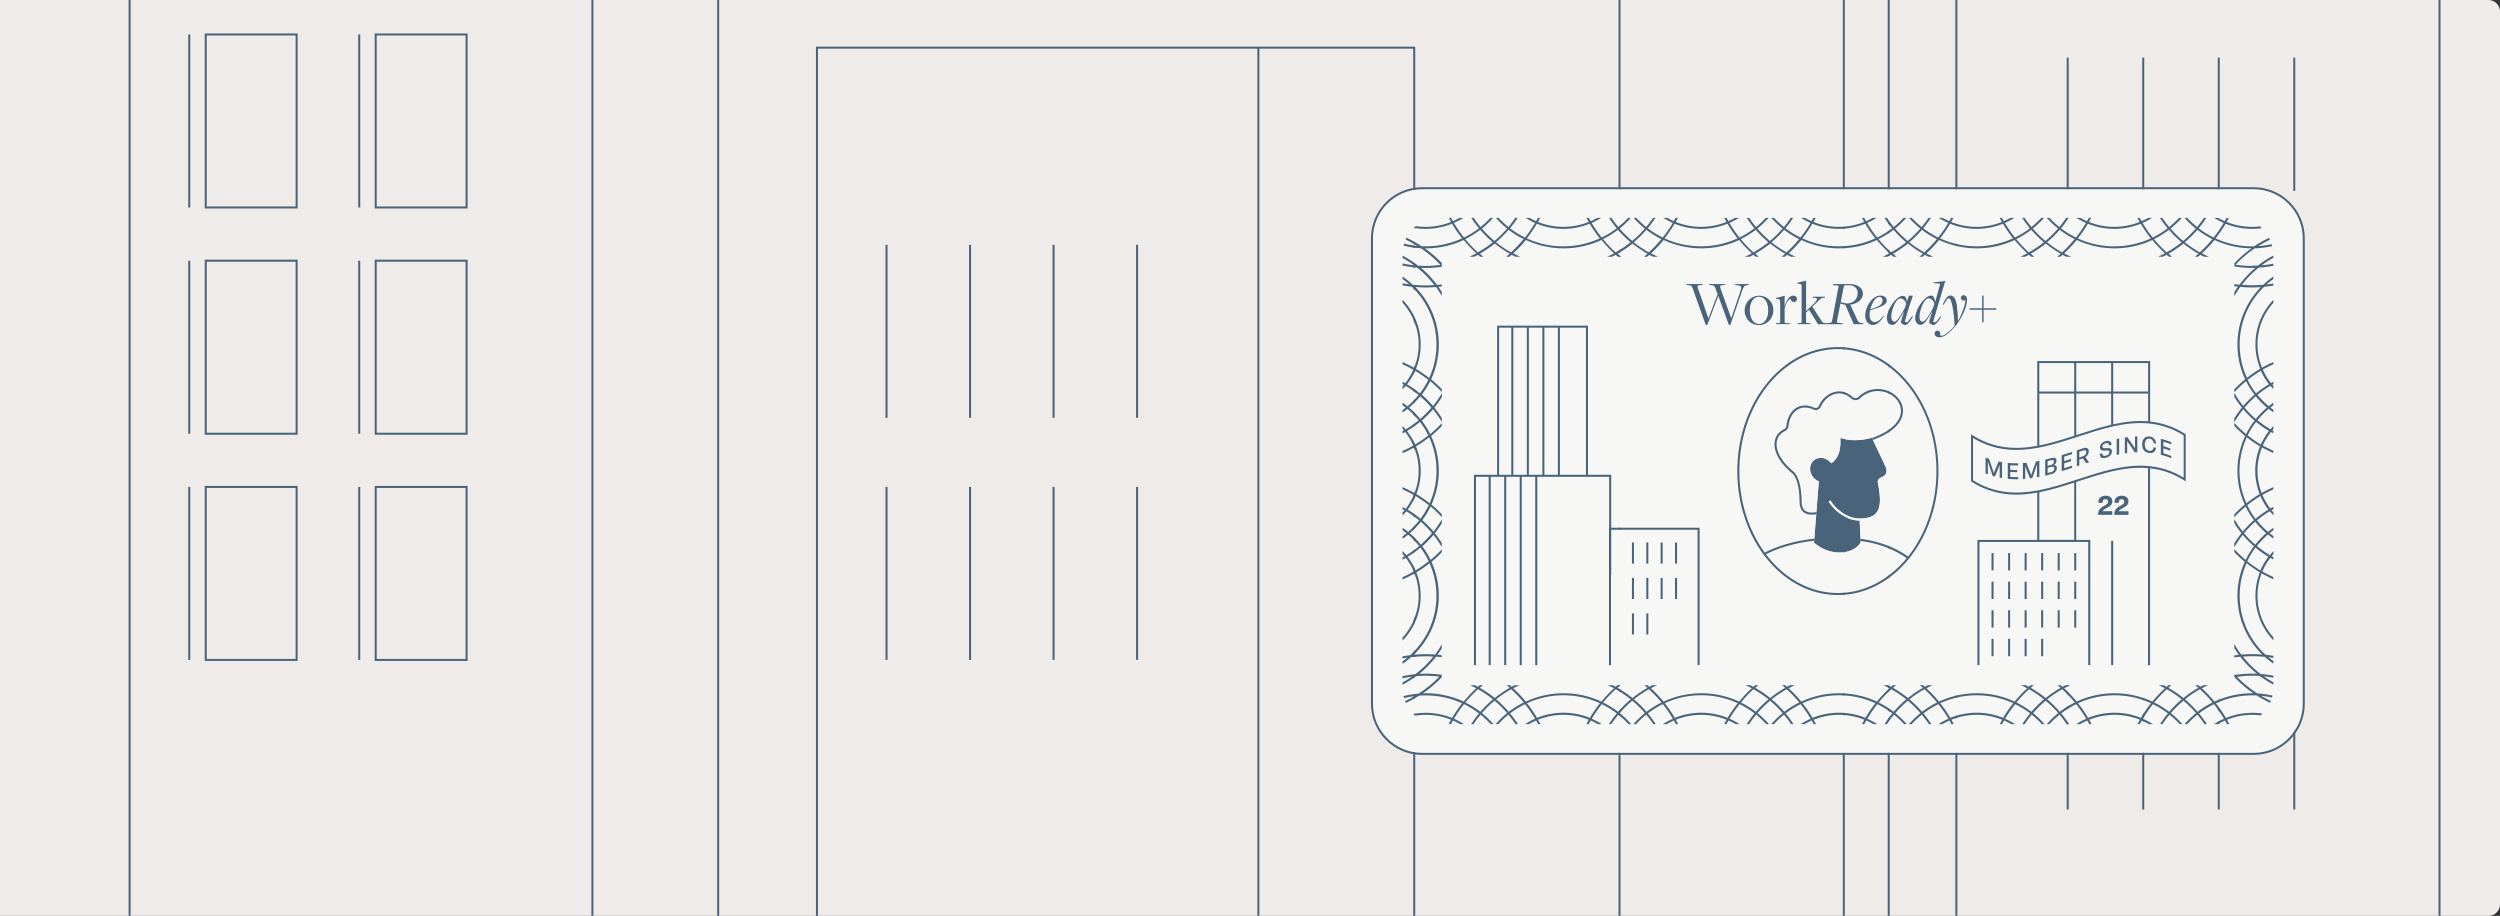
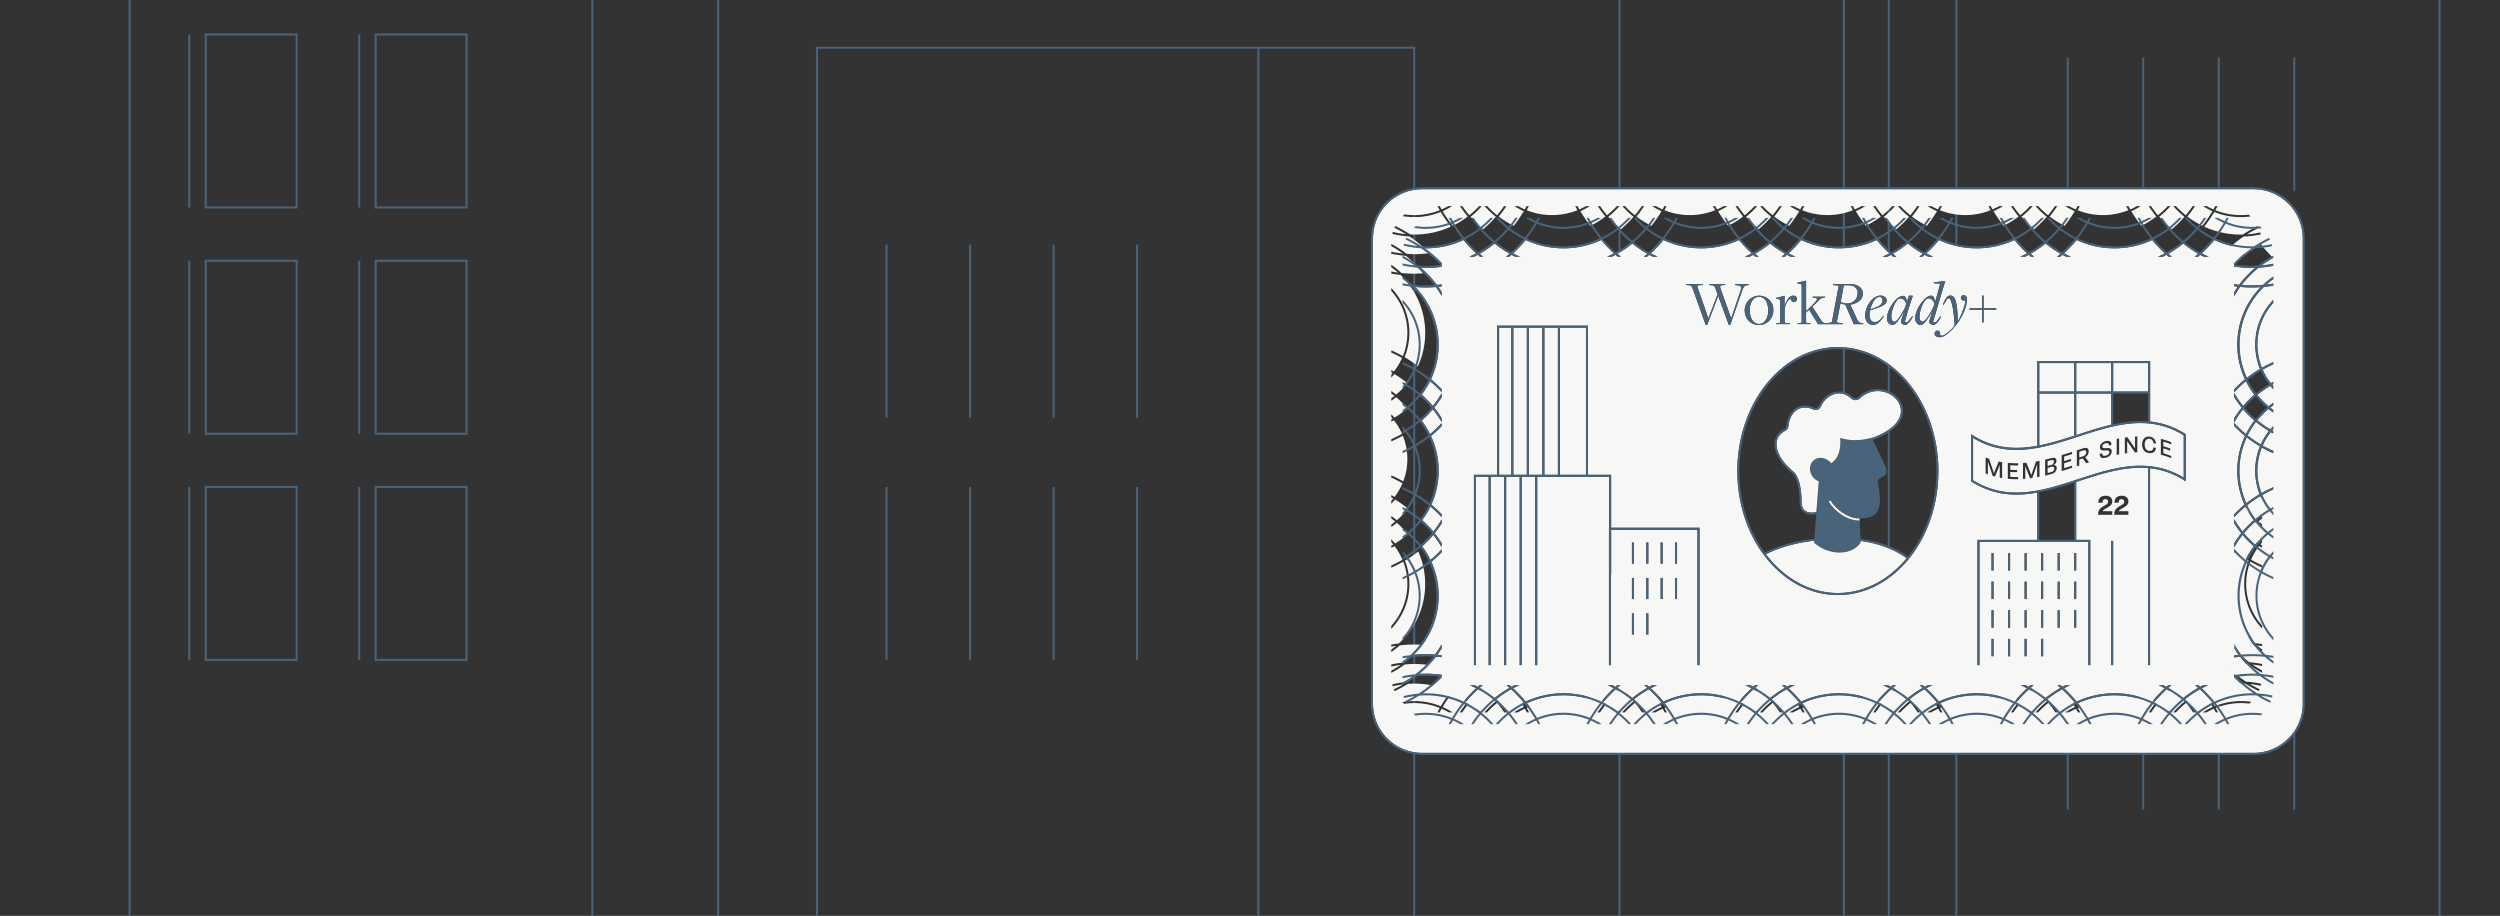
<svg xmlns="http://www.w3.org/2000/svg" width="868" height="318" viewBox="0 0 868 318" fill="none">
  <rect x="0" y="0" width="868" height="318" fill="#333333" stroke="none" />
  <g clip-path="url(#a)">
-     <path d="M0 0h864a4 4 0 0 1 4 4v310a4 4 0 0 1-4 4H0V0Z" fill="#EEEBE9" />
    <path d="M846.999-6H679.25v330h167.749V-6ZM640.168-6h-77.875v330h77.875V-6ZM655.771 324V-6M717.908 20.003v46.254M744.129 20.003v46.254M770.35 20.003v46.254M796.57 20.003v46.254M717.908 234.823v46.255M744.129 234.823v46.255M770.35 234.823v46.255M796.57 234.823v46.255M249.351-6H45v330h204.351V-6Z" stroke="#49637B" stroke-width=".7" stroke-miterlimit="10" />
    <path d="M102.987 169.064H71.43v60.07h31.557v-60.07ZM65.709 229.134v-60.07M307.805 229.134v-60.07M336.807 229.134v-60.07M365.799 229.134v-60.07M394.793 229.134v-60.07M307.805 145.054v-60.07M336.807 145.054v-60.07M365.799 145.054v-60.07M394.793 145.054v-60.07M102.987 90.516H71.43v60.071h31.557V90.516ZM65.709 150.587V90.516M102.987 11.968H71.43V72.04h31.557v-60.07ZM65.709 72.039v-60.07M162 169.064h-31.557v60.07H162v-60.07ZM124.723 229.134v-60.07M162 90.516h-31.557v60.071H162V90.516ZM124.723 150.587V90.516M162 11.968h-31.557V72.04H162v-60.07ZM124.723 72.039v-60.07M205.68 324V-6M491.02 16.556H283.648V324H491.02V16.557ZM436.906 16.556V324" stroke="#49637B" stroke-width=".7" stroke-miterlimit="10" />
    <g clip-path="url(#b)">
      <path d="M654.47 161.62c-1.21-2.68-2.92-6.04-4.18-8.91-.09-.22-.19-.43-.28-.64.76-.53-5.07 1.99-11.04-.04.31 4.95-1.12 7.51-3.17 8.83-.06-.07-.1-.15-.16-.22-1.61-1.86-4.25-2.2-5.9-.77-1.65 1.43-1.68 4.09-.08 5.95a4.77 4.77 0 0 0 1.85 1.31l-.85 10.69-.06.72-.67 8.49-.06.71-.05.67c5.63 4.87 13.62 4.29 16.23-.14l-.02-.46-.04-.72-.32-6.4v.03h-.25c-4.19 0-8.59-3.32-10.49-6.6l.61-.35c1.76 3.05 6 6.25 9.89 6.25h.22c7.5.02 7.87-4.52 6.34-12.48-.21-.89.45-1.44 1.3-1.85 2.14-.86 1.96-2.59 1.18-4.07Z" fill="#49637B" />
      <path d="M700.049 243.92c1.85.91 3.59 2 5.21 3.24 1.34-1.56 2.8-3.01 4.38-4.33a37.699 37.699 0 0 0-5.21-3.51 44.274 44.274 0 0 0-4.38 4.6ZM673.609 244.17c1.28 1.61 2.45 3.31 3.5 5.09 2.84-1.15 5.93-1.79 9.17-1.79s6.34.64 9.17 1.79c1.05-1.78 2.22-3.48 3.5-5.09a30.317 30.317 0 0 0-12.67-2.76c-4.52 0-8.81.99-12.67 2.76ZM715.948 239.32c-1.84 1.02-3.58 2.2-5.21 3.51 1.57 1.32 3.03 2.77 4.38 4.33 1.62-1.24 3.37-2.33 5.21-3.24a45.299 45.299 0 0 0-4.38-4.6ZM652.229 243.92c1.85.91 3.59 2 5.21 3.24 1.34-1.56 2.8-3.01 4.38-4.33a36.828 36.828 0 0 0-5.21-3.51 44.274 44.274 0 0 0-4.38 4.6ZM668.13 239.32c-1.84 1.02-3.58 2.2-5.21 3.51 1.57 1.32 3.03 2.77 4.38 4.33 1.62-1.24 3.37-2.33 5.21-3.24a45.299 45.299 0 0 0-4.38-4.6ZM747.869 243.92c1.85.91 3.59 2 5.21 3.24 1.34-1.56 2.8-3.01 4.38-4.33a37.699 37.699 0 0 0-5.21-3.51 44.274 44.274 0 0 0-4.38 4.6ZM721.43 244.17c1.28 1.61 2.45 3.31 3.5 5.09 2.84-1.15 5.93-1.79 9.17-1.79s6.34.64 9.17 1.79c1.05-1.78 2.22-3.48 3.5-5.1a30.33 30.33 0 0 0-12.68-2.76c-4.53 0-8.81.99-12.67 2.76l.01.01ZM763.769 239.32c-1.84 1.03-3.58 2.2-5.21 3.51 1.57 1.32 3.03 2.77 4.38 4.33 1.62-1.24 3.37-2.33 5.21-3.24a45.299 45.299 0 0 0-4.38-4.6ZM508.76 243.92c1.85.91 3.59 2 5.21 3.24 1.34-1.56 2.8-3.01 4.38-4.33a37.699 37.699 0 0 0-5.21-3.51 44.274 44.274 0 0 0-4.38 4.6ZM530.139 244.17c1.28 1.61 2.45 3.31 3.5 5.09 2.84-1.15 5.93-1.79 9.17-1.79s6.34.64 9.17 1.79c1.05-1.78 2.22-3.48 3.5-5.1a30.33 30.33 0 0 0-12.68-2.76c-4.53 0-8.81.99-12.67 2.76l.01.01ZM524.669 239.32c-1.84 1.02-3.58 2.2-5.21 3.51 1.57 1.32 3.03 2.77 4.38 4.33 1.62-1.24 3.37-2.33 5.21-3.24a45.299 45.299 0 0 0-4.38-4.6ZM572.489 239.32c-1.84 1.03-3.58 2.2-5.21 3.51 1.57 1.32 3.03 2.77 4.38 4.33 1.62-1.24 3.37-2.33 5.21-3.24a45.299 45.299 0 0 0-4.38-4.6ZM604.41 243.92c1.85.91 3.59 2 5.21 3.24 1.34-1.56 2.8-3.01 4.38-4.33a36.828 36.828 0 0 0-5.21-3.51 44.274 44.274 0 0 0-4.38 4.6ZM620.31 239.32c-1.84 1.02-3.58 2.2-5.21 3.51 1.57 1.32 3.03 2.77 4.38 4.33 1.62-1.24 3.37-2.33 5.21-3.24a45.299 45.299 0 0 0-4.38-4.6ZM556.58 243.92c1.85.91 3.59 2 5.21 3.24 1.34-1.56 2.8-3.01 4.38-4.33a37.699 37.699 0 0 0-5.21-3.51 44.274 44.274 0 0 0-4.38 4.6ZM577.959 244.17c1.28 1.61 2.45 3.31 3.5 5.1 2.84-1.15 5.93-1.79 9.17-1.79s6.34.64 9.17 1.79c1.05-1.78 2.22-3.48 3.5-5.09a30.317 30.317 0 0 0-12.67-2.76c-4.52 0-8.81.99-12.68 2.76l.01-.01ZM625.779 244.17c1.28 1.61 2.45 3.31 3.5 5.09 2.84-1.15 5.93-1.79 9.17-1.79s6.34.64 9.17 1.79c1.05-1.78 2.22-3.48 3.5-5.09a30.317 30.317 0 0 0-12.67-2.76c-4.52 0-8.81.99-12.67 2.76ZM720.169 126.05h-12.13v9.88h12.13v-9.88ZM720.169 136.63h-12.13v18.03c4.07-.8 8.12-2.06 12.13-3.37v-14.66ZM732.999 126.05h-12.13v9.88h12.13v-9.88ZM783.069 180.15c1.4-1.17 2.89-2.24 4.47-3.19-1.1-1.45-2.03-3.04-2.76-4.74-1.6.96-3.13 2.03-4.58 3.19.8 1.68 1.76 3.26 2.86 4.74h.01ZM780.35 151.18c1.45 1.15 2.98 2.21 4.58 3.16.75-1.69 1.71-3.26 2.83-4.7-1.58-.93-3.09-1.98-4.5-3.15a27.841 27.841 0 0 0-2.91 4.69ZM777.5 163.44c0 4.03.86 7.85 2.41 11.31 1.46-1.16 3-2.23 4.61-3.19a22.37 22.37 0 0 1-1.53-8.12c0-2.86.59-5.85 1.66-8.46-1.61-.95-3.15-2.01-4.61-3.16a27.68 27.68 0 0 0-2.54 11.61v.01ZM745.829 126.05h-12.13v9.88h12.13v-9.88ZM779.08 185.14a34.89 34.89 0 0 0 3.89 3.99c1.15-1.45 2.43-2.78 3.83-3.99-1.4-1.2-2.68-2.54-3.83-3.99-1.4 1.22-2.7 2.55-3.89 3.99ZM732.999 147.47v-10.84h-12.13v14.44c.22-.07.43-.14.65-.21 3.79-1.24 7.63-2.49 11.48-3.39Z" fill="#F7F7F5" />
      <path d="M775.699 92.52v-1.13c1.81-1.91 3.81-3.64 5.96-5.17-4.59-.04-8.94-1.07-12.86-2.89-1.35 1.65-2.82 3.2-4.39 4.64.79.42 1.61.82 2.43 1.18h-1.66c-.45-.22-.89-.45-1.33-.68-.26.23-.52.46-.79.68h-1.08c.42-.34.82-.69 1.23-1.05a38.408 38.408 0 0 1-5.2-3.54c-1.63 1.32-3.37 2.5-5.2 3.54.4.36.81.71 1.23 1.05h-1.08c-.26-.22-.53-.45-.79-.68-.44.24-.88.46-1.33.68h-1.66c.83-.37 1.64-.76 2.43-1.18a44.776 44.776 0 0 1-4.39-4.64c-3.99 1.85-8.44 2.9-13.12 2.9s-9.13-1.04-13.12-2.9c-1.35 1.65-2.82 3.2-4.39 4.64.79.42 1.61.82 2.43 1.18h-1.66c-.45-.22-.89-.45-1.33-.68-.26.23-.52.46-.79.68h-1.08c.42-.34.82-.69 1.23-1.05a38.408 38.408 0 0 1-5.2-3.54c-1.63 1.32-3.37 2.5-5.2 3.54.4.35.81.71 1.23 1.05h-1.08c-.26-.22-.53-.45-.79-.68-.44.24-.88.46-1.33.68h-1.66c.83-.37 1.64-.76 2.43-1.18a44.776 44.776 0 0 1-4.39-4.64c-3.99 1.85-8.44 2.9-13.12 2.9s-9.13-1.04-13.12-2.9c-1.35 1.65-2.82 3.2-4.39 4.64.79.42 1.61.82 2.43 1.18h-1.66c-.45-.22-.89-.45-1.33-.68-.26.23-.52.46-.79.68h-1.08c.42-.34.82-.69 1.23-1.05a38.408 38.408 0 0 1-5.2-3.54c-1.63 1.32-3.37 2.5-5.2 3.54.4.35.81.71 1.23 1.05h-1.08c-.26-.22-.53-.45-.79-.68-.44.24-.88.46-1.33.68h-1.66c.83-.37 1.64-.76 2.43-1.18a44.776 44.776 0 0 1-4.39-4.64c-3.99 1.85-8.44 2.9-13.12 2.9s-9.13-1.04-13.12-2.9c-1.35 1.65-2.82 3.2-4.39 4.64.79.42 1.61.81 2.43 1.18h-1.66c-.45-.22-.89-.45-1.33-.68-.26.23-.52.46-.79.68h-1.08c.42-.34.82-.69 1.23-1.05a38.408 38.408 0 0 1-5.2-3.54c-1.63 1.32-3.37 2.5-5.2 3.54.4.35.81.71 1.23 1.05h-1.08c-.26-.22-.53-.45-.79-.68-.44.24-.88.46-1.33.68h-1.66c.83-.37 1.64-.76 2.43-1.18a44.776 44.776 0 0 1-4.39-4.64c-3.99 1.85-8.44 2.9-13.12 2.9s-9.13-1.04-13.12-2.9c-1.35 1.65-2.82 3.2-4.39 4.64.79.42 1.61.82 2.43 1.18h-1.66c-.45-.22-.89-.45-1.33-.68-.26.23-.52.46-.79.68h-1.08c.42-.34.82-.69 1.23-1.05a38.408 38.408 0 0 1-5.2-3.54c-1.63 1.32-3.37 2.5-5.2 3.54.4.36.81.71 1.23 1.05h-1.08c-.26-.22-.53-.45-.79-.68-.44.24-.88.46-1.33.68h-1.66c.83-.37 1.64-.76 2.43-1.18a44.776 44.776 0 0 1-4.39-4.64c-3.99 1.85-8.44 2.9-13.12 2.9s-9.13-1.04-13.12-2.9c-1.35 1.65-2.82 3.2-4.39 4.64.79.42 1.61.82 2.43 1.18h-1.66c-.45-.22-.89-.45-1.33-.68-.26.23-.52.46-.79.68h-1.08c.42-.34.82-.69 1.23-1.05a38.408 38.408 0 0 1-5.2-3.54c-1.63 1.32-3.37 2.5-5.2 3.54.4.35.81.71 1.23 1.05h-1.08c-.26-.22-.53-.45-.79-.68-.44.24-.88.46-1.33.68h-1.66c.83-.37 1.64-.76 2.43-1.18a44.776 44.776 0 0 1-4.39-4.64c-3.99 1.85-8.44 2.9-13.12 2.9-.13 0-.27 0-.4-.01 2.12 1.51 4.09 3.22 5.89 5.1v1.32c-1.79.26-3.63.4-5.49.4-.58 0-1.16-.02-1.73-.04a34.84 34.84 0 0 1 5.58 5.93c.55-.05 1.1-.11 1.64-.18v.7c-.39.05-.78.1-1.17.14.41.58.8 1.16 1.17 1.76v1.38c-.61-1.06-1.27-2.09-1.98-3.07-1.16.09-2.33.15-3.51.15-1.25 0-2.48-.06-3.71-.17 5.05 5.16 8.17 12.22 8.17 19.99 0 4.31-.96 8.39-2.67 12.06 1.31 1.07 2.54 2.22 3.7 3.44v1.01a41.239 41.239 0 0 0-4.01-3.81c-.83 1.67-1.82 3.24-2.94 4.7 1.41 1.21 2.72 2.53 3.92 3.95 1.13-1.4 2.14-2.89 3.04-4.45v1.38c-.78 1.27-1.65 2.48-2.58 3.63.93 1.15 1.8 2.36 2.58 3.63v1.38c-.9-1.57-1.91-3.06-3.04-4.45-1.2 1.42-2.51 2.74-3.92 3.95 1.13 1.46 2.11 3.04 2.94 4.7 1.42-1.18 2.76-2.45 4.01-3.81v1.01c-1.16 1.22-2.4 2.37-3.7 3.44 1.71 3.67 2.67 7.75 2.67 12.06 0 4.31-.91 8.17-2.54 11.76a41.62 41.62 0 0 1 3.57 3.33v1.01c-1.21-1.31-2.5-2.54-3.87-3.68-.81 1.68-1.78 3.27-2.9 4.74 1.4 1.22 2.71 2.55 3.9 3.98 1.06-1.34 2.02-2.75 2.87-4.24v1.38c-.74 1.19-1.55 2.33-2.42 3.42.87 1.09 1.68 2.23 2.42 3.42v1.38c-.85-1.49-1.81-2.9-2.87-4.24-1.19 1.43-2.5 2.76-3.9 3.98 1.11 1.48 2.08 3.06 2.9 4.74 1.37-1.14 2.66-2.37 3.87-3.68v1.01a40.188 40.188 0 0 1-3.57 3.33 28.37 28.37 0 0 1 2.54 11.76c0 8.03-3.33 15.29-8.68 20.49 1.39-.13 2.79-.2 4.21-.2 1.07 0 2.14.05 3.19.13.84-1.12 1.6-2.3 2.3-3.51v1.38c-.47.75-.96 1.49-1.48 2.2.5.04.99.1 1.48.16v.7c-.66-.08-1.31-.15-1.98-.2-1.7 2.23-3.67 4.24-5.85 5.99.77-.05 1.55-.08 2.34-.08 1.82 0 3.61.14 5.36.38.04-.05.09-.09.13-.14v1.01a41.26 41.26 0 0 1-6.57 5.58c.36-.01.71-.03 1.07-.03 4.68 0 9.13 1.04 13.12 2.9 1.35-1.65 2.82-3.2 4.39-4.64-.71-.38-1.43-.73-2.16-1.06h1.63c.36.18.73.36 1.09.56.21-.19.43-.37.64-.56h1.07c-.36.3-.72.61-1.07.92 1.83 1.04 3.57 2.22 5.2 3.54 1.63-1.32 3.37-2.5 5.2-3.54-.35-.31-.71-.62-1.07-.92h1.07c.22.18.43.37.64.56.36-.19.72-.38 1.09-.56h1.63c-.73.33-1.45.68-2.16 1.06 1.57 1.44 3.04 2.99 4.39 4.64 3.99-1.85 8.44-2.9 13.12-2.9s9.13 1.04 13.12 2.9c1.35-1.65 2.82-3.2 4.39-4.64-.71-.38-1.43-.73-2.16-1.06h1.63c.36.18.73.36 1.09.56.21-.19.43-.37.64-.56h1.07c-.36.3-.72.61-1.07.92 1.83 1.04 3.57 2.22 5.2 3.54 1.63-1.32 3.37-2.5 5.2-3.54-.35-.31-.71-.62-1.07-.92h1.07c.22.18.43.37.64.56.36-.19.72-.38 1.09-.56h1.63c-.73.33-1.45.68-2.16 1.06 1.57 1.44 3.04 2.99 4.39 4.64 3.99-1.85 8.44-2.9 13.12-2.9s9.13 1.04 13.12 2.9c1.35-1.65 2.82-3.2 4.39-4.64-.71-.38-1.43-.73-2.16-1.06h1.63c.36.18.73.36 1.09.56.21-.19.43-.37.64-.56h1.07c-.36.3-.72.61-1.07.92 1.83 1.04 3.57 2.22 5.2 3.54 1.63-1.32 3.37-2.5 5.2-3.54-.35-.31-.71-.62-1.07-.92h1.07c.22.18.43.37.64.56.36-.19.72-.38 1.09-.56h1.63c-.73.33-1.45.68-2.16 1.06 1.57 1.44 3.04 2.99 4.39 4.64 3.99-1.85 8.44-2.9 13.12-2.9s9.13 1.04 13.12 2.9c1.35-1.65 2.82-3.2 4.39-4.64-.71-.38-1.43-.73-2.16-1.06h1.63c.36.18.73.36 1.09.56.21-.19.43-.37.64-.56h1.07c-.36.3-.72.61-1.07.92 1.83 1.04 3.57 2.22 5.2 3.54 1.63-1.32 3.37-2.5 5.2-3.54-.35-.31-.71-.62-1.07-.92h1.07c.22.18.43.37.64.56.36-.19.72-.38 1.09-.56h1.63c-.73.33-1.45.68-2.16 1.06 1.57 1.44 3.04 2.99 4.39 4.64 3.99-1.85 8.44-2.9 13.12-2.9s9.13 1.04 13.12 2.9c1.35-1.65 2.82-3.2 4.39-4.64-.71-.38-1.43-.73-2.16-1.06h1.63c.36.18.73.36 1.09.56.21-.19.43-.37.64-.56h1.07c-.36.3-.72.61-1.07.92 1.83 1.04 3.57 2.22 5.2 3.54 1.63-1.32 3.37-2.5 5.2-3.54-.35-.31-.71-.62-1.07-.92h1.07c.22.18.43.37.64.56.36-.19.72-.38 1.09-.56h1.63c-.73.33-1.45.68-2.16 1.06 1.57 1.44 3.04 2.99 4.39 4.64 3.99-1.85 8.44-2.9 13.12-2.9s9.13 1.04 13.12 2.9c1.35-1.65 2.82-3.2 4.39-4.64-.71-.38-1.43-.73-2.16-1.06h1.63c.36.18.73.36 1.09.56.21-.19.43-.37.64-.56h1.07c-.36.3-.72.61-1.07.92 1.83 1.04 3.57 2.22 5.2 3.54 1.63-1.32 3.37-2.5 5.2-3.54-.35-.31-.71-.62-1.07-.92h1.07c.22.18.43.37.64.56.36-.19.72-.38 1.09-.56h1.63c-.73.33-1.45.68-2.16 1.06 1.57 1.44 3.04 2.99 4.39 4.64 3.99-1.85 8.44-2.9 13.12-2.9.13 0 .26 0 .39.01a40.94 40.94 0 0 1-6.58-5.6h-.04v-1.06c.09.1.19.2.28.3 1.94-.3 3.92-.47 5.94-.47.55 0 1.09.02 1.63.04a35.459 35.459 0 0 1-5.77-5.91c-.7.07-1.4.15-2.09.25v-.7c.53-.07 1.06-.15 1.59-.2-.56-.76-1.09-1.55-1.59-2.36v-1.39a34.76 34.76 0 0 0 2.41 3.68c1.26-.11 2.53-.17 3.81-.17 1.18 0 2.34.06 3.5.15-5.31-5.2-8.62-12.44-8.62-20.44 0-4.19.91-8.17 2.54-11.76-1.28-1.06-2.49-2.2-3.64-3.4v-1.01a39.88 39.88 0 0 0 3.94 3.75c.81-1.68 1.79-3.27 2.9-4.74-1.4-1.22-2.71-2.55-3.9-3.98a33.957 33.957 0 0 0-2.94 4.36v-1.39c.76-1.23 1.59-2.41 2.49-3.53-.9-1.12-1.73-2.3-2.49-3.53v-1.39c.87 1.53 1.85 2.99 2.94 4.36 1.19-1.43 2.5-2.75 3.9-3.98a29.327 29.327 0 0 1-2.9-4.74c-1.4 1.16-2.71 2.42-3.94 3.75v-1.01c1.14-1.2 2.35-2.35 3.64-3.4a28.37 28.37 0 0 1-2.54-11.76c0-4.19.96-8.39 2.68-12.06a41.759 41.759 0 0 1-3.77-3.51v-1.01c1.27 1.39 2.63 2.68 4.08 3.88.83-1.67 1.82-3.24 2.94-4.7a34.815 34.815 0 0 1-3.92-3.95 35.802 35.802 0 0 0-3.11 4.58v-1.39c.8-1.31 1.69-2.55 2.65-3.74-.96-1.19-1.85-2.43-2.65-3.74v-1.39c.91 1.61 1.95 3.14 3.11 4.58 1.2-1.42 2.51-2.74 3.92-3.95a28.493 28.493 0 0 1-2.94-4.7c-1.45 1.2-2.81 2.5-4.08 3.88v-1.01c1.18-1.25 2.44-2.42 3.77-3.51a28.47 28.47 0 0 1-2.68-12.06c0-7.75 3.1-14.78 8.12-19.94-.99.07-1.99.11-3 .11-1.39 0-2.77-.07-4.13-.2-.76 1.04-1.45 2.12-2.09 3.25v-1.39c.41-.66.84-1.3 1.29-1.94-.43-.05-.86-.1-1.29-.16v-.7c.58.08 1.16.16 1.75.22 1.61-2.16 3.47-4.13 5.53-5.87-.35 0-.7.03-1.06.03-2.12 0-4.19-.18-6.22-.52l.04-.01Zm-186.14 7.78 3.56 10.23h.04l1.59-4.18 1.59-4.18-.56-1.54c-.06-.16-.11-.3-.16-.43-.1-.26-.19-.46-.29-.61-.19-.31-.4-.45-.76-.52a2.43 2.43 0 0 0-.3-.04l-.85-.07-.07-.33h5.67l-.07.33-.91.04a1.6 1.6 0 0 0-.48.08c-.13.05-.21.11-.26.2-.11.19-.07.5.09 1.01l3.65 10.19h.04l.68-2.01 2.25-6.64c.03-.1.06-.17.09-.26.15-.43.27-.81.34-1.1.16-.71.07-1.05-.37-1.24-.22-.09-.52-.15-.92-.18l-.71-.09-.07-.33h4.81l-.07.33-.53.07c-.13.02-.25.04-.36.07-.09.02-.17.05-.25.09-.06.03-.12.06-.17.09-.12.09-.24.2-.35.37-.1.15-.2.35-.31.59-.05.12-.11.25-.16.39-.02.05-.04.11-.06.16-.06.15-.12.32-.19.5-.03.09-.07.18-.1.28-.09.25-.19.52-.29.83l-2.45 7.06-1.16 3.33h-.51l-3.65-10.03h-.02l-3.83 10.03h-.53l-4.34-12.15c-.35-.97-.5-1.33-.93-1.5-.14-.05-.32-.08-.54-.11l-.85-.07-.07-.33h5.7l-.07.33-.91.04c-.19.01-.35.03-.47.07-.38.12-.46.42-.17 1.22l.02.01Zm30.06 2.4v.08l-.04 3.36v.02h.05c.34-.94.69-1.69 1.08-2.26.2-.3.41-.56.63-.75.07-.06.14-.1.21-.14.33-.23.69-.36 1.09-.36.19 0 .37.03.53.09.15.06.28.14.39.24.23.21.35.49.35.78 0 .16-.03.31-.09.45s-.15.26-.26.37c-.17.16-.39.27-.67.27-.53 0-1.05-.38-1.13-1.13-.07.02-.13.05-.2.08-.09.04-.18.09-.26.15a2.9 2.9 0 0 0-.49.45c-.08.09-.15.2-.23.31-.17.27-.34.58-.5.95-.14.32-.27.68-.4 1.08l-.06.18v5.02c0 .03.02.05.04.07.02.02.05.04.09.06.08.03.21.05.39.07.09 0 .2.02.33.03l.91.02.07.33h-4.81l.07-.33.58-.02c.48-.04.7-.08.77-.23.01-.03.03-.06.03-.11v-6.52c0-1.2-.16-1.42-.8-1.53l-.69-.11.02-.22 1.83-.46 1.17-.3v.01Zm5.58-4.05c-.09-.05-.21-.08-.35-.11l-.37-.08-.45-.1.02-.2v-.02l2.7-.65.33-.08v10.61l2.4-2.34c.47-.44.89-.9 1.14-1.26.15-.22.24-.41.24-.54 0-.31-.31-.49-.96-.53l-.49-.04-.04-.31h4.29l-.05.24v.07h-.04l-.53.06c-.74.06-1.19.53-2.29 1.64-.16.16-.33.33-.51.52 0 0-.06.06-.16.14-.1.09-.22.2-.35.31a16.295 16.295 0 0 0-.5.46l1.33 2.06 1.56 2.4.07.1c.07.11.13.21.19.3s.11.17.17.24c.11.14.2.26.31.34.21.17.43.24.8.27l.35.04 1.12-.1c.2-.02.42-.07.6-.14.09-.03.16-.07.22-.1s.09-.08.1-.12v-.03l.62-3.27.6-3.2 1.11-5.85s.01-.08 0-.11a.246.246 0 0 0-.12-.09c-.13-.05-.38-.09-.81-.13l-.71-.06-.31-.03-.02-.33h5.85c.34 0 .66.02.97.06 2.14.27 3.42 1.44 3.54 2.95 0 .08.03.16.03.24a3.2 3.2 0 0 1-.61 1.91c-.19.27-.43.52-.7.74-.27.22-.57.41-.9.58-.32.16-.66.3-1.03.41-.37.11-.74.19-1.14.24l1.26 2.71 1.03 2.23c.19.43.36.74.55.95.13.15.26.25.41.32.15.07.31.12.5.15.08.01.15.02.24.03l.49.07.07.33h-3.32l-2.94-6.79s-.05-.01-.07-.01c-.19-.04-.49-.1-.79-.17-.33-.08-.66-.16-.84-.24l-1.01 5.21-.07.36-.17.88s.03.08.08.12c.07.05.19.08.31.11.07.02.15.04.23.05.11.02.23.03.33.05l1.05.09.04.33h-8.59l-.42-.73-.67-1.08-2-3.22-.53.51-.51.49v3.38s0 .08.03.11c.05.06.16.09.4.12.06 0 .13.02.21.02.08 0 .17.02.27.02l.56.02.07.33h-4.47l.07-.33.56-.02c.35-.03.55-.06.67-.14.07-.05.11-.1.11-.2V99.48c0-.48-.07-.72-.33-.85l-.03.02Zm42.66 5.58c.09-.09.17-.2.26-.28.18-.18.36-.36.56-.51.38-.31.79-.55 1.21-.68.21-.06.41-.1.62-.1.11 0 .2.02.29.04.18.06.33.17.46.33l.06.09c.1.14.18.3.25.49.08.23.14.48.19.75.02.14.04.27.06.42h.09l.8-2.9.4-1.46.4-1.44c.02-.06.03-.11.03-.17v-.15c-.02-.09-.07-.16-.16-.17l-1.01-.08-1.01-.08.04-.22v-.04l3.55-.44.44-.05-.46 1.52-1.1 3.66-.4 1.34-.59 1.97-.19.66-.61 2.07-.66 2.22-.23.77.98.13.82-1.08.61-.81.18-.24.04.04.16.12c-.05.1-.1.18-.15.28-.12.24-.25.46-.38.66-.13.21-.27.41-.4.59-.17.23-.34.45-.51.62-.35.37-.7.61-1.01.71-.1.03-.2.05-.3.05-.06 0-.12 0-.19-.03a2.29 2.29 0 0 1-.86-.47c-.18-.16-.31-.34-.31-.5 0-.04 0-.09.01-.15 0-.08.02-.16.05-.27.1-.5.35-1.34.74-2.47.08-.22.16-.45.24-.69h-.11c-.38.64-.74 1.24-1.09 1.79-.92 1.46-1.72 2.5-2.55 2.71-.1.03-.2.06-.3.06-.63 0-1.18-.34-1.51-.92-.08-.14-.15-.29-.21-.45-.09-.28-.14-.6-.14-.94 0-.71.16-1.44.41-2.17.27-.79.65-1.58 1.1-2.29.43-.69.91-1.3 1.39-1.8v-.04Zm18.52 3.3h-2.58l.07-.49h4.34v-4.41h.49v4.41h4.34l.07.49h-4.4v4.4h-.49v-4.4h-1.84Zm-14.68 8.23c0-.14.03-.27.08-.39s.13-.22.22-.31a.97.97 0 0 1 1.36 0c.11.12.19.27.24.44.02.08.03.17.03.27 0 .15-.04.31-.1.47-.02.04-.02.08-.04.12 0 0 .1.03.24.06.13.03.3.07.42.1.08.02.14.04.17.04.42-.07.96-.38 1.53-.8a16.202 16.202 0 0 0 2.78-2.69c-.03-.58-.06-1.17-.1-1.75-.02-.29-.05-.58-.07-.86-.02-.18-.04-.36-.05-.54-.06-.62-.13-1.21-.22-1.78-.04-.3-.09-.59-.13-.87-.05-.29-.1-.56-.15-.83-.07-.34-.14-.65-.21-.94-.08-.33-.17-.61-.26-.86-.23-.65-.49-1.05-.75-1.05l-.45-.02h-.02l-1.04 1.63-.41.64-.19-.15-.04-.03c.4-.84.75-1.52 1.1-2.04.15-.21.29-.4.44-.55.31-.3.65-.47 1.03-.47.32 0 .6.07.85.22.18.11.34.25.49.45.21.28.4.67.55 1.17.16.5.29 1.13.4 1.89.09.63.17 1.36.23 2.19.03.42.06.87.09 1.34.03.47.05.98.08 1.51h.05c.02 0 .04.01.04.02.28-.51.58-1.13.86-1.78.44-1 .86-2.09 1.17-3.07.17-.55.3-1.06.38-1.51V105c.06-.31.1-.6.09-.82a.88.88 0 0 1-.28.13c-.03 0-.06 0-.09.01-.06.01-.12.03-.18.03h-.02c-.11 0-.22-.03-.33-.07-.03 0-.05-.02-.08-.03-.1-.05-.2-.1-.28-.18a.876.876 0 0 1-.19-.24c-.01-.02-.02-.04-.04-.07-.04-.09-.08-.18-.08-.28 0-.13.02-.26.06-.38.01-.03.04-.05.05-.08.15-.31.45-.54.85-.54.4 0 .71.2.92.54.02.03.03.06.05.1.11.21.18.46.19.76 0 .03.01.06.01.09 0 .32-.03.68-.1 1.05-.04.22-.08.44-.13.68-.15.62-.36 1.28-.62 1.96-.13.33-.27.65-.42.98-.03.06-.05.12-.08.17-.08.18-.17.35-.26.53-.11.23-.23.46-.36.69-.22.4-.44.79-.68 1.17-.07.11-.13.21-.2.32-.54.82-1.1 1.56-1.66 2.14-.3.34-.65.72-1.03 1.1l-.02.02c-1.16 1.15-2.61 2.29-3.91 2.29-.57 0-1.02-.12-1.33-.35-.31-.23-.47-.55-.47-.96h.02Zm-8.64-4.11c-.12.15-.24.29-.36.42-.24.25-.47.44-.69.57-.11.06-.22.11-.32.14-.1.03-.2.05-.3.05h-.04c-.28-.02-.71-.23-1.01-.49-.18-.16-.31-.34-.31-.5 0-.05 0-.11.02-.18.04-.28.16-.74.35-1.37.12-.39.26-.83.44-1.34.08-.22.16-.45.24-.69h-.09c-.39.64-.75 1.24-1.1 1.79-.35.55-.68 1.04-1 1.45-.64.82-1.24 1.32-1.86 1.32-.06 0-.11-.01-.16-.02-.33-.03-.63-.15-.89-.35-.28-.22-.5-.55-.65-.94-.11-.3-.17-.63-.17-1.01 0-.66.14-1.34.36-2.02.22-.66.52-1.31.87-1.93.49-.86 1.07-1.64 1.64-2.26.1-.11.19-.22.29-.31.08-.09.18-.16.27-.24.13-.11.25-.22.38-.32.29-.21.58-.38.88-.5.3-.12.59-.19.87-.19.4 0 .71.17.92.5.05.08.1.18.15.28.09.21.15.46.19.75.02.15.04.3.05.47h.07l.23-.7.46-1.39 1.15.04h.21l-1.15 3.44-.38 1.15-1.29 4.49.98.13.69-.91.94-1.24.2.16a9.99 9.99 0 0 1-1.04 1.71c-.01.01-.02.03-.03.05l-.01-.01Zm-9.84-.64c-.27.33-.56.65-.86.91-.28.24-.57.44-.88.6-.04.02-.07.04-.11.06-.1.05-.21.08-.32.11-.24.08-.49.14-.75.14-.41 0-.79-.09-1.12-.26-.08-.04-.15-.1-.22-.14-.39-.25-.72-.6-.95-1.03-.18-.33-.3-.71-.37-1.11a3.71 3.71 0 0 1-.06-.67c0-.57.08-1.15.22-1.72l.03-.15c.39-1.47 1.21-2.85 2.21-3.8.18-.17.36-.32.55-.46h.01c.19-.14.39-.27.58-.38.53-.29 1.09-.47 1.64-.47.23 0 .44.02.64.06.2.04.38.1.55.18.32.14.58.34.76.59.18.25.28.53.28.84 0 1.07-.94 1.77-3.13 2.57-.02 0-.05.02-.08.03-.71.26-1.55.52-2.54.81-.06.25-.12.51-.16.77v.02c-.04.27-.06.53-.06.79 0 1.22.41 2.04 1.1 2.37.11.06.24.1.36.13.1.02.21.03.31.03h.09a2.292 2.292 0 0 0 1.05-.28c.38-.21.76-.55 1.16-1.01.21-.24.42-.51.64-.82l.22.16a12.388 12.388 0 0 1-.82 1.15l.03-.02Zm-47.46-3.21c0-1.92.99-3.56 2.5-4.44a4.996 4.996 0 0 1 3.55-.6c.29.06.57.15.83.25.03.01.07.02.11.03.7.29 1.29.75 1.77 1.31.29.34.53.72.72 1.13.03.06.07.12.1.18.24.6.37 1.26.37 1.97s-.13 1.43-.38 2.05c-.12.31-.27.61-.45.89-.53.83-1.28 1.48-2.18 1.87-.04.02-.08.02-.12.04-.57.23-1.19.36-1.85.36-1.44 0-2.68-.55-3.56-1.45-.48-.49-.84-1.1-1.08-1.77-.2-.56-.32-1.17-.32-1.83l-.01.01Zm-38.45 92.87v7.32h-.7v-7.32h.7Zm-.7-4.99v-7.32h.7v7.32h-.7Zm.7 17.29v7.32h-.7v-7.32h.7Zm4.29 7.32v-7.32h.7v7.32h-.7Zm.7-19.62v7.32h-.7v-7.32h.7Zm-.7-4.99v-7.32h.7v7.32h-.7Zm-12.21-11.74v15.51h-.07v31.49h-.7v-47.69h.07v-17.69h-24.97v65.38h-.7v-65.39h-4.69v65.38h-.7v-65.38h-4.69v65.38h-.7v-65.38h-4.69v65.38h-.7v-65.38h-4.41v65.38h-.7v-66.08h8.04v-51.78h31.55v51.78h8.04v18.39h30.69v47.69h-.7v-46.99h-29.99.02Zm22.18 11.74v-7.32h.7v7.32h-.7Zm.7 4.99v7.32h-.7v-7.32h.7Zm-5.69-4.99v-7.32h.7v7.32h-.7Zm.7 4.99v7.32h-.7v-7.32h.7Zm60.83 5.93c-19.25 0-34.91-19.31-34.91-43.04s15.66-43.04 34.91-43.04c19.25 0 34.91 19.31 34.91 43.04s-15.66 43.04-34.91 43.04Zm54.05-4.64v6.03h-.7v-6.03h.7Zm-.7-3.9v-6.03h.7v6.03h-.7Zm.7 13.83v6.03h-.7v-6.03h.7Zm0 9.93v6.03h-.7v-6.03h.7Zm5.74-19.86v6.03h-.7v-6.03h.7Zm-.7-3.9v-6.03h.7v6.03h-.7Zm.7 13.83v6.03h-.7v-6.03h.7Zm0 9.93v6.03h-.7v-6.03h.7Zm5.04 6.03v-6.03h.7v6.03h-.7Zm.7-25.89v6.03h-.7v-6.03h.7Zm-.7-3.9v-6.03h.7v6.03h-.7Zm.7 13.83v6.03h-.7v-6.03h.7Zm5.74-9.93v6.03h-.7v-6.03h.7Zm-.7-3.9v-6.03h.7v6.03h-.7Zm.7 13.83v6.03h-.7v-6.03h.7Zm0 9.93v6.03h-.7v-6.03h.7Zm5.74-3.9h-.7v-6.03h.7v6.03Zm0-9.93h-.7v-6.03h.7v6.03Zm0-9.93h-.7v-6.03h.7v6.03Zm5.74 3.9v6.03h-.7v-6.03h.7Zm-.7-3.9v-6.03h.7v6.03h-.7Zm.7 13.83v6.03h-.7v-6.03h.7Zm10.82-38.34c-.16-.15-.38-.23-.66-.23-.32 0-.56.09-.74.26-.17.17-.26.43-.26.77v.21h-1.44v-.24c0-.67.22-1.2.66-1.6.44-.39 1.04-.59 1.79-.59s1.34.17 1.74.52c.4.35.61.83.61 1.43 0 .49-.14.89-.41 1.22-.28.33-.75.67-1.42 1.02-.53.29-.89.5-1.09.65-.2.15-.33.32-.38.52h3.3v1.26h-4.9v-.25c0-.43.08-.82.22-1.15.14-.33.38-.66.72-.96.33-.31.79-.6 1.35-.89.45-.25.75-.47.91-.64.16-.17.24-.4.24-.69 0-.27-.08-.47-.24-.63v.01Zm2.01 14.25v43.13h-.7V187.8h.7Zm3.59-14.25c-.16-.15-.38-.23-.66-.23-.32 0-.56.09-.74.26-.17.17-.26.43-.26.77v.21h-1.44v-.24c0-.67.22-1.2.66-1.6.44-.39 1.04-.59 1.79-.59s1.34.17 1.74.52c.4.35.61.83.61 1.43 0 .49-.14.89-.41 1.22-.28.33-.75.67-1.42 1.02-.53.29-.89.5-1.09.65-.2.15-.33.32-.38.52h3.3v1.26h-4.9v-.25c0-.43.08-.82.22-1.15.14-.33.38-.66.72-.96.33-.31.79-.6 1.35-.89.45-.25.75-.47.91-.64.16-.17.24-.4.24-.69 0-.27-.08-.47-.24-.63v.01Zm9.24-10.96v68.34h-.7v-68.42c-8.08-.7-16.17 1.94-24.09 4.52-.29.09-.58.19-.86.28v20.13h4.89v43.48h-.7v-42.78h-37.78v42.78h-.7v-43.48h20.77v-16.43c-2.41.43-4.82.71-7.23.71-5.2 0-10.4-1.21-15.59-4.5l-.16-.1v-16.35l.54.34c7.43 4.72 14.97 5.03 22.45 3.67v-29.44h39.18v21c4.07.44 8.15 1.73 12.21 4.31l.16.1v16.35l-.54-.34c-3.92-2.49-7.88-3.75-11.83-4.19l-.02.02Z" fill="#F7F7F5" />
-       <path d="M708.039 187.45h12.13v-19.9c-4.01 1.3-8.06 2.56-12.13 3.34V187.45ZM745.829 146.28v-9.65h-12.13v10.68c4.02-.89 8.07-1.37 12.13-1.03ZM779.26 141.54a34.64 34.64 0 0 0 3.9 3.95c1.16-1.44 2.46-2.76 3.87-3.95a28.898 28.898 0 0 1-3.87-3.95 34.64 34.64 0 0 0-3.9 3.95ZM720.328 83.02c-1.85-.91-3.59-2-5.21-3.24-1.34 1.56-2.8 3.01-4.38 4.33 1.63 1.31 3.37 2.49 5.21 3.51 1.57-1.43 3.03-2.96 4.38-4.6ZM698.959 82.76a44.552 44.552 0 0 1-3.5-5.09 24.362 24.362 0 0 1-9.17 1.79c-3.24 0-6.34-.64-9.17-1.79a44.552 44.552 0 0 1-3.5 5.09c3.86 1.77 8.15 2.76 12.67 2.76s8.81-.99 12.67-2.76ZM704.429 87.62c1.84-1.02 3.58-2.2 5.21-3.51a38.926 38.926 0 0 1-4.38-4.33 31.726 31.726 0 0 1-5.21 3.24c1.35 1.63 2.81 3.17 4.38 4.6ZM752.249 87.62c1.84-1.03 3.58-2.2 5.21-3.51a38.926 38.926 0 0 1-4.38-4.33 31.726 31.726 0 0 1-5.21 3.24c1.35 1.63 2.81 3.17 4.38 4.6ZM768.158 83.02c-1.85-.91-3.59-2-5.21-3.24-1.34 1.56-2.8 3.01-4.38 4.33 1.63 1.31 3.37 2.48 5.21 3.51 1.57-1.43 3.03-2.96 4.38-4.6ZM746.779 82.76a43.807 43.807 0 0 1-3.5-5.1 24.362 24.362 0 0 1-9.17 1.79c-3.24 0-6.34-.64-9.17-1.79a44.552 44.552 0 0 1-3.5 5.09c3.86 1.77 8.15 2.76 12.67 2.76s8.81-.99 12.68-2.76l-.01.01ZM624.69 83.02c-1.85-.91-3.59-2-5.21-3.24-1.34 1.56-2.8 3.01-4.38 4.33 1.63 1.31 3.37 2.48 5.21 3.51 1.57-1.43 3.03-2.96 4.38-4.6ZM608.79 87.62c1.84-1.02 3.58-2.2 5.21-3.51a38.926 38.926 0 0 1-4.38-4.33 31.726 31.726 0 0 1-5.21 3.24c1.35 1.63 2.81 3.17 4.38 4.6ZM672.51 83.02c-1.85-.91-3.59-2-5.21-3.24-1.34 1.56-2.8 3.01-4.38 4.33 1.63 1.31 3.37 2.49 5.21 3.51 1.57-1.43 3.03-2.96 4.38-4.6ZM656.609 87.62c1.84-1.02 3.58-2.2 5.21-3.51a38.926 38.926 0 0 1-4.38-4.33 31.726 31.726 0 0 1-5.21 3.24c1.35 1.63 2.81 3.17 4.38 4.6ZM651.129 82.76a44.552 44.552 0 0 1-3.5-5.09 24.362 24.362 0 0 1-9.17 1.79c-3.24 0-6.34-.64-9.17-1.79a44.552 44.552 0 0 1-3.5 5.09c3.86 1.77 8.15 2.76 12.67 2.76s8.81-.99 12.67-2.76ZM495.91 131.89a41.362 41.362 0 0 0-4.58-3.16c-.75 1.69-1.71 3.26-2.83 4.7 1.58.93 3.09 1.98 4.5 3.15 1.12-1.46 2.09-3.02 2.91-4.69Z" fill="#F7F7F5" />
-       <path d="M782.479 65.7h-288.74c-9.4 0-17.04 7.64-17.04 17.04v161.62c0 9.4 7.64 17.04 17.04 17.04h288.74c9.4 0 17.04-7.64 17.04-17.04V82.74c0-9.4-7.64-17.04-17.04-17.04Zm6.73 23.89c-1.42.77-2.78 1.64-4.07 2.6 1.38-.12 2.74-.31 4.07-.57v.71c-1.66.32-3.35.54-5.07.64a34.494 34.494 0 0 0-5.85 5.98c1.2.1 2.41.16 3.64.16s2.52-.07 3.77-.17c1.09-1.04 2.27-2 3.52-2.86v.86c-.83.59-1.62 1.22-2.38 1.9.8-.09 1.59-.2 2.38-.33v.71c-1.06.17-2.13.31-3.22.41-5.23 5.08-8.49 12.17-8.49 20.02 0 4.14.91 8.08 2.54 11.61 1.46-1.15 3-2.21 4.61-3.16a22.265 22.265 0 0 1-1.66-8.46c0-6 2.37-11.45 6.22-15.48v1.03a21.638 21.638 0 0 0-5.52 14.45c0 2.86.56 5.6 1.57 8.1 1.28-.72 2.59-1.38 3.95-1.97v.77c-1.26.56-2.49 1.17-3.67 1.85.75 1.69 1.7 3.26 2.83 4.7.28-.16.56-.31.84-.46v.79c-.13.07-.26.15-.39.22l.39.45v1.03c-.35-.36-.69-.74-1.01-1.12a33.7 33.7 0 0 0-4.51 3.15c1.17 1.44 2.47 2.77 3.9 3.96.53-.42 1.07-.82 1.62-1.21v.86c-.36.26-.71.52-1.06.8.35.27.7.54 1.06.8v.86c-.56-.38-1.1-.79-1.62-1.21a28.074 28.074 0 0 0-3.9 3.96 33.7 33.7 0 0 0 4.51 3.15c.32-.39.66-.76 1.01-1.12v1.03l-.39.45c.13.07.26.15.39.22v.79c-.28-.15-.56-.3-.84-.46a21.515 21.515 0 0 0-2.83 4.7c1.19.68 2.41 1.3 3.67 1.85v.77c-1.36-.59-2.67-1.25-3.95-1.97a21.64 21.64 0 0 0-1.57 8.1c0 2.86.51 5.36 1.44 7.77 1.32-.75 2.68-1.44 4.08-2.05v.77a42.67 42.67 0 0 0-3.82 1.93c.72 1.7 1.65 3.29 2.76 4.74.35-.2.7-.4 1.06-.59v.79c-.21.11-.42.24-.62.36.2.25.41.49.62.73v1.03c-.43-.45-.84-.92-1.24-1.4-1.58.94-3.07 2.01-4.47 3.18 1.15 1.45 2.43 2.79 3.84 3.99.6-.49 1.23-.96 1.87-1.4v.86c-.45.32-.89.66-1.32 1 .43.35.87.68 1.32 1v.86c-.64-.44-1.27-.91-1.87-1.4-1.41 1.2-2.69 2.53-3.84 3.99 1.4 1.18 2.9 2.24 4.47 3.18.39-.49.81-.95 1.24-1.4v1.03c-.21.24-.42.48-.62.73.21.12.41.24.62.36v.79c-.36-.19-.71-.39-1.06-.59a21.754 21.754 0 0 0-2.76 4.74c1.23.71 2.51 1.36 3.82 1.93v.77c-1.4-.61-2.76-1.29-4.08-2.05-.93 2.41-1.44 5.03-1.44 7.77 0 5.54 2.09 10.61 5.52 14.45v1.03c-3.85-4.03-6.22-9.48-6.22-15.48 0-2.86.55-5.6 1.53-8.12-1.61-.96-3.15-2.03-4.61-3.19a27.765 27.765 0 0 0-2.41 11.31c0 8.11 3.48 15.42 9.02 20.52.9.09 1.8.22 2.69.37v.71c-.58-.1-1.16-.18-1.75-.25.56.47 1.15.93 1.75 1.36v.86a28.45 28.45 0 0 1-2.99-2.36 43.75 43.75 0 0 0-4.3-.21c-1.11 0-2.21.05-3.29.14 1.79 2.27 3.86 4.3 6.16 6.05 1.5.11 2.97.31 4.42.59v.71c-1.09-.22-2.21-.39-3.33-.51 1.07.75 2.18 1.44 3.33 2.07v.79c-1.64-.87-3.21-1.86-4.69-2.97-.86-.06-1.72-.1-2.6-.1-1.82 0-3.6.14-5.34.39a40.43 40.43 0 0 0 7.07 5.77c1.8.1 3.55.35 5.25.75-.05.23-.11.45-.17.68-1.24-.28-2.5-.5-3.79-.62 1.1.65 2.23 1.25 3.4 1.8-.09.22-.18.43-.27.64a41.7 41.7 0 0 1-4.64-2.55c-.5-.02-1-.04-1.51-.04-4.52 0-8.81.99-12.68 2.76 1.28 1.61 2.45 3.31 3.5 5.1a24.362 24.362 0 0 1 12.72-1.53c-.22.22-.45.42-.68.62-.94-.11-1.9-.18-2.87-.18-3.12 0-6.09.61-8.82 1.7.29.51.56 1.02.83 1.53h-.79c-.23-.43-.46-.85-.7-1.26-.86.37-1.69.8-2.49 1.26h-1.33c1.1-.71 2.26-1.34 3.47-1.87a44.312 44.312 0 0 0-3.5-5.07c-1.84.9-3.58 1.98-5.2 3.21.98 1.18 1.89 2.43 2.73 3.73h-.83c-.76-1.14-1.57-2.25-2.45-3.3a30.548 30.548 0 0 0-3.52 3.3h-.93c1.22-1.39 2.55-2.67 3.99-3.83-1.34-1.55-2.8-3-4.38-4.31a37.15 37.15 0 0 0-4.38 4.31c1.44 1.16 2.78 2.44 3.99 3.83h-.93a31.39 31.39 0 0 0-3.52-3.3c-.87 1.05-1.69 2.15-2.45 3.3h-.83c.84-1.3 1.74-2.55 2.73-3.73a30.67 30.67 0 0 0-5.2-3.21 43.45 43.45 0 0 0-3.5 5.07c1.21.53 2.37 1.16 3.47 1.87h-1.33c-.8-.47-1.63-.89-2.49-1.26-.24.42-.47.84-.7 1.26h-.79c.27-.52.55-1.03.83-1.53-2.73-1.09-5.71-1.7-8.82-1.7-3.11 0-6.09.61-8.82 1.7.29.51.57 1.02.83 1.53h-.79c-.23-.43-.46-.85-.7-1.26-.86.37-1.69.8-2.49 1.26h-1.33c1.1-.71 2.26-1.34 3.47-1.87a45.208 45.208 0 0 0-3.5-5.07c-1.84.9-3.58 1.98-5.2 3.21.98 1.18 1.89 2.43 2.73 3.73h-.83c-.76-1.14-1.57-2.25-2.45-3.3a30.548 30.548 0 0 0-3.52 3.3h-.93c1.22-1.39 2.55-2.67 3.99-3.83-1.34-1.55-2.8-3-4.38-4.31a37.15 37.15 0 0 0-4.38 4.31c1.44 1.16 2.78 2.44 3.99 3.83h-.93a31.39 31.39 0 0 0-3.52-3.3c-.87 1.05-1.69 2.15-2.45 3.3h-.83c.84-1.3 1.74-2.55 2.73-3.73a30.67 30.67 0 0 0-5.2-3.21 43.45 43.45 0 0 0-3.5 5.07c1.21.53 2.37 1.16 3.47 1.87h-1.33c-.8-.47-1.63-.89-2.49-1.26-.24.42-.47.84-.7 1.26h-.79c.27-.52.55-1.03.83-1.53-2.73-1.09-5.71-1.7-8.82-1.7-3.11 0-6.09.61-8.82 1.7.29.51.57 1.02.83 1.53h-.79c-.23-.43-.46-.85-.7-1.26-.86.37-1.69.8-2.49 1.26h-1.33c1.1-.71 2.26-1.34 3.47-1.87a45.208 45.208 0 0 0-3.5-5.07c-1.84.9-3.58 1.98-5.2 3.21.98 1.18 1.89 2.43 2.73 3.73h-.83c-.76-1.14-1.57-2.25-2.45-3.3a30.548 30.548 0 0 0-3.52 3.3h-.93c1.22-1.39 2.55-2.67 3.99-3.83-1.34-1.55-2.8-3-4.38-4.31a37.15 37.15 0 0 0-4.38 4.31c1.44 1.16 2.78 2.44 3.99 3.83h-.93a31.39 31.39 0 0 0-3.52-3.3c-.87 1.05-1.69 2.15-2.45 3.3h-.83c.84-1.3 1.74-2.55 2.73-3.73a30.67 30.67 0 0 0-5.2-3.21 43.45 43.45 0 0 0-3.5 5.07c1.21.53 2.37 1.16 3.47 1.87h-1.33c-.8-.47-1.63-.89-2.49-1.26-.24.42-.47.84-.7 1.26h-.79c.27-.52.55-1.03.83-1.53a23.716 23.716 0 0 0-17.64 0c.29.51.56 1.02.83 1.53h-.79c-.23-.43-.46-.85-.7-1.26-.86.37-1.69.8-2.49 1.26h-1.33c1.1-.71 2.26-1.34 3.47-1.87a45.208 45.208 0 0 0-3.5-5.07c-1.84.9-3.58 1.98-5.2 3.21.98 1.18 1.89 2.43 2.73 3.73h-.83c-.76-1.14-1.57-2.25-2.45-3.3a30.548 30.548 0 0 0-3.52 3.3h-.93c1.22-1.39 2.55-2.67 3.99-3.83-1.34-1.55-2.8-3-4.38-4.31a37.15 37.15 0 0 0-4.38 4.31c1.44 1.16 2.78 2.44 3.99 3.83h-.93a31.39 31.39 0 0 0-3.52-3.3c-.87 1.05-1.69 2.15-2.45 3.3h-.83c.84-1.3 1.74-2.55 2.73-3.73a30.67 30.67 0 0 0-5.2-3.21 43.45 43.45 0 0 0-3.5 5.07c1.21.53 2.37 1.16 3.47 1.87h-1.33c-.8-.47-1.63-.89-2.49-1.26-.24.42-.47.84-.7 1.26h-.79c.27-.52.55-1.03.83-1.53a23.716 23.716 0 0 0-17.64 0c.29.51.56 1.02.83 1.53h-.79c-.23-.43-.46-.85-.7-1.26-.86.37-1.69.8-2.49 1.26h-1.33c1.1-.71 2.26-1.34 3.47-1.87a44.312 44.312 0 0 0-3.5-5.07c-1.84.9-3.58 1.98-5.2 3.21.98 1.18 1.89 2.43 2.73 3.73h-.83c-.76-1.14-1.57-2.25-2.45-3.3a30.548 30.548 0 0 0-3.52 3.3h-.93c1.22-1.39 2.55-2.67 3.99-3.83-1.34-1.55-2.8-3-4.38-4.31a37.15 37.15 0 0 0-4.38 4.31c1.44 1.16 2.78 2.44 3.99 3.83h-.93a31.39 31.39 0 0 0-3.52-3.3c-.87 1.05-1.69 2.15-2.45 3.3h-.83c.84-1.3 1.74-2.55 2.73-3.73a30.67 30.67 0 0 0-5.2-3.21 43.45 43.45 0 0 0-3.5 5.07c1.21.53 2.37 1.16 3.47 1.87h-1.33c-.8-.47-1.63-.89-2.49-1.26-.24.42-.47.84-.7 1.26h-.79c.27-.52.55-1.03.83-1.53-2.73-1.09-5.71-1.7-8.82-1.7-3.11 0-6.09.61-8.82 1.7.29.51.57 1.02.83 1.53h-.79c-.23-.43-.46-.85-.7-1.26-.86.37-1.69.8-2.49 1.26h-1.33c1.1-.71 2.26-1.34 3.47-1.87a45.208 45.208 0 0 0-3.5-5.07c-1.84.9-3.58 1.98-5.2 3.21.98 1.18 1.89 2.43 2.73 3.73h-.83c-.76-1.14-1.57-2.25-2.45-3.3a30.548 30.548 0 0 0-3.52 3.3h-.93c1.22-1.39 2.55-2.67 3.99-3.83-1.34-1.55-2.8-3-4.38-4.31a37.15 37.15 0 0 0-4.38 4.31c1.44 1.16 2.78 2.44 3.99 3.83h-.93a31.39 31.39 0 0 0-3.52-3.3c-.87 1.05-1.69 2.15-2.45 3.3h-.83c.84-1.3 1.74-2.55 2.73-3.73a30.67 30.67 0 0 0-5.2-3.21 43.45 43.45 0 0 0-3.5 5.07c1.21.53 2.37 1.16 3.47 1.87h-1.33c-.8-.47-1.63-.89-2.49-1.26-.24.42-.47.84-.7 1.26h-.79c.27-.52.55-1.03.83-1.53a23.755 23.755 0 0 0-12.33-1.44c-.23-.19-.45-.39-.66-.6a24.324 24.324 0 0 1 13.34 1.43c1.05-1.78 2.22-3.48 3.5-5.09a30.317 30.317 0 0 0-12.67-2.76c-.76 0-1.5.04-2.25.09-1.48.94-3.01 1.78-4.61 2.53-.1-.21-.19-.43-.27-.64 1.12-.52 2.22-1.1 3.28-1.72-1.24.16-2.45.38-3.64.68-.07-.22-.12-.45-.17-.68 1.68-.43 3.42-.71 5.19-.85 2.64-1.69 5.06-3.67 7.23-5.91-1.56-.2-3.15-.31-4.76-.31-1.12 0-2.23.06-3.33.16-1.47 1.1-3.04 2.08-4.69 2.95v-.79c1.13-.61 2.21-1.28 3.26-2-1.1.14-2.19.33-3.26.56v-.72c1.45-.31 2.92-.54 4.42-.68 2.34-1.77 4.45-3.85 6.27-6.15-.89-.05-1.77-.09-2.67-.09-1.71 0-3.4.11-5.06.3-.93.84-1.92 1.61-2.96 2.32v-.86c.58-.42 1.16-.85 1.71-1.31-.57.08-1.14.18-1.71.28v-.71c.88-.16 1.76-.29 2.66-.4 5.6-5.11 9.12-12.46 9.12-20.62 0-4.03-.86-7.85-2.4-11.31-1.46 1.16-3 2.23-4.61 3.19a22.37 22.37 0 0 1 1.53 8.12c0 6.04-2.4 11.52-6.29 15.55v-1.02c3.47-3.85 5.59-8.95 5.59-14.53 0-2.74-.51-5.36-1.44-7.77-1.34.77-2.72 1.46-4.15 2.08v-.77c1.34-.59 2.63-1.24 3.89-1.97-.72-1.7-1.65-3.29-2.76-4.74-.37.21-.75.42-1.13.62v-.79c.23-.13.46-.26.7-.39-.23-.28-.46-.55-.7-.81v-1.02c.46.47.89.97 1.31 1.48 1.58-.94 3.07-2.01 4.47-3.18a28.407 28.407 0 0 0-3.84-3.99c-.63.51-1.27 1-1.94 1.45v-.86c.47-.34.94-.69 1.39-1.05-.45-.37-.92-.72-1.39-1.05v-.86c.67.46 1.32.94 1.94 1.45 1.41-1.2 2.69-2.53 3.84-3.99-1.4-1.18-2.9-2.24-4.47-3.18-.41.51-.85 1-1.31 1.48v-1.02c.24-.26.47-.53.7-.81-.23-.13-.46-.27-.7-.39v-.79c.38.2.76.41 1.13.62 1.11-1.45 2.04-3.04 2.76-4.74a41.69 41.69 0 0 0-3.89-1.97v-.77c1.43.61 2.81 1.31 4.15 2.08.93-2.41 1.44-5.03 1.44-7.77 0-2.74-.56-5.6-1.57-8.1-1.3.74-2.64 1.41-4.02 2v-.77c1.29-.56 2.53-1.19 3.74-1.88a22.16 22.16 0 0 0-2.83-4.7c-.3.17-.6.33-.91.5v-.79c.16-.08.31-.17.46-.26-.15-.18-.31-.36-.46-.53v-1.02c.37.39.74.79 1.08 1.2a33.7 33.7 0 0 0 4.51-3.15 28.618 28.618 0 0 0-3.9-3.96c-.55.44-1.11.86-1.69 1.26v-.86c.38-.27.76-.56 1.13-.85-.37-.29-.75-.57-1.13-.85v-.86c.58.4 1.14.82 1.69 1.26 1.43-1.19 2.73-2.51 3.9-3.96a33.7 33.7 0 0 0-4.51-3.15c-.35.41-.71.81-1.08 1.2v-1.02c.16-.18.31-.35.46-.53-.15-.09-.31-.17-.46-.26v-.79c.31.16.61.33.91.5 1.13-1.43 2.09-3.01 2.83-4.7-1.21-.69-2.46-1.32-3.74-1.88v-.77c1.38.59 2.72 1.27 4.02 2a21.64 21.64 0 0 0 1.57-8.1c0-5.58-2.12-10.68-5.59-14.53v-1.02a22.34 22.34 0 0 1 6.29 15.55c0 2.99-.59 5.85-1.66 8.46 1.61.95 3.15 2 4.61 3.16a27.68 27.68 0 0 0 2.54-11.61c0-7.88-3.29-15.01-8.56-20.09-1.09-.12-2.16-.28-3.22-.47v-.71c.77.14 1.55.26 2.33.36-.74-.66-1.52-1.27-2.33-1.85v-.86c1.25.86 2.43 1.82 3.53 2.86 1.47.15 2.97.23 4.48.23 1.02 0 2.02-.05 3.02-.11a34.305 34.305 0 0 0-5.96-6.08c-1.73-.13-3.42-.38-5.07-.73v-.72c1.33.29 2.68.52 4.05.66a34.17 34.17 0 0 0-4.05-2.57v-.79c1.89.99 3.67 2.15 5.34 3.46.88.06 1.77.11 2.67.11 1.75 0 3.47-.13 5.15-.36a40.51 40.51 0 0 0-6.81-5.79c-2.05-.11-4.05-.42-5.98-.9.06-.23.11-.46.17-.68 1.48.37 3.01.64 4.57.78-1.3-.81-2.64-1.55-4.03-2.21.09-.21.2-.42.3-.63 1.8.86 3.54 1.84 5.19 2.94.48.02.96.04 1.44.04 4.52 0 8.81-.99 12.67-2.76a44.552 44.552 0 0 1-3.5-5.09 24.362 24.362 0 0 1-13.22 1.45c.22-.21.44-.41.67-.6a23.716 23.716 0 0 0 12.2-1.46c-.26-.47-.52-.93-.77-1.41h.79c.2.38.42.76.64 1.14.78-.34 1.54-.72 2.27-1.14h1.35a24.51 24.51 0 0 1-3.28 1.75c1.05 1.77 2.22 3.46 3.5 5.07 1.84-.9 3.58-1.98 5.2-3.21a39.38 39.38 0 0 1-2.65-3.61h.83c.73 1.1 1.52 2.16 2.37 3.17 1.21-.97 2.35-2.03 3.41-3.17h.94a31.646 31.646 0 0 1-3.89 3.7c1.34 1.55 2.8 3 4.38 4.31a37.15 37.15 0 0 0 4.38-4.31c-1.4-1.12-2.7-2.36-3.89-3.7h.94a30.12 30.12 0 0 0 3.41 3.17 39 39 0 0 0 2.37-3.17h.83c-.81 1.25-1.69 2.46-2.65 3.61a30.67 30.67 0 0 0 5.2 3.21 43.45 43.45 0 0 0 3.5-5.07c-1.14-.5-2.23-1.09-3.28-1.75h1.35c.73.42 1.49.8 2.27 1.14.22-.38.43-.76.64-1.14h.79c-.25.48-.51.94-.77 1.41a23.716 23.716 0 0 0 17.64 0c-.26-.47-.52-.93-.77-1.41h.79c.2.38.42.76.64 1.14.78-.34 1.54-.72 2.27-1.14h1.35a24.51 24.51 0 0 1-3.28 1.75c1.05 1.77 2.22 3.47 3.5 5.07 1.84-.9 3.58-1.98 5.2-3.21a39.38 39.38 0 0 1-2.65-3.61h.83c.73 1.1 1.52 2.16 2.37 3.17 1.21-.97 2.35-2.03 3.41-3.17h.94a31.646 31.646 0 0 1-3.89 3.7c1.34 1.55 2.8 3 4.38 4.31a37.15 37.15 0 0 0 4.38-4.31c-1.4-1.12-2.7-2.36-3.89-3.7h.94a30.12 30.12 0 0 0 3.41 3.17 39 39 0 0 0 2.37-3.17h.83c-.81 1.25-1.69 2.46-2.65 3.61a30.67 30.67 0 0 0 5.2 3.21 43.45 43.45 0 0 0 3.5-5.07c-1.14-.5-2.23-1.09-3.28-1.75h1.35c.73.42 1.49.8 2.27 1.14.22-.38.43-.76.64-1.14h.79c-.25.48-.5.94-.77 1.41 2.73 1.09 5.71 1.7 8.82 1.7 3.11 0 6.09-.61 8.82-1.7-.26-.47-.52-.93-.77-1.41h.79c.2.38.42.76.64 1.14.78-.34 1.54-.72 2.27-1.14h1.35a24.51 24.51 0 0 1-3.28 1.75c1.05 1.77 2.22 3.46 3.5 5.07 1.84-.9 3.58-1.98 5.2-3.21a39.38 39.38 0 0 1-2.65-3.61h.83c.73 1.1 1.52 2.16 2.37 3.17 1.21-.97 2.35-2.03 3.41-3.17h.94a31.646 31.646 0 0 1-3.89 3.7c1.34 1.55 2.8 3 4.38 4.31a37.15 37.15 0 0 0 4.38-4.31c-1.4-1.12-2.7-2.36-3.89-3.7h.94a30.12 30.12 0 0 0 3.41 3.17 39 39 0 0 0 2.37-3.17h.83c-.81 1.25-1.69 2.46-2.65 3.61a30.67 30.67 0 0 0 5.2 3.21 43.45 43.45 0 0 0 3.5-5.07c-1.14-.5-2.23-1.09-3.28-1.75h1.35c.73.42 1.49.8 2.27 1.14.22-.38.43-.76.64-1.14h.79c-.25.48-.51.94-.77 1.41 2.73 1.09 5.71 1.7 8.82 1.7 3.11 0 6.09-.61 8.82-1.7-.26-.47-.52-.93-.77-1.41h.79c.2.38.42.76.64 1.14.78-.34 1.54-.72 2.27-1.14h1.35a24.51 24.51 0 0 1-3.28 1.75c1.05 1.77 2.22 3.46 3.5 5.07 1.84-.9 3.58-1.98 5.2-3.21a39.38 39.38 0 0 1-2.65-3.61h.83c.73 1.1 1.52 2.16 2.37 3.17 1.21-.97 2.35-2.03 3.41-3.17h.94a31.646 31.646 0 0 1-3.89 3.7c1.34 1.55 2.8 3 4.38 4.31a37.15 37.15 0 0 0 4.38-4.31c-1.4-1.12-2.7-2.36-3.89-3.7h.94a30.12 30.12 0 0 0 3.41 3.17 39 39 0 0 0 2.37-3.17h.83c-.81 1.25-1.69 2.46-2.65 3.61a30.67 30.67 0 0 0 5.2 3.21 43.45 43.45 0 0 0 3.5-5.07c-1.14-.5-2.23-1.09-3.28-1.75h1.35c.73.42 1.49.8 2.27 1.14.22-.38.43-.76.64-1.14h.79c-.25.48-.51.94-.77 1.41a23.716 23.716 0 0 0 17.64 0c-.26-.47-.52-.93-.77-1.41h.79c.2.38.42.76.64 1.14.78-.34 1.54-.72 2.27-1.14h1.35a24.51 24.51 0 0 1-3.28 1.75c1.05 1.77 2.22 3.46 3.5 5.07 1.84-.9 3.58-1.98 5.2-3.21a39.38 39.38 0 0 1-2.65-3.61h.83c.73 1.1 1.52 2.16 2.37 3.17 1.21-.97 2.35-2.03 3.41-3.17h.94a31.646 31.646 0 0 1-3.89 3.7c1.34 1.55 2.8 3 4.38 4.31a37.15 37.15 0 0 0 4.38-4.31c-1.4-1.12-2.7-2.36-3.89-3.7h.94a30.12 30.12 0 0 0 3.41 3.17 39 39 0 0 0 2.37-3.17h.83c-.81 1.25-1.69 2.46-2.65 3.61a30.67 30.67 0 0 0 5.2 3.21 43.45 43.45 0 0 0 3.5-5.07c-1.14-.5-2.23-1.09-3.28-1.75h1.35c.73.42 1.49.8 2.27 1.14.22-.38.43-.76.64-1.14h.79c-.25.48-.51.94-.77 1.41a23.716 23.716 0 0 0 17.64 0c-.26-.47-.52-.93-.77-1.41h.79c.2.38.42.76.64 1.14.78-.34 1.54-.72 2.27-1.14h1.35a24.51 24.51 0 0 1-3.28 1.75c1.05 1.77 2.22 3.47 3.5 5.07 1.84-.9 3.58-1.98 5.2-3.21a39.38 39.38 0 0 1-2.65-3.61h.83c.73 1.1 1.52 2.16 2.37 3.17 1.21-.97 2.35-2.03 3.41-3.17h.94a31.646 31.646 0 0 1-3.89 3.7c1.34 1.55 2.8 3 4.38 4.31a37.15 37.15 0 0 0 4.38-4.31c-1.4-1.12-2.7-2.36-3.89-3.7h.94a30.12 30.12 0 0 0 3.41 3.17 39 39 0 0 0 2.37-3.17h.83c-.81 1.25-1.69 2.46-2.65 3.61a30.67 30.67 0 0 0 5.2 3.21 43.45 43.45 0 0 0 3.5-5.07c-1.14-.5-2.23-1.09-3.28-1.75h1.35c.73.42 1.49.8 2.27 1.14.22-.38.43-.76.64-1.14h.79c-.25.48-.5.94-.77 1.41 2.73 1.09 5.71 1.7 8.82 1.7.93 0 1.85-.06 2.75-.16.23.2.46.4.68.62-1.12.16-2.26.24-3.43.24-3.24 0-6.34-.64-9.17-1.79a45.572 45.572 0 0 1-3.5 5.1 30.33 30.33 0 0 0 12.68 2.76c.25 0 .5-.01.75-.02 1.64-1.1 3.36-2.08 5.16-2.93.11.21.21.42.3.63-1.4.67-2.76 1.42-4.06 2.24 1.58-.11 3.12-.34 4.63-.68.06.22.12.45.17.68-1.93.44-3.93.7-5.98.76a40.992 40.992 0 0 0-6.7 5.69 37.467 37.467 0 0 0 7.69.39c1.67-1.31 3.45-2.48 5.34-3.48v.79l.1-.08Z" fill="#F7F7F5" />
-       <path d="M787.76 133.43a22.16 22.16 0 0 1-2.83-4.7c-1.6.95-3.13 2.01-4.58 3.16.82 1.66 1.79 3.23 2.91 4.69 1.41-1.16 2.92-2.21 4.5-3.15ZM488.719 193.33c1.1 1.45 2.03 3.04 2.76 4.74 1.6-.96 3.13-2.03 4.58-3.19a28.43 28.43 0 0 0-2.86-4.74c-1.4 1.17-2.89 2.24-4.47 3.19h-.01ZM780.199 194.88a41.61 41.61 0 0 0 4.58 3.19c.73-1.7 1.65-3.29 2.76-4.74-1.57-.95-3.07-2.01-4.47-3.19a28.03 28.03 0 0 0-2.86 4.74h-.01ZM603.309 82.76a44.552 44.552 0 0 1-3.5-5.09 24.362 24.362 0 0 1-9.17 1.79c-3.24 0-6.34-.64-9.17-1.79a45.572 45.572 0 0 1-3.5 5.1 30.33 30.33 0 0 0 12.68 2.76c4.53 0 8.81-.99 12.67-2.76l-.01-.01ZM497.179 185.14a34.89 34.89 0 0 0-3.89-3.99 29.487 29.487 0 0 1-3.83 3.99c1.4 1.2 2.68 2.54 3.83 3.99 1.4-1.22 2.7-2.55 3.89-3.99ZM493 146.49a36.267 36.267 0 0 1-4.5 3.15 22.16 22.16 0 0 1 2.83 4.7c1.6-.95 3.13-2.01 4.58-3.16-.82-1.66-1.79-3.23-2.91-4.69ZM496.059 175.41a40.68 40.68 0 0 0-4.58-3.19c-.73 1.7-1.65 3.29-2.76 4.74 1.57.95 3.07 2.01 4.47 3.19a28.03 28.03 0 0 0 2.86-4.74h.01ZM498.759 163.44c0-4.14-.91-8.08-2.54-11.61-1.46 1.15-3 2.21-4.61 3.16 1.07 2.61 1.66 5.47 1.66 8.46 0 2.99-.55 5.6-1.53 8.12 1.61.96 3.15 2.03 4.61 3.19 1.54-3.46 2.4-7.29 2.4-11.31l.01-.01ZM529.049 83.02c-1.85-.91-3.59-2-5.21-3.24-1.34 1.56-2.8 3.01-4.38 4.33 1.63 1.31 3.37 2.49 5.21 3.51 1.57-1.43 3.03-2.96 4.38-4.6ZM576.869 83.02c-1.85-.91-3.59-2-5.21-3.24-1.34 1.56-2.8 3.01-4.38 4.33 1.63 1.31 3.37 2.48 5.21 3.51 1.57-1.43 3.03-2.96 4.38-4.6ZM555.488 82.76a43.807 43.807 0 0 1-3.5-5.1 24.362 24.362 0 0 1-9.17 1.79c-3.24 0-6.34-.64-9.17-1.79a44.552 44.552 0 0 1-3.5 5.09c3.86 1.77 8.15 2.76 12.67 2.76s8.81-.99 12.68-2.76l-.01.01ZM560.97 87.62c1.84-1.03 3.58-2.2 5.21-3.51a38.926 38.926 0 0 1-4.38-4.33 31.726 31.726 0 0 1-5.21 3.24c1.35 1.63 2.81 3.17 4.38 4.6ZM496.999 141.54a34.64 34.64 0 0 0-3.9-3.95 28.898 28.898 0 0 1-3.87 3.95c1.41 1.19 2.71 2.51 3.87 3.95a34.64 34.64 0 0 0 3.9-3.95ZM513.14 87.62c1.84-1.02 3.58-2.2 5.21-3.51a38.926 38.926 0 0 1-4.38-4.33 31.726 31.726 0 0 1-5.21 3.24c1.35 1.63 2.81 3.17 4.38 4.6ZM638.108 121.21c-18.86 0-34.21 18.99-34.21 42.34 0 10.87 3.33 20.8 8.8 28.31 4.91-2.47 10.71-4.12 17.23-4.83l.67-8.49c-.45.08-.98.14-1.53.14-.91 0-1.89-.17-2.67-.72-.89-.63-1.41-1.66-1.55-3.05 0-.01-.01-.2-.02-.5-.09-5.15-.94-8.53-2.52-10.04-4.2-3.39-6.51-7.44-6.16-10.79.2-1.98 1.31-3.54 3.2-4.51.76-.35.88-.9.94-1.48.29-2.68 1.6-4.93 3.51-6.03 1.74-1 3.82-1.01 6.02-.03.99.36 1.42-.04 1.86-.9 1-2.22 3.12-4.01 5.38-4.55 1.4-.33 3.53-.35 5.73 1.43.75.63 1.4 1.07 2.34.43 3.51-3.43 7.82-3.31 10.67-2.04 3.08 1.37 4.99 4.13 4.88 7.02-.09 2.3-1.58 6.6-10.39 9.81 1.26 2.87 2.97 6.23 4.18 8.91.78 1.48.96 3.21-1.18 4.07-.85.4-1.51.95-1.3 1.85 1.53 7.96 1.15 12.5-6.34 12.48l.02.67.32 6.4c6.44.86 11.93 2.91 16.48 6.15 6.09-7.65 9.85-18.13 9.85-29.69 0-23.35-15.35-42.34-34.21-42.34v-.02Z" fill="#F7F7F5" />
+       <path d="M782.479 65.7h-288.74c-9.4 0-17.04 7.64-17.04 17.04v161.62c0 9.4 7.64 17.04 17.04 17.04h288.74c9.4 0 17.04-7.64 17.04-17.04V82.74c0-9.4-7.64-17.04-17.04-17.04Zm6.73 23.89c-1.42.77-2.78 1.64-4.07 2.6 1.38-.12 2.74-.31 4.07-.57v.71c-1.66.32-3.35.54-5.07.64a34.494 34.494 0 0 0-5.85 5.98c1.2.1 2.41.16 3.64.16s2.52-.07 3.77-.17c1.09-1.04 2.27-2 3.52-2.86v.86c-.83.59-1.62 1.22-2.38 1.9.8-.09 1.59-.2 2.38-.33v.71c-1.06.17-2.13.31-3.22.41-5.23 5.08-8.49 12.17-8.49 20.02 0 4.14.91 8.08 2.54 11.61 1.46-1.15 3-2.21 4.61-3.16a22.265 22.265 0 0 1-1.66-8.46c0-6 2.37-11.45 6.22-15.48v1.03a21.638 21.638 0 0 0-5.52 14.45c0 2.86.56 5.6 1.57 8.1 1.28-.72 2.59-1.38 3.95-1.97v.77c-1.26.56-2.49 1.17-3.67 1.85.75 1.69 1.7 3.26 2.83 4.7.28-.16.56-.31.84-.46v.79c-.13.07-.26.15-.39.22l.39.45v1.03c-.35-.36-.69-.74-1.01-1.12a33.7 33.7 0 0 0-4.51 3.15c1.17 1.44 2.47 2.77 3.9 3.96.53-.42 1.07-.82 1.62-1.21v.86c-.36.26-.71.52-1.06.8.35.27.7.54 1.06.8v.86c-.56-.38-1.1-.79-1.62-1.21a28.074 28.074 0 0 0-3.9 3.96 33.7 33.7 0 0 0 4.51 3.15c.32-.39.66-.76 1.01-1.12v1.03l-.39.45c.13.07.26.15.39.22v.79c-.28-.15-.56-.3-.84-.46a21.515 21.515 0 0 0-2.83 4.7c1.19.68 2.41 1.3 3.67 1.85v.77c-1.36-.59-2.67-1.25-3.95-1.97a21.64 21.64 0 0 0-1.57 8.1c0 2.86.51 5.36 1.44 7.77 1.32-.75 2.68-1.44 4.08-2.05v.77a42.67 42.67 0 0 0-3.82 1.93v.79c-.21.11-.42.24-.62.36.2.25.41.49.62.73v1.03c-.43-.45-.84-.92-1.24-1.4-1.58.94-3.07 2.01-4.47 3.18 1.15 1.45 2.43 2.79 3.84 3.99.6-.49 1.23-.96 1.87-1.4v.86c-.45.32-.89.66-1.32 1 .43.35.87.68 1.32 1v.86c-.64-.44-1.27-.91-1.87-1.4-1.41 1.2-2.69 2.53-3.84 3.99 1.4 1.18 2.9 2.24 4.47 3.18.39-.49.81-.95 1.24-1.4v1.03c-.21.24-.42.48-.62.73.21.12.41.24.62.36v.79c-.36-.19-.71-.39-1.06-.59a21.754 21.754 0 0 0-2.76 4.74c1.23.71 2.51 1.36 3.82 1.93v.77c-1.4-.61-2.76-1.29-4.08-2.05-.93 2.41-1.44 5.03-1.44 7.77 0 5.54 2.09 10.61 5.52 14.45v1.03c-3.85-4.03-6.22-9.48-6.22-15.48 0-2.86.55-5.6 1.53-8.12-1.61-.96-3.15-2.03-4.61-3.19a27.765 27.765 0 0 0-2.41 11.31c0 8.11 3.48 15.42 9.02 20.52.9.09 1.8.22 2.69.37v.71c-.58-.1-1.16-.18-1.75-.25.56.47 1.15.93 1.75 1.36v.86a28.45 28.45 0 0 1-2.99-2.36 43.75 43.75 0 0 0-4.3-.21c-1.11 0-2.21.05-3.29.14 1.79 2.27 3.86 4.3 6.16 6.05 1.5.11 2.97.31 4.42.59v.71c-1.09-.22-2.21-.39-3.33-.51 1.07.75 2.18 1.44 3.33 2.07v.79c-1.64-.87-3.21-1.86-4.69-2.97-.86-.06-1.72-.1-2.6-.1-1.82 0-3.6.14-5.34.39a40.43 40.43 0 0 0 7.07 5.77c1.8.1 3.55.35 5.25.75-.05.23-.11.45-.17.68-1.24-.28-2.5-.5-3.79-.62 1.1.65 2.23 1.25 3.4 1.8-.09.22-.18.43-.27.64a41.7 41.7 0 0 1-4.64-2.55c-.5-.02-1-.04-1.51-.04-4.52 0-8.81.99-12.68 2.76 1.28 1.61 2.45 3.31 3.5 5.1a24.362 24.362 0 0 1 12.72-1.53c-.22.22-.45.42-.68.62-.94-.11-1.9-.18-2.87-.18-3.12 0-6.09.61-8.82 1.7.29.51.56 1.02.83 1.53h-.79c-.23-.43-.46-.85-.7-1.26-.86.37-1.69.8-2.49 1.26h-1.33c1.1-.71 2.26-1.34 3.47-1.87a44.312 44.312 0 0 0-3.5-5.07c-1.84.9-3.58 1.98-5.2 3.21.98 1.18 1.89 2.43 2.73 3.73h-.83c-.76-1.14-1.57-2.25-2.45-3.3a30.548 30.548 0 0 0-3.52 3.3h-.93c1.22-1.39 2.55-2.67 3.99-3.83-1.34-1.55-2.8-3-4.38-4.31a37.15 37.15 0 0 0-4.38 4.31c1.44 1.16 2.78 2.44 3.99 3.83h-.93a31.39 31.39 0 0 0-3.52-3.3c-.87 1.05-1.69 2.15-2.45 3.3h-.83c.84-1.3 1.74-2.55 2.73-3.73a30.67 30.67 0 0 0-5.2-3.21 43.45 43.45 0 0 0-3.5 5.07c1.21.53 2.37 1.16 3.47 1.87h-1.33c-.8-.47-1.63-.89-2.49-1.26-.24.42-.47.84-.7 1.26h-.79c.27-.52.55-1.03.83-1.53-2.73-1.09-5.71-1.7-8.82-1.7-3.11 0-6.09.61-8.82 1.7.29.51.57 1.02.83 1.53h-.79c-.23-.43-.46-.85-.7-1.26-.86.37-1.69.8-2.49 1.26h-1.33c1.1-.71 2.26-1.34 3.47-1.87a45.208 45.208 0 0 0-3.5-5.07c-1.84.9-3.58 1.98-5.2 3.21.98 1.18 1.89 2.43 2.73 3.73h-.83c-.76-1.14-1.57-2.25-2.45-3.3a30.548 30.548 0 0 0-3.52 3.3h-.93c1.22-1.39 2.55-2.67 3.99-3.83-1.34-1.55-2.8-3-4.38-4.31a37.15 37.15 0 0 0-4.38 4.31c1.44 1.16 2.78 2.44 3.99 3.83h-.93a31.39 31.39 0 0 0-3.52-3.3c-.87 1.05-1.69 2.15-2.45 3.3h-.83c.84-1.3 1.74-2.55 2.73-3.73a30.67 30.67 0 0 0-5.2-3.21 43.45 43.45 0 0 0-3.5 5.07c1.21.53 2.37 1.16 3.47 1.87h-1.33c-.8-.47-1.63-.89-2.49-1.26-.24.42-.47.84-.7 1.26h-.79c.27-.52.55-1.03.83-1.53-2.73-1.09-5.71-1.7-8.82-1.7-3.11 0-6.09.61-8.82 1.7.29.51.57 1.02.83 1.53h-.79c-.23-.43-.46-.85-.7-1.26-.86.37-1.69.8-2.49 1.26h-1.33c1.1-.71 2.26-1.34 3.47-1.87a45.208 45.208 0 0 0-3.5-5.07c-1.84.9-3.58 1.98-5.2 3.21.98 1.18 1.89 2.43 2.73 3.73h-.83c-.76-1.14-1.57-2.25-2.45-3.3a30.548 30.548 0 0 0-3.52 3.3h-.93c1.22-1.39 2.55-2.67 3.99-3.83-1.34-1.55-2.8-3-4.38-4.31a37.15 37.15 0 0 0-4.38 4.31c1.44 1.16 2.78 2.44 3.99 3.83h-.93a31.39 31.39 0 0 0-3.52-3.3c-.87 1.05-1.69 2.15-2.45 3.3h-.83c.84-1.3 1.74-2.55 2.73-3.73a30.67 30.67 0 0 0-5.2-3.21 43.45 43.45 0 0 0-3.5 5.07c1.21.53 2.37 1.16 3.47 1.87h-1.33c-.8-.47-1.63-.89-2.49-1.26-.24.42-.47.84-.7 1.26h-.79c.27-.52.55-1.03.83-1.53a23.716 23.716 0 0 0-17.64 0c.29.51.56 1.02.83 1.53h-.79c-.23-.43-.46-.85-.7-1.26-.86.37-1.69.8-2.49 1.26h-1.33c1.1-.71 2.26-1.34 3.47-1.87a45.208 45.208 0 0 0-3.5-5.07c-1.84.9-3.58 1.98-5.2 3.21.98 1.18 1.89 2.43 2.73 3.73h-.83c-.76-1.14-1.57-2.25-2.45-3.3a30.548 30.548 0 0 0-3.52 3.3h-.93c1.22-1.39 2.55-2.67 3.99-3.83-1.34-1.55-2.8-3-4.38-4.31a37.15 37.15 0 0 0-4.38 4.31c1.44 1.16 2.78 2.44 3.99 3.83h-.93a31.39 31.39 0 0 0-3.52-3.3c-.87 1.05-1.69 2.15-2.45 3.3h-.83c.84-1.3 1.74-2.55 2.73-3.73a30.67 30.67 0 0 0-5.2-3.21 43.45 43.45 0 0 0-3.5 5.07c1.21.53 2.37 1.16 3.47 1.87h-1.33c-.8-.47-1.63-.89-2.49-1.26-.24.42-.47.84-.7 1.26h-.79c.27-.52.55-1.03.83-1.53a23.716 23.716 0 0 0-17.64 0c.29.51.56 1.02.83 1.53h-.79c-.23-.43-.46-.85-.7-1.26-.86.37-1.69.8-2.49 1.26h-1.33c1.1-.71 2.26-1.34 3.47-1.87a44.312 44.312 0 0 0-3.5-5.07c-1.84.9-3.58 1.98-5.2 3.21.98 1.18 1.89 2.43 2.73 3.73h-.83c-.76-1.14-1.57-2.25-2.45-3.3a30.548 30.548 0 0 0-3.52 3.3h-.93c1.22-1.39 2.55-2.67 3.99-3.83-1.34-1.55-2.8-3-4.38-4.31a37.15 37.15 0 0 0-4.38 4.31c1.44 1.16 2.78 2.44 3.99 3.83h-.93a31.39 31.39 0 0 0-3.52-3.3c-.87 1.05-1.69 2.15-2.45 3.3h-.83c.84-1.3 1.74-2.55 2.73-3.73a30.67 30.67 0 0 0-5.2-3.21 43.45 43.45 0 0 0-3.5 5.07c1.21.53 2.37 1.16 3.47 1.87h-1.33c-.8-.47-1.63-.89-2.49-1.26-.24.42-.47.84-.7 1.26h-.79c.27-.52.55-1.03.83-1.53-2.73-1.09-5.71-1.7-8.82-1.7-3.11 0-6.09.61-8.82 1.7.29.51.57 1.02.83 1.53h-.79c-.23-.43-.46-.85-.7-1.26-.86.37-1.69.8-2.49 1.26h-1.33c1.1-.71 2.26-1.34 3.47-1.87a45.208 45.208 0 0 0-3.5-5.07c-1.84.9-3.58 1.98-5.2 3.21.98 1.18 1.89 2.43 2.73 3.73h-.83c-.76-1.14-1.57-2.25-2.45-3.3a30.548 30.548 0 0 0-3.52 3.3h-.93c1.22-1.39 2.55-2.67 3.99-3.83-1.34-1.55-2.8-3-4.38-4.31a37.15 37.15 0 0 0-4.38 4.31c1.44 1.16 2.78 2.44 3.99 3.83h-.93a31.39 31.39 0 0 0-3.52-3.3c-.87 1.05-1.69 2.15-2.45 3.3h-.83c.84-1.3 1.74-2.55 2.73-3.73a30.67 30.67 0 0 0-5.2-3.21 43.45 43.45 0 0 0-3.5 5.07c1.21.53 2.37 1.16 3.47 1.87h-1.33c-.8-.47-1.63-.89-2.49-1.26-.24.42-.47.84-.7 1.26h-.79c.27-.52.55-1.03.83-1.53a23.755 23.755 0 0 0-12.33-1.44c-.23-.19-.45-.39-.66-.6a24.324 24.324 0 0 1 13.34 1.43c1.05-1.78 2.22-3.48 3.5-5.09a30.317 30.317 0 0 0-12.67-2.76c-.76 0-1.5.04-2.25.09-1.48.94-3.01 1.78-4.61 2.53-.1-.21-.19-.43-.27-.64 1.12-.52 2.22-1.1 3.28-1.72-1.24.16-2.45.38-3.64.68-.07-.22-.12-.45-.17-.68 1.68-.43 3.42-.71 5.19-.85 2.64-1.69 5.06-3.67 7.23-5.91-1.56-.2-3.15-.31-4.76-.31-1.12 0-2.23.06-3.33.16-1.47 1.1-3.04 2.08-4.69 2.95v-.79c1.13-.61 2.21-1.28 3.26-2-1.1.14-2.19.33-3.26.56v-.72c1.45-.31 2.92-.54 4.42-.68 2.34-1.77 4.45-3.85 6.27-6.15-.89-.05-1.77-.09-2.67-.09-1.71 0-3.4.11-5.06.3-.93.84-1.92 1.61-2.96 2.32v-.86c.58-.42 1.16-.85 1.71-1.31-.57.08-1.14.18-1.71.28v-.71c.88-.16 1.76-.29 2.66-.4 5.6-5.11 9.12-12.46 9.12-20.62 0-4.03-.86-7.85-2.4-11.31-1.46 1.16-3 2.23-4.61 3.19a22.37 22.37 0 0 1 1.53 8.12c0 6.04-2.4 11.52-6.29 15.55v-1.02c3.47-3.85 5.59-8.95 5.59-14.53 0-2.74-.51-5.36-1.44-7.77-1.34.77-2.72 1.46-4.15 2.08v-.77c1.34-.59 2.63-1.24 3.89-1.97-.72-1.7-1.65-3.29-2.76-4.74-.37.21-.75.42-1.13.62v-.79c.23-.13.46-.26.7-.39-.23-.28-.46-.55-.7-.81v-1.02c.46.47.89.97 1.31 1.48 1.58-.94 3.07-2.01 4.47-3.18a28.407 28.407 0 0 0-3.84-3.99c-.63.51-1.27 1-1.94 1.45v-.86c.47-.34.94-.69 1.39-1.05-.45-.37-.92-.72-1.39-1.05v-.86c.67.46 1.32.94 1.94 1.45 1.41-1.2 2.69-2.53 3.84-3.99-1.4-1.18-2.9-2.24-4.47-3.18-.41.51-.85 1-1.31 1.48v-1.02c.24-.26.47-.53.7-.81-.23-.13-.46-.27-.7-.39v-.79c.38.2.76.41 1.13.62 1.11-1.45 2.04-3.04 2.76-4.74a41.69 41.69 0 0 0-3.89-1.97v-.77c1.43.61 2.81 1.31 4.15 2.08.93-2.41 1.44-5.03 1.44-7.77 0-2.74-.56-5.6-1.57-8.1-1.3.74-2.64 1.41-4.02 2v-.77c1.29-.56 2.53-1.19 3.74-1.88a22.16 22.16 0 0 0-2.83-4.7c-.3.17-.6.33-.91.5v-.79c.16-.08.31-.17.46-.26-.15-.18-.31-.36-.46-.53v-1.02c.37.39.74.79 1.08 1.2a33.7 33.7 0 0 0 4.51-3.15 28.618 28.618 0 0 0-3.9-3.96c-.55.44-1.11.86-1.69 1.26v-.86c.38-.27.76-.56 1.13-.85-.37-.29-.75-.57-1.13-.85v-.86c.58.4 1.14.82 1.69 1.26 1.43-1.19 2.73-2.51 3.9-3.96a33.7 33.7 0 0 0-4.51-3.15c-.35.41-.71.81-1.08 1.2v-1.02c.16-.18.31-.35.46-.53-.15-.09-.31-.17-.46-.26v-.79c.31.16.61.33.91.5 1.13-1.43 2.09-3.01 2.83-4.7-1.21-.69-2.46-1.32-3.74-1.88v-.77c1.38.59 2.72 1.27 4.02 2a21.64 21.64 0 0 0 1.57-8.1c0-5.58-2.12-10.68-5.59-14.53v-1.02a22.34 22.34 0 0 1 6.29 15.55c0 2.99-.59 5.85-1.66 8.46 1.61.95 3.15 2 4.61 3.16a27.68 27.68 0 0 0 2.54-11.61c0-7.88-3.29-15.01-8.56-20.09-1.09-.12-2.16-.28-3.22-.47v-.71c.77.14 1.55.26 2.33.36-.74-.66-1.52-1.27-2.33-1.85v-.86c1.25.86 2.43 1.82 3.53 2.86 1.47.15 2.97.23 4.48.23 1.02 0 2.02-.05 3.02-.11a34.305 34.305 0 0 0-5.96-6.08c-1.73-.13-3.42-.38-5.07-.73v-.72c1.33.29 2.68.52 4.05.66a34.17 34.17 0 0 0-4.05-2.57v-.79c1.89.99 3.67 2.15 5.34 3.46.88.06 1.77.11 2.67.11 1.75 0 3.47-.13 5.15-.36a40.51 40.51 0 0 0-6.81-5.79c-2.05-.11-4.05-.42-5.98-.9.06-.23.11-.46.17-.68 1.48.37 3.01.64 4.57.78-1.3-.81-2.64-1.55-4.03-2.21.09-.21.2-.42.3-.63 1.8.86 3.54 1.84 5.19 2.94.48.02.96.04 1.44.04 4.52 0 8.81-.99 12.67-2.76a44.552 44.552 0 0 1-3.5-5.09 24.362 24.362 0 0 1-13.22 1.45c.22-.21.44-.41.67-.6a23.716 23.716 0 0 0 12.2-1.46c-.26-.47-.52-.93-.77-1.41h.79c.2.38.42.76.64 1.14.78-.34 1.54-.72 2.27-1.14h1.35a24.51 24.51 0 0 1-3.28 1.75c1.05 1.77 2.22 3.46 3.5 5.07 1.84-.9 3.58-1.98 5.2-3.21a39.38 39.38 0 0 1-2.65-3.61h.83c.73 1.1 1.52 2.16 2.37 3.17 1.21-.97 2.35-2.03 3.41-3.17h.94a31.646 31.646 0 0 1-3.89 3.7c1.34 1.55 2.8 3 4.38 4.31a37.15 37.15 0 0 0 4.38-4.31c-1.4-1.12-2.7-2.36-3.89-3.7h.94a30.12 30.12 0 0 0 3.41 3.17 39 39 0 0 0 2.37-3.17h.83c-.81 1.25-1.69 2.46-2.65 3.61a30.67 30.67 0 0 0 5.2 3.21 43.45 43.45 0 0 0 3.5-5.07c-1.14-.5-2.23-1.09-3.28-1.75h1.35c.73.42 1.49.8 2.27 1.14.22-.38.43-.76.64-1.14h.79c-.25.48-.51.94-.77 1.41a23.716 23.716 0 0 0 17.64 0c-.26-.47-.52-.93-.77-1.41h.79c.2.38.42.76.64 1.14.78-.34 1.54-.72 2.27-1.14h1.35a24.51 24.51 0 0 1-3.28 1.75c1.05 1.77 2.22 3.47 3.5 5.07 1.84-.9 3.58-1.98 5.2-3.21a39.38 39.38 0 0 1-2.65-3.61h.83c.73 1.1 1.52 2.16 2.37 3.17 1.21-.97 2.35-2.03 3.41-3.17h.94a31.646 31.646 0 0 1-3.89 3.7c1.34 1.55 2.8 3 4.38 4.31a37.15 37.15 0 0 0 4.38-4.31c-1.4-1.12-2.7-2.36-3.89-3.7h.94a30.12 30.12 0 0 0 3.41 3.17 39 39 0 0 0 2.37-3.17h.83c-.81 1.25-1.69 2.46-2.65 3.61a30.67 30.67 0 0 0 5.2 3.21 43.45 43.45 0 0 0 3.5-5.07c-1.14-.5-2.23-1.09-3.28-1.75h1.35c.73.42 1.49.8 2.27 1.14.22-.38.43-.76.64-1.14h.79c-.25.48-.5.94-.77 1.41 2.73 1.09 5.71 1.7 8.82 1.7 3.11 0 6.09-.61 8.82-1.7-.26-.47-.52-.93-.77-1.41h.79c.2.38.42.76.64 1.14.78-.34 1.54-.72 2.27-1.14h1.35a24.51 24.51 0 0 1-3.28 1.75c1.05 1.77 2.22 3.46 3.5 5.07 1.84-.9 3.58-1.98 5.2-3.21a39.38 39.38 0 0 1-2.65-3.61h.83c.73 1.1 1.52 2.16 2.37 3.17 1.21-.97 2.35-2.03 3.41-3.17h.94a31.646 31.646 0 0 1-3.89 3.7c1.34 1.55 2.8 3 4.38 4.31a37.15 37.15 0 0 0 4.38-4.31c-1.4-1.12-2.7-2.36-3.89-3.7h.94a30.12 30.12 0 0 0 3.41 3.17 39 39 0 0 0 2.37-3.17h.83c-.81 1.25-1.69 2.46-2.65 3.61a30.67 30.67 0 0 0 5.2 3.21 43.45 43.45 0 0 0 3.5-5.07c-1.14-.5-2.23-1.09-3.28-1.75h1.35c.73.42 1.49.8 2.27 1.14.22-.38.43-.76.64-1.14h.79c-.25.48-.51.94-.77 1.41 2.73 1.09 5.71 1.7 8.82 1.7 3.11 0 6.09-.61 8.82-1.7-.26-.47-.52-.93-.77-1.41h.79c.2.38.42.76.64 1.14.78-.34 1.54-.72 2.27-1.14h1.35a24.51 24.51 0 0 1-3.28 1.75c1.05 1.77 2.22 3.46 3.5 5.07 1.84-.9 3.58-1.98 5.2-3.21a39.38 39.38 0 0 1-2.65-3.61h.83c.73 1.1 1.52 2.16 2.37 3.17 1.21-.97 2.35-2.03 3.41-3.17h.94a31.646 31.646 0 0 1-3.89 3.7c1.34 1.55 2.8 3 4.38 4.31a37.15 37.15 0 0 0 4.38-4.31c-1.4-1.12-2.7-2.36-3.89-3.7h.94a30.12 30.12 0 0 0 3.41 3.17 39 39 0 0 0 2.37-3.17h.83c-.81 1.25-1.69 2.46-2.65 3.61a30.67 30.67 0 0 0 5.2 3.21 43.45 43.45 0 0 0 3.5-5.07c-1.14-.5-2.23-1.09-3.28-1.75h1.35c.73.42 1.49.8 2.27 1.14.22-.38.43-.76.64-1.14h.79c-.25.48-.51.94-.77 1.41a23.716 23.716 0 0 0 17.64 0c-.26-.47-.52-.93-.77-1.41h.79c.2.38.42.76.64 1.14.78-.34 1.54-.72 2.27-1.14h1.35a24.51 24.51 0 0 1-3.28 1.75c1.05 1.77 2.22 3.46 3.5 5.07 1.84-.9 3.58-1.98 5.2-3.21a39.38 39.38 0 0 1-2.65-3.61h.83c.73 1.1 1.52 2.16 2.37 3.17 1.21-.97 2.35-2.03 3.41-3.17h.94a31.646 31.646 0 0 1-3.89 3.7c1.34 1.55 2.8 3 4.38 4.31a37.15 37.15 0 0 0 4.38-4.31c-1.4-1.12-2.7-2.36-3.89-3.7h.94a30.12 30.12 0 0 0 3.41 3.17 39 39 0 0 0 2.37-3.17h.83c-.81 1.25-1.69 2.46-2.65 3.61a30.67 30.67 0 0 0 5.2 3.21 43.45 43.45 0 0 0 3.5-5.07c-1.14-.5-2.23-1.09-3.28-1.75h1.35c.73.42 1.49.8 2.27 1.14.22-.38.43-.76.64-1.14h.79c-.25.48-.51.94-.77 1.41a23.716 23.716 0 0 0 17.64 0c-.26-.47-.52-.93-.77-1.41h.79c.2.38.42.76.64 1.14.78-.34 1.54-.72 2.27-1.14h1.35a24.51 24.51 0 0 1-3.28 1.75c1.05 1.77 2.22 3.47 3.5 5.07 1.84-.9 3.58-1.98 5.2-3.21a39.38 39.38 0 0 1-2.65-3.61h.83c.73 1.1 1.52 2.16 2.37 3.17 1.21-.97 2.35-2.03 3.41-3.17h.94a31.646 31.646 0 0 1-3.89 3.7c1.34 1.55 2.8 3 4.38 4.31a37.15 37.15 0 0 0 4.38-4.31c-1.4-1.12-2.7-2.36-3.89-3.7h.94a30.12 30.12 0 0 0 3.41 3.17 39 39 0 0 0 2.37-3.17h.83c-.81 1.25-1.69 2.46-2.65 3.61a30.67 30.67 0 0 0 5.2 3.21 43.45 43.45 0 0 0 3.5-5.07c-1.14-.5-2.23-1.09-3.28-1.75h1.35c.73.42 1.49.8 2.27 1.14.22-.38.43-.76.64-1.14h.79c-.25.48-.5.94-.77 1.41 2.73 1.09 5.71 1.7 8.82 1.7.93 0 1.85-.06 2.75-.16.23.2.46.4.68.62-1.12.16-2.26.24-3.43.24-3.24 0-6.34-.64-9.17-1.79a45.572 45.572 0 0 1-3.5 5.1 30.33 30.33 0 0 0 12.68 2.76c.25 0 .5-.01.75-.02 1.64-1.1 3.36-2.08 5.16-2.93.11.21.21.42.3.63-1.4.67-2.76 1.42-4.06 2.24 1.58-.11 3.12-.34 4.63-.68.06.22.12.45.17.68-1.93.44-3.93.7-5.98.76a40.992 40.992 0 0 0-6.7 5.69 37.467 37.467 0 0 0 7.69.39c1.67-1.31 3.45-2.48 5.34-3.48v.79l.1-.08Z" fill="#F7F7F5" />
      <path d="M646.049 188.27c-2.61 4.43-10.6 5.02-16.23.14l.05-.67c-6.33.71-11.96 2.31-16.75 4.69 6.25 8.27 15.13 13.46 24.98 13.46 9.29 0 17.72-4.62 23.9-12.08-4.42-3.14-9.74-5.13-15.98-6l.02.46h.01ZM650.009 152.07c8.46-3.07 9.89-7.06 9.97-9.19.1-2.6-1.65-5.1-4.46-6.35-2.64-1.18-6.64-1.29-9.95 1.94-1.51 1.02-2.63.07-3.23-.44-1.56-1.26-3.34-1.7-5.12-1.28-2.05.49-3.98 2.13-4.91 4.17-.49.94-1.19 1.82-2.75 1.25-1.01-.45-1.98-.67-2.9-.67-.92 0-1.75.22-2.52.66-1.71.99-2.9 3.04-3.17 5.5-.05.48-.15 1.49-1.33 2.03-1.65.85-2.63 2.22-2.81 3.95-.32 3.12 1.89 6.93 5.92 10.19 1.75 1.67 2.67 5.21 2.76 10.56 0 .22 0 .37.01.42.12 1.21.54 2.06 1.26 2.57 1.11.79 2.77.64 3.85.43l.85-10.69a4.77 4.77 0 0 1-1.85-1.31c-1.61-1.86-1.57-4.52.08-5.95 1.65-1.43 4.29-1.08 5.9.77.06.07.1.15.16.22 2.05-1.32 3.48-3.88 3.17-8.83 5.97 2.03 11.8-.49 11.04.04l.03.01ZM608.03 110.41c.13.33.29.63.48.88.09.13.2.25.3.36.23.24.52.45.85.6.17.07.34.13.53.17.19.04.39.06.6.06.69 0 1.31-.29 1.8-.78.07-.06.12-.15.18-.22.4-.47.73-1.07.92-1.76.12-.44.18-.91.21-1.4 0-.11.02-.22.02-.33 0-.23 0-.45-.02-.68-.01-.19-.03-.37-.05-.55a6.71 6.71 0 0 0-.39-1.63c-.06-.16-.13-.31-.21-.46-.15-.29-.34-.54-.55-.76-.04-.04-.09-.08-.14-.12-.21-.19-.45-.37-.72-.5-.17-.08-.34-.14-.53-.18-.19-.04-.39-.07-.61-.07-.24 0-.47.03-.69.09-.22.06-.42.15-.62.26-.39.23-.72.56-1 .96-.24.35-.42.77-.57 1.21-.04.12-.07.24-.11.37-.12.48-.19.99-.19 1.53 0 .82.09 1.6.27 2.29.06.23.13.45.21.65l.03.01ZM641.378 105.37c.52-.02 1-.12 1.43-.3.22-.09.42-.19.61-.32.95-.61 1.54-1.67 1.54-3.06 0-.2-.02-.4-.05-.58-.01-.06-.03-.1-.05-.16-.03-.12-.06-.25-.11-.36-.03-.06-.07-.12-.1-.17-.05-.1-.1-.2-.16-.28-.04-.06-.1-.11-.15-.16-.07-.08-.13-.16-.2-.22-.06-.05-.13-.09-.19-.14-.08-.06-.16-.12-.25-.17-.07-.04-.16-.07-.24-.1-.1-.04-.19-.09-.3-.13-.09-.03-.18-.04-.28-.06-.11-.03-.22-.06-.34-.08-.1-.01-.21-.01-.32-.02-.14 0-.27-.03-.41-.02l-1.65.02-1.09 5.83c.56.25 1.73.49 2.29.49l.02-.01ZM650.279 107.1c.18-.06.36-.12.52-.18.45-.16.83-.32 1.16-.49.02-.01.05-.02.07-.03.74-.38 1.19-.77 1.41-1.23.14-.29.2-.6.2-.96 0-.21-.06-.39-.15-.55-.19-.35-.54-.58-.98-.58-.22 0-.45.07-.68.19-.23.12-.45.29-.66.48-.16.16-.33.37-.49.62-.17.25-.33.53-.49.85-.31.63-.6 1.37-.8 2.14l.04.02c.31-.09.58-.18.85-.27v-.01ZM661.58 106.35c.05-.14.09-.28.13-.42.04-.15.07-.29.09-.4 0-.05.01-.1.01-.14-.08-.4-.32-.85-.67-1.19-.09-.09-.18-.17-.28-.24-.3-.21-.64-.35-1.01-.35-.29 0-.52.09-.74.24-.02.01-.04.03-.06.04-.1.07-.19.15-.29.25-.12.13-.25.29-.38.47s-.25.39-.37.61c-.31.57-.6 1.26-.83 1.97-.23.71-.4 1.44-.47 2.1v.12c-.02.18-.03.35-.03.52 0 1.11.42 1.67.97 1.73.03 0 .06.03.1.03.63 0 1.49-1.06 2.51-2.77.34-.57.7-1.21 1.07-1.9.05-.1.11-.23.16-.38.03-.09.07-.19.1-.29h-.01ZM667.519 111.69c.07 0 .14-.03.22-.06.04-.01.08-.01.12-.03.24-.11.49-.33.77-.65.5-.56 1.06-1.42 1.66-2.46l.43-.77c.1-.18.2-.36.3-.55.15-.28.29-.65.4-.99.11-.34.18-.65.18-.79-.06-.29-.21-.62-.43-.91-.1-.13-.21-.25-.33-.36-.33-.31-.75-.53-1.2-.53-.45 0-.76.2-1.09.53-.1.1-.21.24-.31.38a6.966 6.966 0 0 0-.55.93c-.2.39-.39.82-.56 1.28-.04.11-.07.23-.11.34a11 11 0 0 0-.51 2.14c-.02.17-.03.33-.03.49 0 .08-.02.17-.02.24 0 1.18.47 1.76 1.07 1.76l-.01.01ZM535.508 113.77h-4.69v51.08h4.69v-51.08ZM540.899 113.77h-4.69v51.08h4.69v-51.08ZM530.12 113.77h-4.69v51.08h4.69v-51.08ZM524.728 113.77h-4.24v51.08h4.24v-51.08ZM550.65 113.77h-9.05v51.08h9.05v-51.08ZM724.33 157.01c0-.31-.1-.52-.29-.62-.19-.1-.46-.1-.82.02l-1.29.42v2c.43-.14.87-.28 1.3-.42.35-.11.62-.29.81-.54.19-.25.29-.53.29-.86ZM712.19 162.11c-.42.11-.84.22-1.26.32v1.79c.42-.1.84-.21 1.26-.32.32-.08.57-.23.75-.44.19-.21.28-.46.28-.75s-.09-.48-.28-.58c-.18-.1-.44-.11-.76-.02h.01ZM712.86 161.01c.17-.2.26-.43.26-.7 0-.26-.08-.44-.25-.52-.17-.09-.41-.09-.72 0-.41.11-.82.21-1.22.31v1.66c.41-.1.83-.21 1.24-.32.29-.08.52-.22.7-.42l-.01-.01Z" fill="#F7F7F5" />
      <path d="M745.829 147c-8.08-.7-16.17 1.94-24.09 4.52-.29.09-.58.19-.86.28-.23.08-.47.15-.7.23-4.01 1.3-8.06 2.56-12.13 3.35-.23.05-.47.09-.7.13-7.4 1.33-14.87 1.04-22.29-3.46v14.7c7.38 4.62 14.86 4.92 22.29 3.57.23-.04.47-.08.7-.13 4.07-.8 8.12-2.06 12.13-3.37.23-.08.47-.15.7-.23.22-.07.43-.14.65-.21 7.98-2.6 16.13-5.26 24.31-4.57.23.02.47.04.7.07 3.89.42 7.79 1.62 11.67 3.98v-14.7c-3.87-2.42-7.77-3.65-11.67-4.09-.23-.03-.47-.05-.7-.07h-.01Zm-50.71 18.99c-.27-.05-.54-.09-.81-.15v-4.41h-.03c-.05.18-.13.41-.25.69-.46 1.13-.92 2.24-1.37 3.34-.27-.07-.54-.15-.8-.23-.46-1.37-.93-2.75-1.39-4.14-.02-.05-.04-.13-.07-.24a5.68 5.68 0 0 0-.09-.3c-.03-.09-.05-.19-.08-.27h-.02v4.41c-.27-.1-.54-.2-.8-.31v-5.54c.4.16.81.32 1.21.46.46 1.39.93 2.77 1.39 4.14.13.39.22.69.27.89h.02c.08-.26.17-.51.27-.75.46-1.1.92-2.22 1.38-3.35.4.08.79.16 1.19.23V166l-.02-.01Zm5.59-4.39c-.92.02-1.84 0-2.75-.07v1.58c.8.05 1.59.08 2.39.07v.75c-.8 0-1.59-.02-2.39-.07v1.7c.92.06 1.84.08 2.75.07v.75c-1.2.02-2.4-.02-3.6-.14v-5.54c1.2.12 2.4.16 3.6.14v.76Zm7.38 3.95h-.05c-.23.05-.47.09-.7.13-.02 0-.04 0-.06.01v-4.41h-.03c-.05.2-.14.46-.25.78-.46 1.3-.92 2.6-1.37 3.89-.27.04-.54.08-.8.11-.46-1.17-.93-2.35-1.39-3.53-.01-.04-.04-.11-.07-.2a7.71 7.71 0 0 0-.09-.26c-.03-.08-.05-.16-.08-.24h-.02v4.41l-.8.06v-5.54c.4-.03.8-.06 1.21-.1.46 1.19.93 2.37 1.39 3.54.13.34.22.6.27.78h.02c.08-.3.17-.58.27-.86.46-1.29.92-2.6 1.38-3.9.15-.03.3-.06.45-.08.23-.04.47-.08.7-.13h.05v5.54h-.03Zm5.52-1.75c-.33.37-.78.63-1.34.78-.73.19-1.47.38-2.2.55v-5.54c.72-.17 1.44-.35 2.15-.54.57-.15 1.01-.15 1.31.01.3.16.45.47.45.92 0 .65-.33 1.15-.98 1.5v.02c.34-.03.6.04.8.21.2.17.29.43.29.79 0 .49-.17.92-.5 1.29l.02.01Zm5.81-6.15c-.92.3-1.84.59-2.75.87v1.58c.8-.25 1.59-.5 2.39-.76v.75c-.8.26-1.59.51-2.39.76v1.7c.92-.28 1.84-.58 2.75-.87v.75c-1.2.39-2.4.77-3.61 1.13v-5.54c1.2-.36 2.4-.74 3.61-1.13v.76Zm4.92 3.19c-.4-.56-.8-1.11-1.21-1.67-.4.13-.8.26-1.21.39v2.06c-.28.09-.57.19-.85.28v-5.54l2.22-.72c.59-.19 1.06-.19 1.4 0 .34.19.51.54.51 1.05 0 .41-.11.8-.32 1.16-.21.36-.5.66-.87.9.44.59.88 1.19 1.32 1.78-.33.1-.66.21-.99.31Zm8.33-2.76c-.37.39-.87.66-1.52.83-.69.18-1.21.16-1.59-.05-.38-.22-.55-.63-.53-1.26l.86-.24c-.01.42.09.68.31.81.22.12.55.12.98 0 .38-.1.67-.25.87-.45.2-.2.29-.43.29-.7 0-.15-.03-.26-.08-.35-.05-.09-.14-.15-.26-.2-.12-.04-.26-.07-.41-.08-.15 0-.35 0-.6.02-.31.03-.58.03-.79.01-.22-.02-.41-.06-.59-.14a.803.803 0 0 1-.39-.36c-.08-.16-.13-.37-.13-.63 0-.33.09-.65.26-.94.17-.29.41-.54.7-.73.29-.2.62-.35 1-.45.62-.17 1.13-.13 1.5.09.38.22.56.62.54 1.21-.28.07-.57.13-.85.2 0-.36-.09-.6-.3-.73s-.51-.14-.92-.03c-.33.09-.59.23-.78.43-.19.2-.29.41-.29.65 0 .12.02.22.06.3.04.08.09.14.15.19.07.05.15.08.27.1.11.02.24.03.37.03s.29 0 .48-.02c.32-.03.6-.03.82 0 .22.02.42.07.59.15.17.08.3.2.38.37.08.16.12.37.12.62 0 .5-.18.95-.55 1.33l.03.02Zm3.09-.31c-.28.05-.57.11-.85.17v-5.54c.28-.06.57-.11.85-.17v5.54Zm6.31-.71c-.28 0-.56.02-.84.04-.89-1.33-1.77-2.63-2.66-3.89h-.02v4.13c-.27.03-.54.07-.8.11v-5.54c.29-.04.57-.08.86-.11.88 1.26 1.76 2.54 2.64 3.86h.03v-4.09c.26-.01.53-.03.79-.03v5.54-.02Zm8.18-4.7c1.2.3 2.4.69 3.61 1.18v.75c-.92-.37-1.84-.69-2.75-.95v1.58c.8.23 1.59.5 2.39.81v.75c-.8-.31-1.59-.58-2.39-.81v1.7c.92.26 1.84.58 2.75.95v.75c-1.2-.49-2.4-.88-3.61-1.18v-5.54.01Zm-3.02-.51c.29.16.52.35.71.59.19.23.33.48.44.76.11.27.17.55.18.84-.28-.05-.57-.1-.85-.14-.02-.18-.06-.36-.13-.53-.07-.17-.16-.33-.27-.48-.11-.15-.26-.28-.44-.38-.11-.06-.23-.1-.36-.14a1.332 1.332 0 0 0-.7-.02c-.29.06-.54.22-.74.48-.29.38-.44.89-.44 1.51s.14 1.14.43 1.54c.2.28.45.46.75.57.14.05.28.09.44.11.1.01.17-.01.26-.01.3-.01.55-.08.74-.25.24-.22.39-.54.45-.96.28.04.57.09.85.14-.03.3-.1.57-.21.81-.11.24-.26.44-.45.61-.19.17-.42.28-.7.36-.21.05-.44.07-.68.06h-.26c-.16-.02-.3-.05-.44-.08-.23-.05-.45-.12-.65-.22-.32-.16-.58-.37-.79-.63-.2-.26-.36-.56-.47-.91-.11-.35-.16-.73-.16-1.15 0-.55.1-1.04.3-1.48.2-.43.49-.76.88-1 .26-.16.56-.23.88-.25.15-.01.29-.04.45-.02.09 0 .17.03.25.05.25.05.49.12.71.24l.02-.02Z" fill="#F7F7F5" />
      <path d="M782.48 65H493.74C483.96 65 476 72.96 476 82.74v161.62c0 9.78 7.96 17.74 17.74 17.74h288.74c9.78 0 17.74-7.96 17.74-17.74V82.74c0-9.78-7.96-17.74-17.74-17.74Zm17.04 179.36c0 9.4-7.64 17.04-17.04 17.04H493.74c-9.4 0-17.04-7.64-17.04-17.04V82.74c0-9.4 7.64-17.04 17.04-17.04h288.74c9.4 0 17.04 7.64 17.04 17.04v161.62Z" fill="#49637B" />
      <path d="M638.109 120.51c-19.25 0-34.91 19.31-34.91 43.04s15.66 43.04 34.91 43.04c19.25 0 34.91-19.31 34.91-43.04s-15.66-43.04-34.91-43.04Zm7.92 67.3c6.24.86 11.55 2.86 15.98 6-6.17 7.47-14.6 12.08-23.9 12.08-9.85 0-18.73-5.19-24.98-13.46 4.78-2.39 10.41-3.98 16.75-4.69l.06-.71c-6.52.71-12.32 2.36-17.23 4.83-5.46-7.51-8.8-17.43-8.8-28.31 0-23.35 15.35-42.34 34.21-42.34s34.21 18.99 34.21 42.34c0 11.56-3.76 22.04-9.85 29.69-4.55-3.24-10.04-5.29-16.48-6.15l.04.72h-.01ZM604.65 101.56c.03-.1.07-.19.1-.28.07-.18.13-.35.19-.5.02-.05.04-.11.06-.16.06-.15.11-.27.16-.39.11-.24.21-.44.31-.59.11-.17.22-.29.35-.37.05-.04.11-.07.17-.09.08-.04.16-.06.25-.09.11-.03.23-.05.36-.07l.53-.07.07-.33h-4.81l.07.33.71.09c.4.04.71.09.92.18.44.18.53.53.37 1.24-.07.29-.19.67-.34 1.1-.03.09-.05.16-.09.26l-2.25 6.64-.68 2.01h-.04l-3.65-10.19c-.17-.51-.2-.82-.09-1.01a.45.45 0 0 1 .26-.2c.12-.04.28-.07.48-.08l.91-.04.07-.33h-5.67l.07.33.85.07c.11.01.21.02.3.04s.17.04.24.07c.22.08.37.22.52.45.1.16.19.35.29.61.05.13.1.27.16.43l.56 1.54-1.59 4.18-1.59 4.18h-.04l-3.56-10.23c-.28-.8-.2-1.1.17-1.22.13-.04.28-.06.47-.07l.91-.04.07-.33h-5.7l.07.33.85.07c.22.02.4.05.54.11.43.16.58.53.93 1.5l4.34 12.15h.53l3.83-10.03h.02l3.65 10.03h.51l1.16-3.33 2.45-7.06c.11-.31.2-.58.29-.83l-.02-.01ZM606.08 109.63c.12.34.27.66.45.96.18.3.39.57.63.82.88.9 2.12 1.45 3.56 1.45.66 0 1.28-.13 1.85-.36.04-.02.08-.02.12-.04.9-.39 1.65-1.04 2.18-1.87.18-.28.33-.57.45-.89.25-.63.38-1.32.38-2.05 0-.73-.13-1.37-.37-1.97-.03-.06-.07-.12-.1-.18-.19-.42-.43-.79-.72-1.13a4.711 4.711 0 0 0-1.77-1.31c-.03-.01-.07-.02-.11-.03-.27-.1-.54-.19-.83-.25-.33-.06-.67-.1-1.02-.1-.94 0-1.79.26-2.53.7-1.51.88-2.5 2.52-2.5 4.44 0 .65.12 1.26.32 1.83l.01-.02Zm5.76-6.34c.27.13.51.31.72.5.04.04.09.08.14.12.21.21.39.47.55.76.08.14.15.3.21.46.19.48.32 1.03.39 1.63a10.21 10.21 0 0 1 .07 1.23c0 .11-.02.22-.02.33-.02.49-.09.97-.21 1.4-.2.7-.52 1.29-.92 1.76-.06.07-.12.15-.18.22-.12.12-.26.23-.39.33-.28.19-.58.33-.91.4a2.734 2.734 0 0 1-1.1-.01c-.19-.04-.37-.1-.53-.17-.33-.14-.61-.35-.85-.6-.11-.11-.21-.23-.3-.36-.19-.26-.35-.56-.48-.88-.33-.82-.49-1.84-.49-2.94 0-.53.07-1.05.19-1.53.03-.13.07-.25.11-.37.14-.45.33-.86.57-1.21.28-.4.61-.73 1-.96.39-.23.82-.36 1.3-.36.43 0 .81.09 1.14.25h-.01ZM617.509 103.84c.46.13.58.44.58 1.49v6.52l-.03.11c-.07.15-.29.19-.77.23l-.58.02-.07.33h4.81l-.07-.33-.91-.02c-.13 0-.24-.02-.33-.03a1.72 1.72 0 0 1-.39-.07.349.349 0 0 1-.09-.06c-.02-.02-.04-.05-.04-.07v-5.02l.06-.18c.13-.4.26-.76.4-1.08.16-.37.32-.68.5-.95.3-.45.62-.75.98-.91.06-.03.13-.06.2-.08.04.38.19.66.4.85.21.19.47.28.73.28.28 0 .5-.11.67-.27.22-.21.35-.5.35-.82 0-.29-.13-.57-.35-.78-.11-.1-.24-.18-.39-.24-.16-.06-.33-.09-.53-.09-.39 0-.75.13-1.09.36-.07.05-.14.09-.21.14-.22.19-.43.45-.63.75-.39.57-.74 1.32-1.08 2.26h-.05v-.02l.05-3.45-1.17.3-1.83.46-.02.22.69.11c.08.01.15.03.22.05l-.01-.01ZM624.85 98.54c.14.03.26.06.35.11.26.13.33.37.33.85v12.34c0 .09-.04.15-.11.2-.11.08-.32.11-.67.14l-.56.02-.07.33h4.47l-.07-.33-.56-.02c-.1 0-.19-.02-.27-.02-.08 0-.15-.02-.21-.02-.24-.03-.35-.07-.4-.12a.202.202 0 0 1-.03-.11v-3.38l.51-.49.53-.51 2 3.22.67 1.08.42.73h8.59l-.04-.33-1.05-.09c-.11-.01-.22-.03-.33-.05-.08-.01-.16-.03-.23-.05a1.21 1.21 0 0 1-.31-.11c-.06-.04-.09-.08-.08-.12l.17-.88.07-.36 1.01-5.21c.18.08.51.16.84.24.3.07.59.13.79.17.02 0 .05.01.07.01l2.94 6.79h3.32l-.07-.33-.49-.07c-.08 0-.16-.02-.24-.03-.37-.06-.65-.18-.9-.47-.18-.21-.36-.51-.55-.95l-1.03-2.23-1.26-2.71c.79-.09 1.52-.32 2.17-.64 1.32-.67 2.22-1.77 2.22-3.23 0-.08-.02-.16-.03-.24-.14-1.73-1.79-3.01-4.51-3.01h-5.85l.02.33.31.03.71.06c.43.04.68.08.81.13.07.03.1.05.12.09.02.03.02.07 0 .11l-1.11 5.85-.6 3.2-.62 3.27v.03s-.05.08-.1.12c-.05.04-.13.07-.22.1-.18.06-.4.11-.6.14l-1.12.1-.35-.04c-.37-.03-.6-.1-.8-.27-.1-.08-.2-.2-.31-.34-.05-.07-.11-.15-.17-.24-.06-.09-.12-.19-.19-.3l-.07-.1-1.56-2.4-1.33-2.06.04-.04c.08-.07.27-.25.46-.42.13-.11.25-.23.35-.31.1-.09.16-.14.16-.14.19-.19.36-.36.51-.52 1.1-1.11 1.55-1.58 2.29-1.64l.53-.06h.03l.01-.07.05-.24h-4.29l.04.31.49.04c.16.01.3.03.42.06.36.08.54.24.54.48 0 .13-.09.32-.24.54-.25.36-.67.82-1.14 1.26l-2.4 2.34V97.45l-3.03.73v.02l-.02.2.45.1.37.08.01-.04Zm15.33.51 1.65-.02c.15 0 .28.01.41.02.11 0 .22 0 .32.02.12.02.23.05.34.08l.28.06c.11.03.2.08.3.13.08.03.16.06.24.1.09.05.17.11.25.17.06.05.13.09.19.14.08.07.14.15.2.22.05.06.1.1.15.16.06.09.11.19.16.28.03.06.07.11.1.17.05.11.08.24.11.36.01.05.04.1.05.16.03.18.05.38.05.58 0 .7-.15 1.31-.41 1.82s-.65.93-1.13 1.24c-.19.12-.39.23-.61.32-.43.17-.92.28-1.43.3-.56 0-1.74-.24-2.29-.49l1.09-5.83-.02.01ZM648.009 111.4c.23.43.56.78.95 1.03.07.05.14.1.22.14.33.16.71.26 1.12.26.26 0 .5-.06.75-.14.11-.03.21-.06.32-.11.04-.02.07-.04.11-.06.3-.15.6-.35.88-.6a6.82 6.82 0 0 0 .89-.95c.28-.35.55-.73.79-1.11l-.22-.16c-.22.31-.43.58-.64.82-.4.47-.78.8-1.16 1.01a2.292 2.292 0 0 1-1.05.28h-.09a1.401 1.401 0 0 1-.67-.16c-.69-.33-1.1-1.15-1.1-2.37 0-.26.02-.52.06-.79v-.02c.04-.26.09-.52.16-.77.98-.29 1.82-.56 2.54-.81.02 0 .05-.02.08-.03 2.19-.79 3.13-1.5 3.13-2.57 0-.63-.4-1.14-1.04-1.43-.34-.15-.74-.24-1.19-.24-.55 0-1.1.17-1.64.47-.2.11-.39.23-.58.38h-.01c-.19.14-.37.29-.55.46-.6.57-1.12 1.31-1.53 2.11-.28.54-.52 1.1-.68 1.69 0 .02 0 .03-.01.05 0 .03-.01.07-.02.1-.14.57-.22 1.15-.22 1.72 0 .23.02.45.06.67.07.4.19.78.37 1.11l-.03.02Zm2.66-7.03c.17-.25.33-.46.49-.62.21-.19.43-.36.66-.48.23-.12.45-.19.68-.19.44 0 .79.24.98.58.09.16.15.34.15.55 0 .36-.06.67-.2.96-.22.46-.67.85-1.41 1.23-.02.01-.05.02-.07.03a14.043 14.043 0 0 1-1.68.67c-.27.09-.54.18-.85.27l-.04-.02c.2-.77.48-1.51.8-2.14.16-.31.32-.6.49-.85v.01ZM655.99 112.44c.26.2.56.32.89.35.05 0 .11.02.16.02.47 0 .92-.28 1.39-.77.16-.16.31-.35.47-.55.32-.41.65-.9 1-1.45.35-.55.71-1.15 1.1-1.79h.09c-.09.24-.17.47-.24.69-.17.51-.32.95-.44 1.34-.05.16-.09.3-.13.44-.08.27-.14.5-.18.69-.02.09-.04.17-.05.24-.01.07-.02.14-.02.18 0 .16.13.34.31.5.07.07.16.13.24.19.26.17.56.3.77.31h.04c.19 0 .4-.07.62-.19.22-.13.45-.32.69-.57.12-.12.24-.26.36-.42.01-.01.02-.03.03-.05.35-.45.7-1.03 1.04-1.71l-.2-.16-.94 1.24-.69.91-.98-.13 1.29-4.49.38-1.15 1.15-3.43h-.21l-1.15-.04-.46 1.39-.23.7h-.07c-.01-.17-.03-.32-.05-.47-.04-.29-.11-.54-.19-.75-.04-.1-.09-.2-.15-.28-.22-.33-.52-.5-.92-.5-.56 0-1.18.27-1.75.69-.13.1-.26.21-.38.32-.09.08-.18.15-.27.24-.1.1-.19.21-.29.31-.57.62-1.14 1.4-1.64 2.26-.35.62-.65 1.27-.87 1.93-.22.68-.36 1.36-.36 2.02 0 .37.06.71.17 1.01.14.39.36.72.65.94l.02-.01Zm2.01-7.21c.24-.45.5-.82.75-1.08.1-.1.19-.18.29-.25.02-.02.04-.03.06-.04.22-.15.45-.24.74-.24.37 0 .71.14 1.01.35.1.07.19.15.28.24.35.34.59.79.67 1.19 0 .04 0 .08-.01.14-.02.11-.05.25-.09.4-.04.13-.08.28-.13.42-.03.1-.07.2-.1.29-.06.15-.11.28-.16.38-.37.7-.73 1.33-1.07 1.9-1.02 1.71-1.88 2.77-2.51 2.77-.03 0-.06-.02-.1-.03-.55-.06-.97-.62-.97-1.73 0-.16.02-.34.03-.52v-.12c.14-1.31.68-2.92 1.3-4.07h.01ZM665.321 111.89c.34.57.88.92 1.51.92.1 0 .2-.03.3-.06.72-.19 1.43-1 2.21-2.18.11-.17.22-.34.34-.53.34-.55.7-1.15 1.09-1.79h.11c-.09.24-.17.47-.24.69-.39 1.13-.64 1.97-.74 2.47-.02.11-.04.19-.05.27 0 .05-.01.11-.01.15 0 .16.13.34.31.5.25.22.59.41.86.47.07.02.13.03.19.03.09 0 .19-.02.3-.05.31-.1.65-.34 1.01-.71.17-.18.34-.39.51-.62.13-.18.27-.38.4-.59.13-.21.25-.43.38-.66.05-.09.1-.18.15-.28l-.16-.12-.04-.04-.18.24-.61.81-.82 1.08-.98-.13.23-.77.66-2.22.61-2.07.19-.66.59-1.97.4-1.33 1.1-3.66.46-1.52-.44.05-3.55.44v.04l-.04.22 1.01.08 1.01.08c.09.01.14.08.16.17 0 .05.01.1 0 .15 0 .05-.02.11-.03.17l-.4 1.44-.4 1.46-.8 2.9h-.09l-.06-.42c-.05-.27-.11-.53-.19-.75-.07-.19-.15-.35-.25-.49l-.06-.09c-.13-.15-.28-.27-.46-.33a.925.925 0 0 0-.29-.04c-.21 0-.41.03-.62.1-.41.13-.82.37-1.21.68-.19.16-.38.33-.56.51-.09.08-.17.19-.26.28-.47.5-.95 1.11-1.39 1.8-.45.71-.83 1.49-1.1 2.29-.25.73-.41 1.47-.41 2.17 0 .34.05.66.14.94.05.16.13.31.21.45v.03Zm1.32-3.5c.09-.44.23-.89.37-1.33.04-.11.07-.23.11-.34.17-.46.36-.89.56-1.28.11-.22.23-.42.34-.61a4.226 4.226 0 0 1 .52-.7c.17-.17.33-.3.5-.39.18-.09.36-.14.59-.14.45 0 .86.22 1.2.53.12.11.23.23.33.36.22.29.37.62.43.91 0 .14-.07.45-.18.79-.11.34-.25.71-.4.99-.1.19-.2.37-.3.55l-.43.77c-.6 1.04-1.16 1.91-1.66 2.46-.28.31-.54.53-.77.65-.04.02-.08.02-.12.03-.07.02-.15.06-.22.06-.6 0-1.07-.58-1.07-1.76 0-.08.01-.16.02-.24 0-.16.01-.32.03-.49.03-.26.08-.53.14-.81l.01-.01Z" fill="#49637B" />
      <path d="M682.759 103.14s-.03-.07-.05-.1c-.05-.08-.11-.16-.18-.23-.2-.2-.45-.31-.74-.31-.4 0-.7.23-.85.54-.01.03-.04.05-.05.08-.04.12-.06.25-.06.38 0 .09.04.19.08.28.01.02.02.04.04.07.05.09.11.17.19.24.08.07.18.13.28.18.03.01.05.02.08.03.1.04.21.06.33.07h.02c.06 0 .12-.02.18-.03.03 0 .06 0 .09-.01.09-.03.19-.07.28-.13 0 .22-.04.51-.09.82v.03c-.08.44-.21.95-.38 1.51-.31.98-.73 2.07-1.17 3.07-.29.66-.59 1.27-.86 1.78 0 0-.02-.02-.04-.02h-.05c-.05-1.07-.1-2.01-.17-2.85-.06-.83-.14-1.56-.23-2.19-.11-.76-.24-1.38-.4-1.89-.16-.5-.34-.89-.55-1.17-.15-.2-.31-.34-.49-.45-.25-.15-.53-.22-.85-.22-.38 0-.72.16-1.03.47-.15.15-.3.34-.44.55-.36.51-.71 1.2-1.1 2.04l.04.03.19.15.41-.64 1.04-1.63h.02l.45.02c.26 0 .52.39.75 1.05a9 9 0 0 1 .26.86c.07.29.15.6.21.94.05.27.11.54.15.83.05.28.09.57.13.87.08.57.15 1.16.22 1.78.02.18.04.36.05.54.03.28.05.57.07.86.04.58.08 1.16.1 1.75-.12.15-.25.31-.41.49-.15.17-.32.35-.5.54-.26.28-.55.55-.84.81-.91.82-1.9 1.54-2.57 1.66 0 0-.08-.02-.17-.04-.12-.03-.29-.07-.42-.1s-.24-.06-.24-.06.03-.08.04-.12c.06-.16.1-.32.1-.47 0-.09-.01-.18-.03-.27a.907.907 0 0 0-.24-.44.896.896 0 0 0-.19-.15.899.899 0 0 0-.49-.13c-.26 0-.5.11-.68.28-.09.09-.16.19-.22.31-.05.12-.08.25-.08.39 0 .41.17.74.47.96.31.23.76.35 1.33.35 1.3 0 2.75-1.14 3.91-2.29l.02-.02c.38-.38.73-.76 1.03-1.1.55-.58 1.12-1.32 1.66-2.14.07-.1.13-.21.2-.32.23-.38.46-.77.68-1.17l.36-.69c.09-.18.17-.35.26-.53.03-.06.05-.11.08-.17.15-.33.29-.66.42-.98.26-.67.48-1.33.62-1.96.05-.23.1-.46.13-.68.06-.37.1-.72.1-1.05 0-.03-.01-.06-.01-.09-.01-.31-.09-.56-.19-.76l-.01-.01ZM688.211 107.53v4.41h.49v-4.41h4.41l-.07-.49h-4.34v-4.4h-.49v4.4h-4.33l-.07.49h4.4ZM655.8 135.89c-2.85-1.27-7.16-1.39-10.67 2.04-.95.63-1.59.2-2.34-.43-2.2-1.78-4.33-1.76-5.73-1.43-2.26.54-4.37 2.33-5.38 4.55-.44.86-.87 1.26-1.86.9-2.21-.98-4.29-.97-6.02.03-1.91 1.1-3.22 3.35-3.51 6.03-.06.58-.18 1.12-.94 1.48-1.89.97-2.99 2.53-3.2 4.51-.35 3.36 1.96 7.4 6.16 10.79 1.58 1.51 2.43 4.89 2.52 10.04 0 .3.01.49.02.5.14 1.39.66 2.42 1.55 3.05.78.55 1.76.72 2.67.72.55 0 1.08-.06 1.53-.14l.06-.72c-1.09.2-2.74.35-3.85-.43-.72-.51-1.14-1.37-1.26-2.57 0-.06 0-.2-.01-.42-.09-5.35-1.02-8.89-2.76-10.56-4.03-3.26-6.25-7.07-5.92-10.19.18-1.73 1.15-3.1 2.81-3.95 1.17-.54 1.28-1.55 1.33-2.03.27-2.46 1.45-4.51 3.17-5.5.76-.44 1.61-.66 2.52-.66.91 0 1.89.22 2.9.67 1.56.57 2.26-.3 2.75-1.25.93-2.05 2.85-3.69 4.91-4.17 1.79-.42 3.56.02 5.12 1.28.6.51 1.72 1.45 3.23.44 3.31-3.23 7.31-3.12 9.95-1.94 2.81 1.25 4.57 3.75 4.46 6.35-.09 2.13-1.52 6.12-9.97 9.19.09.21.19.43.28.64 8.81-3.21 10.3-7.51 10.39-9.81.12-2.89-1.8-5.65-4.88-7.02l-.03.01Z" fill="#49637B" />
      <path d="M645.65 180.02h-.22c-3.89 0-8.13-3.21-9.89-6.25l-.61.35c1.9 3.29 6.3 6.6 10.49 6.6h.25v-.03l-.02-.67Z" fill="#F7F7F5" />
      <path d="M559.39 164.85h-8.04v-51.78H519.8v51.78h-8.04v66.08h.7v-65.38h4.41v65.38h.7v-65.38h4.69v65.38h.7v-65.38h4.69v65.38h.7v-65.38h4.69v65.38h.7v-65.38h24.97v17.69h-.07v47.69h.7v-31.49h.07v-15.51h29.99v46.99h.7v-47.69h-30.69v-18.39l-.02.01Zm-38.9-51.08h4.24v51.08h-4.24v-51.08Zm9.63 0v51.08h-4.69v-51.08h4.69Zm5.39 0v51.08h-4.69v-51.08h4.69Zm5.39 0v51.08h-4.69v-51.08h4.69Zm9.75 0v51.08h-9.05v-51.08h9.05Z" fill="#49637B" />
      <path d="M781.921 92.34c-1.95 0-3.87-.15-5.74-.44a40.03 40.03 0 0 1 6.7-5.69c2.05-.06 4.05-.32 5.98-.76-.05-.23-.11-.45-.17-.68-1.5.34-3.05.57-4.63.68 1.31-.82 2.66-1.57 4.06-2.24-.09-.21-.2-.42-.3-.63a41.56 41.56 0 0 0-5.16 2.93c-.25 0-.5.02-.75.02-4.52 0-8.81-.99-12.68-2.76 1.28-1.61 2.45-3.31 3.5-5.1 2.84 1.15 5.93 1.79 9.17 1.79 1.16 0 2.31-.09 3.43-.24-.22-.21-.45-.42-.68-.62a23.716 23.716 0 0 1-11.57-1.54c.26-.47.52-.93.77-1.41h-.79c-.2.38-.42.76-.64 1.14-.78-.34-1.54-.72-2.27-1.14h-1.35c1.04.66 2.14 1.25 3.28 1.75a44.312 44.312 0 0 1-3.5 5.07 31.48 31.48 0 0 1-5.2-3.21 39.38 39.38 0 0 0 2.65-3.61h-.83c-.73 1.1-1.52 2.16-2.37 3.17-1.21-.97-2.35-2.03-3.41-3.17h-.94c1.19 1.34 2.49 2.58 3.89 3.7-1.34 1.55-2.8 3-4.38 4.31a37.15 37.15 0 0 1-4.38-4.31c1.4-1.12 2.7-2.36 3.89-3.7h-.94a30.12 30.12 0 0 1-3.41 3.17 39 39 0 0 1-2.37-3.17h-.83c.81 1.25 1.69 2.46 2.65 3.61a30.67 30.67 0 0 1-5.2 3.21 43.45 43.45 0 0 1-3.5-5.07c1.14-.5 2.23-1.09 3.28-1.75h-1.35c-.73.42-1.49.8-2.27 1.14-.22-.38-.43-.76-.64-1.14h-.79c.25.48.5.94.77 1.41-2.73 1.09-5.71 1.7-8.82 1.7-3.11 0-6.09-.61-8.82-1.7.26-.47.52-.93.77-1.41h-.79c-.2.38-.42.76-.64 1.14-.78-.34-1.54-.72-2.27-1.14h-1.35c1.04.66 2.14 1.25 3.28 1.75a45.208 45.208 0 0 1-3.5 5.07 31.48 31.48 0 0 1-5.2-3.21 39.38 39.38 0 0 0 2.65-3.61h-.83c-.73 1.1-1.52 2.16-2.37 3.17-1.21-.97-2.35-2.03-3.41-3.17h-.94c1.19 1.34 2.49 2.58 3.89 3.7-1.34 1.55-2.8 3-4.38 4.31a37.15 37.15 0 0 1-4.38-4.31c1.4-1.12 2.7-2.36 3.89-3.7h-.94a30.12 30.12 0 0 1-3.41 3.17 39 39 0 0 1-2.37-3.17h-.83c.81 1.25 1.69 2.46 2.65 3.61a30.67 30.67 0 0 1-5.2 3.21 43.45 43.45 0 0 1-3.5-5.07c1.14-.5 2.23-1.09 3.28-1.75h-1.35c-.73.42-1.49.8-2.27 1.14-.22-.38-.43-.76-.64-1.14h-.79c.25.48.51.94.77 1.41-2.73 1.09-5.71 1.7-8.82 1.7-3.11 0-6.09-.61-8.82-1.7.26-.47.52-.93.77-1.41h-.79c-.2.38-.42.76-.64 1.14-.78-.34-1.54-.72-2.27-1.14h-1.35c1.04.66 2.14 1.25 3.28 1.75a45.208 45.208 0 0 1-3.5 5.07 31.48 31.48 0 0 1-5.2-3.21 39.38 39.38 0 0 0 2.65-3.61h-.83c-.73 1.1-1.52 2.16-2.37 3.17-1.21-.97-2.35-2.03-3.41-3.17h-.94c1.19 1.34 2.49 2.58 3.89 3.7-1.34 1.55-2.8 3-4.38 4.31a37.15 37.15 0 0 1-4.38-4.31c1.4-1.12 2.7-2.36 3.89-3.7h-.94a30.12 30.12 0 0 1-3.41 3.17 39 39 0 0 1-2.37-3.17h-.83c.81 1.25 1.69 2.46 2.65 3.61a30.67 30.67 0 0 1-5.2 3.21 43.45 43.45 0 0 1-3.5-5.07c1.14-.5 2.23-1.09 3.28-1.75h-1.35c-.73.42-1.49.8-2.27 1.14-.22-.38-.43-.76-.64-1.14h-.79c.25.48.51.94.77 1.41a23.716 23.716 0 0 1-17.64 0c.26-.47.52-.93.77-1.41h-.79c-.2.38-.42.76-.64 1.14-.78-.34-1.54-.72-2.27-1.14h-1.35c1.04.66 2.14 1.25 3.28 1.75a45.208 45.208 0 0 1-3.5 5.07 31.48 31.48 0 0 1-5.2-3.21 39.38 39.38 0 0 0 2.65-3.61h-.83c-.73 1.1-1.52 2.16-2.37 3.17-1.21-.97-2.35-2.03-3.41-3.17h-.94c1.19 1.34 2.49 2.58 3.89 3.7-1.34 1.55-2.8 3-4.38 4.31a37.15 37.15 0 0 1-4.38-4.31c1.4-1.12 2.7-2.36 3.89-3.7h-.94a30.12 30.12 0 0 1-3.41 3.17 39 39 0 0 1-2.37-3.17h-.83c.81 1.25 1.69 2.46 2.65 3.61a30.67 30.67 0 0 1-5.2 3.21 43.45 43.45 0 0 1-3.5-5.07c1.14-.5 2.23-1.09 3.28-1.75h-1.35c-.73.42-1.49.8-2.27 1.14-.22-.38-.43-.76-.64-1.14h-.79c.25.48.51.94.77 1.41a23.716 23.716 0 0 1-17.64 0c.26-.47.52-.93.77-1.41h-.79c-.2.38-.42.76-.64 1.14-.78-.34-1.54-.72-2.27-1.14h-1.35c1.04.66 2.14 1.25 3.28 1.75a44.312 44.312 0 0 1-3.5 5.07 31.48 31.48 0 0 1-5.2-3.21 39.38 39.38 0 0 0 2.65-3.61h-.83c-.73 1.1-1.52 2.16-2.37 3.17-1.21-.97-2.35-2.03-3.41-3.17h-.94c1.19 1.34 2.49 2.58 3.89 3.7-1.34 1.55-2.8 3-4.38 4.31a37.15 37.15 0 0 1-4.38-4.31c1.4-1.12 2.7-2.36 3.89-3.7h-.94a30.12 30.12 0 0 1-3.41 3.17 39 39 0 0 1-2.37-3.17h-.83c.81 1.25 1.69 2.46 2.65 3.61a30.67 30.67 0 0 1-5.2 3.21 43.45 43.45 0 0 1-3.5-5.07c1.14-.5 2.23-1.09 3.28-1.75h-1.35c-.73.42-1.49.8-2.27 1.14-.22-.38-.43-.76-.64-1.14h-.79c.25.48.5.94.77 1.41-2.73 1.09-5.71 1.7-8.82 1.7-3.11 0-6.09-.61-8.82-1.7.26-.47.52-.93.77-1.41h-.79c-.2.38-.42.76-.64 1.14-.78-.34-1.54-.72-2.27-1.14h-1.35c1.04.66 2.14 1.25 3.28 1.75a45.208 45.208 0 0 1-3.5 5.07 31.48 31.48 0 0 1-5.2-3.21 39.38 39.38 0 0 0 2.65-3.61h-.83c-.73 1.1-1.52 2.16-2.37 3.17-1.21-.97-2.35-2.03-3.41-3.17h-.94c1.19 1.34 2.49 2.58 3.89 3.7-1.34 1.55-2.8 3-4.38 4.31a37.15 37.15 0 0 1-4.38-4.31c1.4-1.12 2.7-2.36 3.89-3.7h-.94a30.12 30.12 0 0 1-3.41 3.17 39 39 0 0 1-2.37-3.17h-.83c.81 1.25 1.69 2.46 2.65 3.61a30.67 30.67 0 0 1-5.2 3.21 43.45 43.45 0 0 1-3.5-5.07c1.14-.5 2.23-1.09 3.28-1.75h-1.35c-.73.42-1.49.8-2.27 1.14-.22-.38-.43-.76-.64-1.14h-.79c.25.48.51.94.77 1.41-2.73 1.09-5.71 1.7-8.82 1.7-1.15 0-2.28-.09-3.38-.24-.23.19-.45.4-.67.6a24.324 24.324 0 0 0 13.22-1.45c1.05 1.78 2.22 3.48 3.5 5.09a30.317 30.317 0 0 1-12.67 2.76c-.48 0-.96-.01-1.44-.04a41.28 41.28 0 0 0-5.19-2.94c-.11.21-.21.42-.3.63 1.39.66 2.74 1.4 4.03 2.21-1.56-.15-3.09-.41-4.57-.78-.07.22-.12.45-.17.68 1.93.49 3.93.8 5.98.9a40.51 40.51 0 0 1 6.81 5.79c-1.69.23-3.4.36-5.15.36-.9 0-1.79-.04-2.67-.11a34.839 34.839 0 0 0-5.34-3.46v.79c1.41.76 2.77 1.62 4.05 2.57-1.38-.15-2.73-.37-4.05-.66v.72c1.65.36 3.35.6 5.07.73 2.23 1.77 4.23 3.81 5.96 6.08-1 .07-2 .11-3.02.11a44.2 44.2 0 0 1-4.48-.23c-1.1-1.04-2.28-2-3.53-2.86v.86c.81.58 1.59 1.19 2.33 1.85-.78-.1-1.56-.22-2.33-.36v.71c1.06.19 2.13.36 3.22.47 5.27 5.08 8.56 12.2 8.56 20.09 0 4.14-.91 8.08-2.54 11.61-1.46-1.15-3-2.21-4.61-3.16 1.07-2.61 1.66-5.47 1.66-8.46 0-6.04-2.4-11.52-6.29-15.55v1.02c3.47 3.85 5.59 8.95 5.59 14.53 0 2.86-.56 5.6-1.57 8.1-1.3-.74-2.64-1.41-4.02-2v.77c1.29.56 2.53 1.19 3.74 1.88a22.16 22.16 0 0 1-2.83 4.7c-.3-.17-.6-.33-.91-.5v.79c.16.08.31.17.46.26-.15.18-.31.36-.46.53v1.02c.37-.39.74-.79 1.08-1.2a33.7 33.7 0 0 1 4.51 3.15 28.618 28.618 0 0 1-3.9 3.96c-.55-.44-1.11-.86-1.69-1.26v.86c.38.27.76.56 1.13.85-.37.29-.75.57-1.13.85v.86c.58-.4 1.14-.82 1.69-1.26 1.43 1.19 2.73 2.51 3.9 3.96a33.7 33.7 0 0 1-4.51 3.15c-.35-.41-.71-.81-1.08-1.2v1.02c.16.18.31.35.46.53-.15.09-.31.17-.46.26v.79c.31-.16.61-.33.91-.5 1.13 1.43 2.09 3.01 2.83 4.7-1.21.69-2.46 1.32-3.74 1.88v.77c1.38-.59 2.72-1.27 4.02-2a21.64 21.64 0 0 1 1.57 8.1c0 2.86-.51 5.36-1.44 7.77-1.34-.77-2.72-1.46-4.15-2.08v.77c1.34.59 2.63 1.24 3.89 1.97-.72 1.7-1.65 3.29-2.76 4.74-.37-.21-.75-.42-1.13-.62v.79c.23.13.46.26.7.39-.23.28-.46.55-.7.81V179c.46-.47.89-.97 1.31-1.48 1.58.94 3.07 2.01 4.47 3.18a28.407 28.407 0 0 1-3.84 3.99c-.63-.51-1.27-1-1.94-1.45v.86c.47.34.94.69 1.39 1.05-.45.37-.92.72-1.39 1.05v.86c.67-.46 1.32-.94 1.94-1.45 1.41 1.2 2.69 2.53 3.84 3.99-1.4 1.18-2.9 2.24-4.47 3.18-.41-.51-.85-1-1.31-1.48v1.02c.24.26.47.53.7.81-.23.13-.46.27-.7.39v.79c.38-.2.76-.41 1.13-.62 1.11 1.45 2.04 3.04 2.76 4.74a41.69 41.69 0 0 1-3.89 1.97v.77c1.43-.61 2.81-1.31 4.15-2.08.93 2.41 1.44 5.03 1.44 7.77 0 5.58-2.12 10.68-5.59 14.53v1.02a22.34 22.34 0 0 0 4.76-23.67c1.61-.96 3.15-2.03 4.61-3.19 1.54 3.46 2.4 7.29 2.4 11.31 0 8.16-3.52 15.51-9.12 20.62-.89.11-1.78.24-2.66.4v.71c.57-.1 1.13-.2 1.71-.28-.55.46-1.12.89-1.71 1.31v.86c1.04-.71 2.02-1.49 2.96-2.32 1.66-.19 3.35-.3 5.06-.3.9 0 1.79.04 2.67.09a34.124 34.124 0 0 1-6.27 6.15c-1.5.14-2.98.37-4.42.68v.72c1.07-.23 2.16-.42 3.26-.56-1.05.73-2.13 1.4-3.26 2v.79c1.64-.86 3.21-1.84 4.69-2.95 1.1-.1 2.21-.16 3.33-.16 1.61 0 3.2.11 4.76.31-2.17 2.24-4.6 4.22-7.23 5.91-1.78.14-3.51.42-5.19.85.05.23.11.45.17.68 1.19-.3 2.4-.52 3.64-.68-1.06.62-2.16 1.2-3.28 1.72.09.22.18.43.27.64 1.6-.74 3.13-1.59 4.61-2.53.74-.05 1.49-.09 2.25-.09 4.52 0 8.81.99 12.67 2.76a44.552 44.552 0 0 0-3.5 5.09 24.362 24.362 0 0 0-13.34-1.43c.21.21.43.41.66.6a23.716 23.716 0 0 1 12.33 1.44c-.29.51-.56 1.02-.83 1.53h.79c.23-.43.46-.85.7-1.26.86.37 1.69.8 2.49 1.26h1.33c-1.1-.71-2.26-1.34-3.47-1.87 1.05-1.77 2.22-3.46 3.5-5.07 1.84.9 3.58 1.98 5.2 3.21-.98 1.18-1.89 2.43-2.73 3.73h.83c.76-1.14 1.57-2.25 2.45-3.3 1.26 1.01 2.44 2.11 3.52 3.3h.93a32.096 32.096 0 0 0-3.99-3.83c1.34-1.55 2.8-3 4.38-4.31a37.15 37.15 0 0 1 4.38 4.31 31.415 31.415 0 0 0-3.99 3.83h.93a31.39 31.39 0 0 1 3.52-3.3c.87 1.05 1.69 2.15 2.45 3.3h.83c-.84-1.3-1.74-2.55-2.73-3.73a30.67 30.67 0 0 1 5.2-3.21 43.45 43.45 0 0 1 3.5 5.07c-1.21.53-2.37 1.16-3.47 1.87h1.33c.8-.47 1.63-.89 2.49-1.26.24.42.47.84.7 1.26h.79c-.27-.52-.55-1.03-.83-1.53a23.716 23.716 0 0 1 17.64 0c-.29.51-.56 1.02-.83 1.53h.79c.23-.43.46-.85.7-1.26.86.37 1.69.8 2.49 1.26h1.33c-1.1-.71-2.26-1.34-3.47-1.87 1.05-1.77 2.22-3.47 3.5-5.07 1.84.9 3.58 1.98 5.2 3.21-.98 1.18-1.89 2.43-2.73 3.73h.83c.76-1.14 1.57-2.25 2.45-3.3 1.26 1.01 2.44 2.11 3.52 3.3h.93a32.096 32.096 0 0 0-3.99-3.83c1.34-1.55 2.8-3 4.38-4.31a37.15 37.15 0 0 1 4.38 4.31 31.415 31.415 0 0 0-3.99 3.83h.93a31.39 31.39 0 0 1 3.52-3.3c.87 1.05 1.69 2.15 2.45 3.3h.83c-.84-1.3-1.74-2.55-2.73-3.73a30.67 30.67 0 0 1 5.2-3.21 43.45 43.45 0 0 1 3.5 5.07c-1.21.53-2.37 1.16-3.47 1.87h1.33c.8-.47 1.63-.89 2.49-1.26.24.42.47.84.7 1.26h.79c-.27-.52-.55-1.03-.83-1.53 2.73-1.09 5.71-1.7 8.82-1.7 3.11 0 6.09.61 8.82 1.7-.29.51-.57 1.02-.83 1.53h.79c.23-.43.46-.85.7-1.26.86.37 1.69.8 2.49 1.26h1.33c-1.1-.71-2.26-1.34-3.47-1.87 1.05-1.77 2.22-3.46 3.5-5.07 1.84.9 3.58 1.98 5.2 3.21-.98 1.18-1.89 2.43-2.73 3.73h.83c.76-1.14 1.57-2.25 2.45-3.3 1.26 1.01 2.44 2.11 3.52 3.3h.93a32.096 32.096 0 0 0-3.99-3.83c1.34-1.55 2.8-3 4.38-4.31a37.15 37.15 0 0 1 4.38 4.31 31.415 31.415 0 0 0-3.99 3.83h.93a31.39 31.39 0 0 1 3.52-3.3c.87 1.05 1.69 2.15 2.45 3.3h.83c-.84-1.3-1.74-2.55-2.73-3.73a30.67 30.67 0 0 1 5.2-3.21 43.45 43.45 0 0 1 3.5 5.07c-1.21.53-2.37 1.16-3.47 1.87h1.33c.8-.47 1.63-.89 2.49-1.26.24.42.47.84.7 1.26h.79c-.27-.52-.55-1.03-.83-1.53 2.73-1.09 5.71-1.7 8.82-1.7 3.11 0 6.09.61 8.82 1.7-.29.51-.57 1.02-.83 1.53h.79c.23-.43.46-.85.7-1.26.86.37 1.69.8 2.49 1.26h1.33c-1.1-.71-2.26-1.34-3.47-1.87 1.05-1.77 2.22-3.46 3.5-5.07 1.84.9 3.58 1.98 5.2 3.21-.98 1.18-1.89 2.43-2.73 3.73h.83c.76-1.14 1.57-2.25 2.45-3.3 1.26 1.01 2.44 2.11 3.52 3.3h.93a32.096 32.096 0 0 0-3.99-3.83c1.34-1.55 2.8-3 4.38-4.31a37.15 37.15 0 0 1 4.38 4.31 31.415 31.415 0 0 0-3.99 3.83h.93a31.39 31.39 0 0 1 3.52-3.3c.87 1.05 1.69 2.15 2.45 3.3h.83c-.84-1.3-1.74-2.55-2.73-3.73a30.67 30.67 0 0 1 5.2-3.21 43.45 43.45 0 0 1 3.5 5.07c-1.21.53-2.37 1.16-3.47 1.87h1.33c.8-.47 1.63-.89 2.49-1.26.24.42.47.84.7 1.26h.79c-.27-.52-.55-1.03-.83-1.53a23.716 23.716 0 0 1 17.64 0c-.29.51-.56 1.02-.83 1.53h.79c.23-.43.46-.85.7-1.26.86.37 1.69.8 2.49 1.26h1.33c-1.1-.71-2.26-1.34-3.47-1.87 1.05-1.77 2.22-3.46 3.5-5.07 1.84.9 3.58 1.98 5.2 3.21-.98 1.18-1.89 2.43-2.73 3.73h.83c.76-1.14 1.57-2.25 2.45-3.3 1.26 1.01 2.44 2.11 3.52 3.3h.93a32.096 32.096 0 0 0-3.99-3.83c1.34-1.55 2.8-3 4.38-4.31a37.15 37.15 0 0 1 4.38 4.31 31.415 31.415 0 0 0-3.99 3.83h.93a31.39 31.39 0 0 1 3.52-3.3c.87 1.05 1.69 2.15 2.45 3.3h.83c-.84-1.3-1.74-2.55-2.73-3.73a30.67 30.67 0 0 1 5.2-3.21 43.45 43.45 0 0 1 3.5 5.07c-1.21.53-2.37 1.16-3.47 1.87h1.33c.8-.47 1.63-.89 2.49-1.26.24.42.47.84.7 1.26h.79c-.27-.52-.55-1.03-.83-1.53a23.716 23.716 0 0 1 17.64 0c-.29.51-.56 1.02-.83 1.53h.79c.23-.43.46-.85.7-1.26.86.37 1.69.8 2.49 1.26h1.33c-1.1-.71-2.26-1.34-3.47-1.87 1.05-1.77 2.22-3.47 3.5-5.07 1.84.9 3.58 1.98 5.2 3.21-.98 1.18-1.89 2.43-2.73 3.73h.83c.76-1.14 1.57-2.25 2.45-3.3 1.26 1.01 2.44 2.11 3.52 3.3h.93a32.096 32.096 0 0 0-3.99-3.83c1.34-1.55 2.8-3 4.38-4.31a37.15 37.15 0 0 1 4.38 4.31 31.415 31.415 0 0 0-3.99 3.83h.93a31.39 31.39 0 0 1 3.52-3.3c.87 1.05 1.69 2.15 2.45 3.3h.83c-.84-1.3-1.74-2.55-2.73-3.73a30.67 30.67 0 0 1 5.2-3.21 43.45 43.45 0 0 1 3.5 5.07c-1.21.53-2.37 1.16-3.47 1.87h1.33c.8-.47 1.63-.89 2.49-1.26.24.42.47.84.7 1.26h.79c-.27-.52-.55-1.03-.83-1.53 2.73-1.09 5.71-1.7 8.82-1.7.97 0 1.93.07 2.87.18.23-.2.46-.4.68-.62a24.324 24.324 0 0 0-12.72 1.53 45.572 45.572 0 0 0-3.5-5.1 30.33 30.33 0 0 1 14.19-2.72c1.48.95 3.03 1.8 4.64 2.55.1-.21.19-.43.27-.64-1.16-.55-2.3-1.15-3.4-1.8 1.29.13 2.55.34 3.79.62.06-.22.12-.45.17-.68-1.7-.39-3.46-.65-5.25-.75a40.512 40.512 0 0 1-7.07-5.77c1.75-.25 3.53-.39 5.34-.39.87 0 1.74.04 2.6.1 1.48 1.11 3.04 2.1 4.69 2.97v-.79c-1.15-.62-2.26-1.32-3.33-2.07 1.13.12 2.24.29 3.33.51v-.71c-1.45-.28-2.92-.48-4.42-.59a34.59 34.59 0 0 1-6.16-6.05c1.09-.08 2.18-.14 3.29-.14 1.45 0 2.88.08 4.3.21.94.85 1.94 1.64 2.99 2.36v-.86c-.6-.43-1.19-.88-1.75-1.36.59.07 1.17.16 1.75.25v-.71c-.89-.15-1.78-.27-2.69-.37-5.54-5.1-9.02-12.41-9.02-20.52 0-4.03.86-7.85 2.41-11.31 1.46 1.16 3 2.23 4.61 3.19a22.37 22.37 0 0 0-1.53 8.12c0 6 2.37 11.45 6.22 15.48v-1.03a21.638 21.638 0 0 1-5.52-14.45c0-2.74.51-5.36 1.44-7.77 1.32.75 2.68 1.44 4.08 2.05v-.77a42.67 42.67 0 0 1-3.82-1.93c.72-1.7 1.65-3.29 2.76-4.74.35.2.7.4 1.06.59v-.79c-.21-.11-.42-.24-.62-.36.2-.25.41-.49.62-.73v-1.03c-.43.45-.84.92-1.24 1.4-1.58-.94-3.07-2.01-4.47-3.18 1.15-1.45 2.43-2.79 3.84-3.99.6.49 1.23.96 1.87 1.4v-.86c-.45-.32-.89-.66-1.32-1 .43-.35.87-.68 1.32-1v-.86c-.64.44-1.27.91-1.87 1.4-1.41-1.2-2.69-2.53-3.84-3.99 1.4-1.18 2.9-2.24 4.47-3.18.39.49.81.95 1.24 1.4v-1.03c-.21-.24-.42-.48-.62-.73.21-.12.41-.24.62-.36v-.79c-.36.19-.71.39-1.06.59a21.754 21.754 0 0 1-2.76-4.74c1.23-.71 2.51-1.36 3.82-1.93v-.77c-1.4.61-2.76 1.29-4.08 2.05-.93-2.41-1.44-5.03-1.44-7.77 0-2.74.56-5.6 1.57-8.1 1.28.72 2.59 1.38 3.95 1.97v-.77c-1.26-.56-2.49-1.17-3.67-1.85.75-1.69 1.7-3.26 2.83-4.7.28.16.56.31.84.46v-.79c-.13-.07-.26-.15-.39-.22l.39-.45v-1.03c-.35.36-.69.74-1.01 1.12a33.7 33.7 0 0 1-4.51-3.15c1.17-1.44 2.47-2.77 3.9-3.96.53.42 1.07.82 1.62 1.21v-.86c-.36-.26-.71-.52-1.06-.8.35-.27.7-.54 1.06-.8v-.86c-.56.38-1.1.79-1.62 1.21a28.074 28.074 0 0 1-3.9-3.96 33.7 33.7 0 0 1 4.51-3.15c.32.39.66.76 1.01 1.12v-1.03l-.39-.45c.13-.07.26-.15.39-.22v-.79c-.28.15-.56.3-.84.46a21.515 21.515 0 0 1-2.83-4.7c1.19-.68 2.41-1.3 3.67-1.85v-.77c-1.36.59-2.67 1.25-3.95 1.97a21.64 21.64 0 0 1-1.57-8.1c0-5.54 2.09-10.61 5.52-14.45v-1.03c-3.85 4.03-6.22 9.48-6.22 15.48 0 2.99.59 5.85 1.66 8.46-1.61.95-3.15 2.01-4.61 3.16a27.68 27.68 0 0 1-2.54-11.61c0-7.85 3.26-14.94 8.49-20.02 1.08-.1 2.16-.23 3.22-.41v-.71c-.79.13-1.58.24-2.38.33.76-.68 1.55-1.31 2.38-1.9v-.86a29.31 29.31 0 0 0-3.52 2.86c-1.24.11-2.5.17-3.77.17s-2.44-.06-3.64-.16a34.85 34.85 0 0 1 5.85-5.98c1.72-.1 3.42-.32 5.07-.64v-.71c-1.33.26-2.69.45-4.07.57 1.29-.96 2.65-1.83 4.07-2.6v-.79c-1.89 1-3.68 2.16-5.34 3.48-.64.03-1.29.05-1.95.05l-.1.08Zm-18.98-12.56c1.62 1.24 3.37 2.33 5.21 3.24a45.299 45.299 0 0 1-4.38 4.6c-1.84-1.03-3.58-2.2-5.21-3.51 1.57-1.32 3.03-2.77 4.38-4.33Zm-9.86 0c1.34 1.56 2.8 3.01 4.38 4.33a37.699 37.699 0 0 1-5.21 3.51 44.274 44.274 0 0 1-4.38-4.6c1.85-.91 3.59-2 5.21-3.24Zm-28.16-2.11c2.84 1.15 5.93 1.79 9.17 1.79s6.34-.64 9.17-1.79c1.05 1.78 2.22 3.48 3.5 5.1a30.33 30.33 0 0 1-12.68 2.76c-4.53 0-8.81-.99-12.67-2.76 1.28-1.61 2.45-3.31 3.5-5.09l.01-.01Zm-9.81 2.11c1.62 1.24 3.37 2.33 5.21 3.24a45.299 45.299 0 0 1-4.38 4.6c-1.84-1.02-3.58-2.2-5.21-3.51 1.57-1.32 3.03-2.77 4.38-4.33Zm-9.86 0c1.34 1.56 2.8 3.01 4.38 4.33a37.699 37.699 0 0 1-5.21 3.51 44.274 44.274 0 0 1-4.38-4.6c1.85-.91 3.59-2 5.21-3.24Zm-28.16-2.11c2.84 1.15 5.93 1.79 9.17 1.79s6.34-.64 9.17-1.79c1.05 1.78 2.22 3.48 3.5 5.09a30.317 30.317 0 0 1-12.67 2.76c-4.52 0-8.81-.99-12.67-2.76 1.28-1.61 2.45-3.31 3.5-5.09Zm-9.81 2.11c1.62 1.24 3.37 2.33 5.21 3.24a45.299 45.299 0 0 1-4.38 4.6c-1.84-1.02-3.58-2.2-5.21-3.51 1.57-1.32 3.03-2.77 4.38-4.33Zm-9.86 0c1.34 1.56 2.8 3.01 4.38 4.33a36.828 36.828 0 0 1-5.21 3.51 44.274 44.274 0 0 1-4.38-4.6c1.85-.91 3.59-2 5.21-3.24Zm-28.16-2.11c2.84 1.15 5.93 1.79 9.17 1.79s6.34-.64 9.17-1.79c1.05 1.78 2.22 3.48 3.5 5.09a30.317 30.317 0 0 1-12.67 2.76c-4.52 0-8.81-.99-12.67-2.76 1.28-1.61 2.45-3.31 3.5-5.09Zm-9.81 2.11c1.62 1.24 3.37 2.33 5.21 3.24a45.299 45.299 0 0 1-4.38 4.6c-1.84-1.02-3.58-2.2-5.21-3.51 1.57-1.32 3.03-2.77 4.38-4.33Zm-9.86 0c1.34 1.56 2.8 3.01 4.38 4.33a36.828 36.828 0 0 1-5.21 3.51 44.274 44.274 0 0 1-4.38-4.6c1.85-.91 3.59-2 5.21-3.24Zm-28.16-2.11c2.84 1.15 5.93 1.79 9.17 1.79s6.34-.64 9.17-1.79c1.05 1.78 2.22 3.48 3.5 5.09a30.317 30.317 0 0 1-12.67 2.76c-4.52 0-8.81-.99-12.68-2.76 1.28-1.61 2.45-3.31 3.5-5.1l.01.01Zm-9.81 2.11c1.62 1.24 3.37 2.33 5.21 3.24a45.299 45.299 0 0 1-4.38 4.6c-1.84-1.03-3.58-2.2-5.21-3.51 1.57-1.32 3.03-2.77 4.38-4.33Zm-9.86 0c1.34 1.56 2.8 3.01 4.38 4.33a37.699 37.699 0 0 1-5.21 3.51 44.274 44.274 0 0 1-4.38-4.6c1.85-.91 3.59-2 5.21-3.24Zm-28.16-2.11c2.84 1.15 5.93 1.79 9.17 1.79s6.34-.64 9.17-1.79c1.05 1.78 2.22 3.48 3.5 5.1a30.33 30.33 0 0 1-12.68 2.76c-4.53 0-8.81-.99-12.67-2.76 1.28-1.61 2.45-3.31 3.5-5.09l.01-.01Zm-9.81 2.11c1.62 1.24 3.37 2.33 5.21 3.24a45.299 45.299 0 0 1-4.38 4.6c-1.84-1.02-3.58-2.2-5.21-3.51 1.57-1.32 3.03-2.77 4.38-4.33Zm-9.86 0c1.34 1.56 2.8 3.01 4.38 4.33a37.699 37.699 0 0 1-5.21 3.51 44.274 44.274 0 0 1-4.38-4.6c1.85-.91 3.59-2 5.21-3.24Zm-25.43 53.65a22.16 22.16 0 0 0 2.83-4.7c1.6.95 3.13 2.01 4.58 3.16-.82 1.66-1.79 3.23-2.91 4.69a36.267 36.267 0 0 0-4.5-3.15Zm.72 8.1c1.41-1.19 2.71-2.51 3.87-3.95a34.64 34.64 0 0 1 3.9 3.95 34.64 34.64 0 0 1-3.9 3.95 28.898 28.898 0 0 0-3.87-3.95Zm-.72 8.1c1.58-.93 3.09-1.98 4.5-3.15 1.12 1.46 2.09 3.02 2.91 4.69a41.362 41.362 0 0 1-4.58 3.16c-.75-1.69-1.71-3.26-2.83-4.7Zm4.77 13.8c0-2.99-.59-5.85-1.66-8.46 1.61-.95 3.15-2.01 4.61-3.16a27.68 27.68 0 0 1 2.54 11.61c0 4.14-.86 7.85-2.4 11.31-1.46-1.16-3-2.23-4.61-3.19a22.37 22.37 0 0 0 1.53-8.12l-.01.01Zm-4.55 13.52c1.1-1.45 2.03-3.04 2.76-4.74 1.6.96 3.13 2.03 4.58 3.19a28.43 28.43 0 0 1-2.86 4.74c-1.4-1.17-2.89-2.24-4.47-3.19h-.01Zm.74 8.18c1.4-1.2 2.68-2.54 3.83-3.99 1.4 1.22 2.7 2.55 3.89 3.99a34.89 34.89 0 0 1-3.89 3.99 29.487 29.487 0 0 0-3.83-3.99Zm2.02 12.92c-.73-1.7-1.65-3.29-2.76-4.74 1.57-.95 3.07-2.01 4.47-3.19a28.03 28.03 0 0 1 2.86 4.74 40.68 40.68 0 0 1-4.58 3.19h.01Zm22.5 49.09a31.726 31.726 0 0 0-5.21-3.24c1.35-1.63 2.81-3.17 4.38-4.6 1.84 1.02 3.58 2.2 5.21 3.51a38.926 38.926 0 0 0-4.38 4.33Zm9.86 0c-1.34-1.56-2.8-3.01-4.38-4.33 1.63-1.31 3.37-2.49 5.21-3.51 1.57 1.43 3.03 2.96 4.38 4.6-1.85.91-3.59 2-5.21 3.24Zm28.16 2.11a24.362 24.362 0 0 0-9.17-1.79c-3.24 0-6.34.64-9.17 1.79a44.552 44.552 0 0 0-3.5-5.09c3.86-1.77 8.15-2.76 12.67-2.76s8.81.99 12.68 2.76a43.807 43.807 0 0 0-3.5 5.1l-.01-.01Zm9.81-2.11a31.726 31.726 0 0 0-5.21-3.24c1.35-1.63 2.81-3.17 4.38-4.6 1.84 1.03 3.58 2.2 5.21 3.51a38.926 38.926 0 0 0-4.38 4.33Zm9.86 0c-1.34-1.56-2.8-3.01-4.38-4.33 1.63-1.31 3.37-2.48 5.21-3.51 1.57 1.43 3.03 2.96 4.38 4.6-1.85.91-3.59 2-5.21 3.24Zm28.16 2.11a24.362 24.362 0 0 0-9.17-1.79c-3.24 0-6.34.64-9.17 1.79a45.572 45.572 0 0 0-3.5-5.1 30.33 30.33 0 0 1 12.68-2.76c4.53 0 8.81.99 12.67 2.76a44.552 44.552 0 0 0-3.5 5.09l-.01.01Zm9.81-2.11a31.726 31.726 0 0 0-5.21-3.24c1.35-1.63 2.81-3.17 4.38-4.6 1.84 1.02 3.58 2.2 5.21 3.51a38.926 38.926 0 0 0-4.38 4.33Zm9.86 0c-1.34-1.56-2.8-3.01-4.38-4.33 1.63-1.31 3.37-2.48 5.21-3.51 1.57 1.43 3.03 2.96 4.38 4.6-1.85.91-3.59 2-5.21 3.24Zm28.16 2.11a24.362 24.362 0 0 0-9.17-1.79c-3.24 0-6.34.64-9.17 1.79a44.552 44.552 0 0 0-3.5-5.09c3.86-1.77 8.15-2.76 12.67-2.76s8.81.99 12.67 2.76a44.552 44.552 0 0 0-3.5 5.09Zm9.81-2.11a31.726 31.726 0 0 0-5.21-3.24c1.35-1.63 2.81-3.17 4.38-4.6 1.84 1.02 3.58 2.2 5.21 3.51a38.926 38.926 0 0 0-4.38 4.33Zm9.86 0c-1.34-1.56-2.8-3.01-4.38-4.33 1.63-1.31 3.37-2.49 5.21-3.51 1.57 1.43 3.03 2.96 4.38 4.6-1.85.91-3.59 2-5.21 3.24Zm28.16 2.11a24.362 24.362 0 0 0-9.17-1.79c-3.24 0-6.34.64-9.17 1.79a44.552 44.552 0 0 0-3.5-5.09c3.86-1.77 8.15-2.76 12.67-2.76s8.81.99 12.67 2.76a44.552 44.552 0 0 0-3.5 5.09Zm9.81-2.11a31.726 31.726 0 0 0-5.21-3.24c1.35-1.63 2.81-3.17 4.38-4.6 1.84 1.02 3.58 2.2 5.21 3.51a38.926 38.926 0 0 0-4.38 4.33Zm9.86 0c-1.34-1.56-2.8-3.01-4.38-4.33 1.63-1.31 3.37-2.49 5.21-3.51 1.57 1.43 3.03 2.96 4.38 4.6-1.85.91-3.59 2-5.21 3.24Zm28.16 2.11a24.362 24.362 0 0 0-9.17-1.79c-3.24 0-6.34.64-9.17 1.79a44.552 44.552 0 0 0-3.5-5.09c3.86-1.77 8.15-2.76 12.67-2.76s8.81.99 12.68 2.76a43.807 43.807 0 0 0-3.5 5.1l-.01-.01Zm9.81-2.11a31.726 31.726 0 0 0-5.21-3.24c1.35-1.63 2.81-3.17 4.38-4.6 1.84 1.03 3.58 2.2 5.21 3.51a38.926 38.926 0 0 0-4.38 4.33Zm9.86 0c-1.34-1.56-2.8-3.01-4.38-4.33 1.63-1.31 3.37-2.48 5.21-3.51 1.57 1.43 3.03 2.96 4.38 4.6-1.85.91-3.59 2-5.21 3.24Zm24.59-53.83c-1.1 1.45-2.03 3.04-2.76 4.74a41.61 41.61 0 0 1-4.58-3.19c.8-1.68 1.76-3.26 2.86-4.74 1.4 1.17 2.89 2.24 4.47 3.19h.01Zm-.74-8.18c-1.4 1.2-2.68 2.54-3.83 3.99-1.4-1.22-2.7-2.55-3.89-3.99a34.89 34.89 0 0 1 3.89-3.99c1.15 1.45 2.43 2.78 3.83 3.99Zm.74-8.18c-1.57.95-3.07 2.01-4.47 3.19a28.03 28.03 0 0 1-2.86-4.74 41.61 41.61 0 0 1 4.58-3.19c.73 1.7 1.65 3.29 2.76 4.74h-.01Zm-4.55-13.52c0 2.86.55 5.6 1.53 8.12-1.61.96-3.15 2.03-4.61 3.19a27.765 27.765 0 0 1-2.41-11.31c0-4.02.91-8.08 2.54-11.61 1.46 1.15 3 2.21 4.61 3.16a22.265 22.265 0 0 0-1.66 8.46v-.01Zm4.77-13.8a22.16 22.16 0 0 0-2.83 4.7c-1.6-.95-3.13-2.01-4.58-3.16.82-1.66 1.79-3.23 2.91-4.69 1.41 1.16 2.92 2.21 4.5 3.15Zm-.72-8.1a28.898 28.898 0 0 0-3.87 3.95 34.64 34.64 0 0 1-3.9-3.95 34.64 34.64 0 0 1 3.9-3.95c1.16 1.44 2.46 2.76 3.87 3.95Zm-2.11-12.8c.75 1.69 1.71 3.26 2.83 4.7-1.58.93-3.09 1.98-4.5 3.15a27.841 27.841 0 0 1-2.91-4.69c1.45-1.15 2.98-2.21 4.58-3.16Zm-7.47-29.85c-.59-.06-1.17-.14-1.75-.22v.7c.43.06.86.12 1.29.16-.45.63-.88 1.27-1.29 1.94v1.39a34.54 34.54 0 0 1 2.09-3.25 47 47 0 0 0 4.13.2c1.01 0 2.01-.05 3-.11-5.02 5.16-8.12 12.19-8.12 19.94 0 4.31.96 8.39 2.68 12.06a41.759 41.759 0 0 0-3.77 3.51v1.01c1.27-1.39 2.63-2.68 4.08-3.88.83 1.67 1.82 3.24 2.94 4.7a34.815 34.815 0 0 0-3.92 3.95 35.802 35.802 0 0 1-3.11-4.58v1.39c.8 1.31 1.69 2.55 2.65 3.74-.96 1.19-1.85 2.43-2.65 3.74v1.39c.91-1.61 1.95-3.14 3.11-4.58 1.2 1.42 2.51 2.74 3.92 3.95a28.493 28.493 0 0 0-2.94 4.7c-1.45-1.2-2.81-2.5-4.08-3.88v1.01c1.18 1.25 2.44 2.42 3.77 3.51a28.47 28.47 0 0 0-2.68 12.06c0 4.31.91 8.17 2.54 11.76-1.28 1.06-2.49 2.2-3.64 3.4v1.01a39.88 39.88 0 0 1 3.94-3.75c.81 1.68 1.79 3.27 2.9 4.74-1.4 1.22-2.71 2.55-3.9 3.98a33.957 33.957 0 0 1-2.94-4.36v1.39c.76 1.23 1.59 2.41 2.49 3.53-.9 1.12-1.73 2.3-2.49 3.53v1.39c.87-1.53 1.85-2.99 2.94-4.36 1.19 1.43 2.5 2.75 3.9 3.98a29.327 29.327 0 0 0-2.9 4.74c-1.4-1.16-2.71-2.42-3.94-3.75v1.01c1.14 1.2 2.35 2.35 3.64 3.4a28.37 28.37 0 0 0-2.54 11.76c0 8 3.31 15.24 8.62 20.44-1.16-.09-2.32-.15-3.5-.15-1.29 0-2.56.07-3.81.17a34.76 34.76 0 0 1-2.41-3.68V225c.5.81 1.03 1.6 1.59 2.36-.53.05-1.06.13-1.59.2v.7c.69-.1 1.39-.18 2.09-.25 1.68 2.19 3.62 4.17 5.77 5.91-.54-.02-1.09-.04-1.63-.04-2.02 0-4 .16-5.94.47-.09-.1-.19-.2-.28-.3v1.06h.04a40.94 40.94 0 0 0 6.58 5.6c-.13 0-.26-.01-.39-.01-4.68 0-9.13 1.04-13.12 2.9-1.35-1.65-2.82-3.2-4.39-4.64.71-.38 1.43-.73 2.16-1.06h-1.63c-.36.18-.73.36-1.09.56-.21-.19-.43-.37-.64-.56h-1.07c.36.3.72.61 1.07.92a38.408 38.408 0 0 0-5.2 3.54c-1.63-1.32-3.37-2.5-5.2-3.54.35-.31.71-.62 1.07-.92h-1.07c-.22.18-.43.37-.64.56-.36-.19-.72-.38-1.09-.56h-1.63c.73.33 1.45.68 2.16 1.06a44.776 44.776 0 0 0-4.39 4.64c-3.99-1.85-8.44-2.9-13.12-2.9s-9.13 1.04-13.12 2.9c-1.35-1.65-2.82-3.2-4.39-4.64.71-.38 1.43-.73 2.16-1.06h-1.63c-.36.18-.73.36-1.09.56-.21-.19-.43-.37-.64-.56h-1.07c.36.3.72.61 1.07.92a38.408 38.408 0 0 0-5.2 3.54c-1.63-1.32-3.37-2.5-5.2-3.54.35-.31.71-.62 1.07-.92h-1.07c-.22.18-.43.37-.64.56-.36-.19-.72-.38-1.09-.56h-1.63c.73.33 1.45.68 2.16 1.06a44.776 44.776 0 0 0-4.39 4.64c-3.99-1.85-8.44-2.9-13.12-2.9s-9.13 1.04-13.12 2.9c-1.35-1.65-2.82-3.2-4.39-4.64.71-.38 1.43-.73 2.16-1.06h-1.63c-.36.18-.73.36-1.09.56-.21-.19-.43-.37-.64-.56h-1.07c.36.3.72.61 1.07.92a38.408 38.408 0 0 0-5.2 3.54c-1.63-1.32-3.37-2.5-5.2-3.54.35-.31.71-.62 1.07-.92h-1.07c-.22.18-.43.37-.64.56-.36-.19-.72-.38-1.09-.56h-1.63c.73.33 1.45.68 2.16 1.06a44.776 44.776 0 0 0-4.39 4.64c-3.99-1.85-8.44-2.9-13.12-2.9s-9.13 1.04-13.12 2.9c-1.35-1.65-2.82-3.2-4.39-4.64.71-.38 1.43-.73 2.16-1.06h-1.63c-.36.18-.73.36-1.09.56-.21-.19-.43-.37-.64-.56h-1.07c.36.3.72.61 1.07.92a38.408 38.408 0 0 0-5.2 3.54c-1.63-1.32-3.37-2.5-5.2-3.54.35-.31.71-.62 1.07-.92h-1.07c-.22.18-.43.37-.64.56-.36-.19-.72-.38-1.09-.56h-1.63c.73.33 1.45.68 2.16 1.06a44.776 44.776 0 0 0-4.39 4.64c-3.99-1.85-8.44-2.9-13.12-2.9s-9.13 1.04-13.12 2.9c-1.35-1.65-2.82-3.2-4.39-4.64.71-.38 1.43-.73 2.16-1.06h-1.63c-.36.18-.73.36-1.09.56-.21-.19-.43-.37-.64-.56h-1.07c.36.3.72.61 1.07.92a38.408 38.408 0 0 0-5.2 3.54c-1.63-1.32-3.37-2.5-5.2-3.54.35-.31.71-.62 1.07-.92h-1.07c-.22.18-.43.37-.64.56-.36-.19-.72-.38-1.09-.56h-1.63c.73.33 1.45.68 2.16 1.06a44.776 44.776 0 0 0-4.39 4.64c-3.99-1.85-8.44-2.9-13.12-2.9s-9.13 1.04-13.12 2.9c-1.35-1.65-2.82-3.2-4.39-4.64.71-.38 1.43-.73 2.16-1.06h-1.63c-.36.18-.73.36-1.09.56-.21-.19-.43-.37-.64-.56h-1.07c.36.3.72.61 1.07.92a38.408 38.408 0 0 0-5.2 3.54c-1.63-1.32-3.37-2.5-5.2-3.54.35-.31.71-.62 1.07-.92h-1.07c-.22.18-.43.37-.64.56-.36-.19-.72-.38-1.09-.56h-1.63c.73.33 1.45.68 2.16 1.06a44.776 44.776 0 0 0-4.39 4.64c-3.99-1.85-8.44-2.9-13.12-2.9-.36 0-.72.02-1.07.03 2.38-1.63 4.58-3.5 6.57-5.58v-1.01s-.09.09-.13.14a37.89 37.89 0 0 0-5.36-.38c-.79 0-1.57.03-2.34.08 2.18-1.76 4.15-3.77 5.85-5.99.66.05 1.32.12 1.98.2v-.7c-.49-.06-.99-.12-1.48-.16.52-.71 1.02-1.45 1.48-2.2v-1.38c-.7 1.22-1.46 2.4-2.3 3.51a48.31 48.31 0 0 0-3.19-.13c-1.42 0-2.83.07-4.21.2 5.35-5.2 8.68-12.46 8.68-20.49 0-4.19-.91-8.17-2.54-11.76a41.62 41.62 0 0 0 3.57-3.33v-1.01c-1.21 1.31-2.5 2.54-3.87 3.68-.81-1.68-1.78-3.27-2.9-4.74 1.4-1.22 2.71-2.55 3.9-3.98 1.06 1.34 2.02 2.75 2.87 4.24v-1.38c-.74-1.19-1.55-2.33-2.42-3.42.87-1.09 1.68-2.23 2.42-3.42v-1.38c-.85 1.49-1.81 2.9-2.87 4.24-1.19-1.43-2.5-2.76-3.9-3.98 1.11-1.48 2.08-3.06 2.9-4.74 1.37 1.14 2.66 2.37 3.87 3.68v-1.01a40.188 40.188 0 0 0-3.57-3.33 28.37 28.37 0 0 0 2.54-11.76c0-4.19-.96-8.39-2.67-12.06 1.31-1.07 2.54-2.22 3.7-3.44v-1.01a41.239 41.239 0 0 1-4.01 3.81c-.83-1.67-1.82-3.24-2.94-4.7 1.41-1.21 2.72-2.53 3.92-3.95 1.13 1.4 2.14 2.89 3.04 4.45v-1.38c-.78-1.27-1.65-2.48-2.58-3.63.93-1.15 1.8-2.36 2.58-3.63v-1.38c-.9 1.57-1.91 3.06-3.04 4.45-1.2-1.42-2.51-2.74-3.92-3.95 1.13-1.46 2.11-3.04 2.94-4.7 1.42 1.18 2.76 2.45 4.01 3.81v-1.01c-1.16-1.22-2.4-2.37-3.7-3.44 1.71-3.67 2.67-7.75 2.67-12.06 0-7.77-3.12-14.83-8.17-19.99 1.22.1 2.46.17 3.71.17 1.18 0 2.35-.06 3.51-.15.71.99 1.38 2.01 1.98 3.07v-1.38c-.37-.6-.76-1.19-1.17-1.76.39-.04.78-.09 1.17-.14v-.7c-.55.07-1.09.13-1.64.18a34.84 34.84 0 0 0-5.58-5.93 38.248 38.248 0 0 0 7.22-.36v-1.32c-1.8-1.88-3.77-3.59-5.89-5.1.13 0 .27.01.4.01 4.68 0 9.13-1.04 13.12-2.9 1.35 1.65 2.82 3.2 4.39 4.64-.79.42-1.61.81-2.43 1.18h1.66c.45-.22.89-.45 1.33-.68.26.23.52.46.79.68h1.08c-.42-.34-.82-.69-1.23-1.05 1.83-1.04 3.57-2.22 5.2-3.54 1.63 1.32 3.37 2.5 5.2 3.54-.4.35-.81.71-1.23 1.05h1.08c.26-.22.53-.45.79-.68.44.24.88.46 1.33.68h1.66c-.83-.37-1.64-.76-2.43-1.18 1.57-1.44 3.04-2.99 4.39-4.64 3.99 1.85 8.44 2.9 13.12 2.9s9.13-1.04 13.12-2.9c1.35 1.65 2.82 3.2 4.39 4.64-.79.42-1.61.82-2.43 1.18h1.66c.45-.22.89-.45 1.33-.68.26.23.52.46.79.68h1.08c-.42-.34-.82-.69-1.23-1.05 1.83-1.04 3.57-2.22 5.2-3.54 1.63 1.32 3.37 2.5 5.2 3.54-.4.36-.81.71-1.23 1.05h1.08c.26-.22.53-.45.79-.68.44.24.88.46 1.33.68h1.66c-.83-.37-1.64-.76-2.43-1.18 1.57-1.44 3.04-2.99 4.39-4.64 3.99 1.85 8.44 2.9 13.12 2.9s9.13-1.04 13.12-2.9c1.35 1.65 2.82 3.2 4.39 4.64-.79.42-1.61.82-2.43 1.18h1.66c.45-.22.89-.45 1.33-.68.26.23.52.46.79.68h1.08c-.42-.34-.82-.69-1.23-1.05 1.83-1.04 3.57-2.22 5.2-3.54 1.63 1.32 3.37 2.5 5.2 3.54-.4.35-.81.71-1.23 1.05h1.08c.26-.22.53-.45.79-.68.44.24.88.46 1.33.68h1.66c-.83-.37-1.64-.76-2.43-1.18 1.57-1.44 3.04-2.99 4.39-4.64 3.99 1.85 8.44 2.9 13.12 2.9s9.13-1.04 13.12-2.9c1.35 1.65 2.82 3.2 4.39 4.64-.79.42-1.61.82-2.43 1.18h1.66c.45-.22.89-.45 1.33-.68.26.23.52.46.79.68h1.08c-.42-.34-.82-.69-1.23-1.05 1.83-1.04 3.57-2.22 5.2-3.54 1.63 1.32 3.37 2.5 5.2 3.54-.4.35-.81.71-1.23 1.05h1.08c.26-.22.53-.45.79-.68.44.24.88.46 1.33.68h1.66c-.83-.37-1.64-.76-2.43-1.18 1.57-1.44 3.04-2.99 4.39-4.64 3.99 1.85 8.44 2.9 13.12 2.9s9.13-1.04 13.12-2.9c1.35 1.65 2.82 3.2 4.39 4.64-.79.42-1.61.81-2.43 1.18h1.66c.45-.22.89-.45 1.33-.68.26.23.52.46.79.68h1.08c-.42-.34-.82-.69-1.23-1.05 1.83-1.04 3.57-2.22 5.2-3.54 1.63 1.32 3.37 2.5 5.2 3.54-.4.35-.81.71-1.23 1.05h1.08c.26-.22.53-.45.79-.68.44.24.88.46 1.33.68h1.66c-.83-.37-1.64-.76-2.43-1.18 1.57-1.44 3.04-2.99 4.39-4.64 3.99 1.85 8.44 2.9 13.12 2.9s9.13-1.04 13.12-2.9c1.35 1.65 2.82 3.2 4.39 4.64-.79.42-1.61.82-2.43 1.18h1.66c.45-.22.89-.45 1.33-.68.26.23.52.46.79.68h1.08c-.42-.34-.82-.69-1.23-1.05 1.83-1.04 3.57-2.22 5.2-3.54 1.63 1.32 3.37 2.5 5.2 3.54-.4.36-.81.71-1.23 1.05h1.08c.26-.22.53-.45.79-.68.44.24.88.46 1.33.68h1.66c-.83-.37-1.64-.76-2.43-1.18 1.57-1.44 3.04-2.99 4.39-4.64 3.92 1.82 8.27 2.85 12.86 2.89a41.323 41.323 0 0 0-5.96 5.17v1.13c2.03.33 4.1.52 6.22.52.35 0 .7-.02 1.06-.03a35.335 35.335 0 0 0-5.53 5.87l-.04.01Z" fill="#49637B" />
      <path d="M733.7 187.79h-.7v43.13h.7v-43.13ZM567.309 188.36h-.7v7.32h.7v-7.32ZM572.3 188.36h-.7v7.32h.7v-7.32ZM577.28 188.36h-.7v7.32h.7v-7.32ZM582.27 188.36h-.7v7.32h.7v-7.32ZM567.309 200.66h-.7v7.32h.7v-7.32ZM572.3 200.66h-.7v7.32h.7v-7.32ZM577.28 200.66h-.7v7.32h.7v-7.32ZM582.27 200.66h-.7v7.32h.7v-7.32ZM567.309 212.97h-.7v7.32h.7v-7.32ZM572.3 212.97h-.7v7.32h.7v-7.32ZM692.161 192.02h-.7v6.03h.7v-6.03ZM697.911 192.02h-.7v6.03h.7v-6.03ZM703.649 192.02h-.7v6.03h.7v-6.03ZM709.389 192.02h-.7v6.03h.7v-6.03ZM715.13 192.02h-.7v6.03h.7v-6.03ZM720.87 192.02h-.7v6.03h.7v-6.03ZM692.161 201.95h-.7v6.03h.7v-6.03ZM697.911 201.95h-.7v6.03h.7v-6.03ZM703.649 201.95h-.7v6.03h.7v-6.03ZM709.389 201.95h-.7v6.03h.7v-6.03ZM715.13 201.95h-.7v6.03h.7v-6.03ZM720.87 201.95h-.7v6.03h.7v-6.03ZM692.161 211.88h-.7v6.03h.7v-6.03ZM697.911 211.88h-.7v6.03h.7v-6.03ZM703.649 211.88h-.7v6.03h.7v-6.03ZM709.389 211.88h-.7v6.03h.7v-6.03ZM715.13 211.88h-.7v6.03h.7v-6.03ZM720.87 211.88h-.7v6.03h.7v-6.03ZM692.161 221.81h-.7v6.03h.7v-6.03ZM697.911 221.81h-.7v6.03h.7v-6.03ZM703.649 221.81h-.7v6.03h.7v-6.03ZM709.389 221.81h-.7v6.03h.7v-6.03Z" fill="#49637B" />
      <path d="M746.52 146.36v-21h-39.18v29.44c-7.48 1.36-15.01 1.04-22.45-3.67l-.54-.34v16.35l.16.1c5.18 3.29 10.39 4.5 15.59 4.5 2.42 0 4.83-.28 7.23-.71v16.43h-20.77v43.48h.7v-42.78h37.78v42.78h.7v-43.48h-4.89v-20.13c.29-.09.58-.19.86-.28 7.92-2.58 16.01-5.23 24.09-4.52v68.41h.7v-68.35c3.96.44 7.91 1.7 11.83 4.19l.54.34v-16.35l-.16-.1c-4.06-2.58-8.14-3.87-12.21-4.31h.02Zm11.67 19.5c-3.88-2.36-7.78-3.56-11.67-3.98-.23-.03-.47-.05-.7-.07-8.18-.69-16.33 1.96-24.31 4.57-.22.07-.43.14-.65.21-.23.08-.47.15-.7.23-4.01 1.3-8.06 2.57-12.13 3.37-.23.05-.47.09-.7.13-7.43 1.35-14.9 1.05-22.29-3.57v-14.7c7.42 4.5 14.89 4.8 22.29 3.46.23-.04.47-.08.7-.13 4.07-.79 8.12-2.05 12.13-3.35.23-.08.47-.15.7-.23.29-.09.58-.19.86-.28 7.92-2.58 16.01-5.22 24.09-4.52.23.02.47.04.7.07 3.9.43 7.8 1.67 11.67 4.09v14.7h.01Zm-37.32-29.22H733v10.84c-3.86.9-7.69 2.15-11.48 3.39-.22.07-.43.14-.65.21v-14.44Zm12.83 10.68v-10.68h12.13v9.65c-4.05-.34-8.1.14-12.13 1.03Zm12.13-11.38H733.7v-9.88h12.13v9.88Zm-12.83 0h-12.13v-9.88H733v9.88Zm-12.83-9.88v9.88h-12.13v-9.88h12.13Zm-12.13 10.58h12.13v14.66c-4.01 1.3-8.06 2.57-12.13 3.37v-18.03Zm12.13 50.81h-12.13V170.9c4.07-.79 8.12-2.04 12.13-3.34v19.9-.01Z" fill="#49637B" />
-       <path d="M692.551 163.58c-.1.23-.19.48-.27.75h-.02c-.05-.19-.14-.49-.27-.89-.46-1.37-.93-2.75-1.39-4.14-.4-.14-.81-.29-1.21-.46v5.54c.27.11.54.21.8.31v-4.41h.02c.02.09.05.18.08.27l.09.3c.03.11.06.19.07.24.46 1.39.93 2.77 1.39 4.14.27.08.54.16.8.23.46-1.1.92-2.22 1.37-3.34.12-.28.2-.51.25-.69h.03v4.41l.81.15v-5.54c-.4-.07-.79-.14-1.19-.23-.46 1.13-.92 2.25-1.38 3.35l.02.01ZM697.1 166.25c1.2.12 2.4.16 3.6.14v-.75c-.92.02-1.83 0-2.75-.07v-1.7c.8.05 1.59.08 2.39.07v-.75c-.8 0-1.59-.02-2.39-.07v-1.58c.92.06 1.84.08 2.75.07v-.75c-1.2.02-2.4-.02-3.6-.14v5.54-.01ZM707.34 160.15c-.15.03-.3.06-.45.08-.46 1.31-.92 2.61-1.38 3.9-.1.27-.19.56-.27.86h-.02c-.05-.18-.14-.43-.27-.78-.46-1.17-.93-2.35-1.39-3.54-.4.04-.81.07-1.21.1v5.54l.8-.06v-4.41h.02c.02.08.05.16.08.24.03.08.06.17.09.26s.06.16.07.2c.46 1.19.93 2.36 1.39 3.53.27-.03.54-.07.8-.11.46-1.29.92-2.59 1.37-3.89.12-.32.2-.59.25-.78h.03v4.41s.04 0 .06-.01c.23-.04.47-.09.7-.13h.05v-5.54h-.05c-.23.05-.47.09-.7.13h.03ZM713.02 161.51v-.02c.65-.34.98-.85.98-1.5 0-.45-.15-.76-.45-.92-.3-.16-.74-.16-1.31-.01-.72.19-1.44.37-2.15.54v5.54c.73-.17 1.47-.35 2.2-.55.56-.15 1.01-.41 1.34-.78.33-.37.5-.8.5-1.29 0-.36-.1-.62-.29-.79-.2-.17-.46-.24-.8-.21l-.02-.01Zm-2.09-1.42c.41-.1.82-.2 1.22-.31.31-.08.56-.08.72 0 .16.09.25.26.25.52 0 .27-.09.5-.26.7-.17.2-.4.34-.7.42-.41.11-.83.21-1.24.32v-1.66l.01.01Zm2.02 3.37c-.19.21-.44.36-.75.44-.42.11-.84.22-1.26.32v-1.79c.42-.1.84-.21 1.26-.32.32-.08.57-.08.76.02.18.1.28.29.28.58s-.09.53-.28.75h-.01ZM715.82 163.57c1.2-.36 2.4-.75 3.61-1.13v-.75c-.92.3-1.84.59-2.75.87v-1.7c.8-.25 1.59-.5 2.39-.76v-.75c-.8.26-1.59.51-2.39.76v-1.58c.92-.28 1.84-.58 2.75-.87v-.75c-1.2.39-2.4.77-3.61 1.13v5.54-.01ZM724.89 157.84c.21-.36.32-.75.32-1.16 0-.51-.17-.85-.51-1.05-.34-.19-.81-.19-1.4 0l-2.22.72v5.54c.28-.09.57-.19.85-.28v-2.06c.4-.13.8-.26 1.21-.39.4.56.8 1.11 1.21 1.67.33-.11.66-.21.99-.31-.44-.59-.88-1.19-1.32-1.78.37-.24.66-.54.87-.9Zm-2.96.99v-2l1.29-.42c.35-.12.63-.12.82-.02.19.1.29.31.29.62 0 .32-.1.61-.29.86-.19.25-.46.43-.81.54-.43.14-.87.28-1.3.42ZM732.72 155.75c-.17-.08-.37-.13-.59-.15-.22-.02-.5-.02-.82 0-.19.01-.35.02-.48.02s-.25 0-.37-.03a.662.662 0 0 1-.27-.1.471.471 0 0 1-.15-.19.668.668 0 0 1-.06-.3c0-.24.1-.45.29-.65.19-.2.45-.34.78-.43.4-.11.71-.09.92.03.21.13.31.38.3.73.28-.07.57-.14.85-.2.02-.58-.16-.99-.54-1.21-.38-.22-.88-.26-1.5-.09-.37.1-.71.25-1 .45-.29.2-.52.44-.7.73-.17.29-.26.61-.26.94 0 .26.04.46.13.63.08.16.21.28.39.36.17.08.37.12.59.14.22.02.48.01.79-.01.24-.02.44-.02.6-.02.15 0 .29.03.41.08.12.04.21.11.26.2.05.09.08.2.08.35 0 .27-.1.5-.29.7-.2.2-.49.35-.87.45-.43.11-.76.11-.98 0-.22-.12-.32-.39-.31-.81l-.86.24c-.03.62.15 1.04.53 1.26.38.22.91.23 1.59.05.65-.17 1.15-.44 1.52-.83.36-.39.55-.83.55-1.33 0-.25-.04-.46-.12-.62a.851.851 0 0 0-.38-.37l-.03-.02ZM734.92 157.93c.28-.06.57-.11.85-.17v-5.54c-.28.05-.57.11-.85.17v5.54ZM741.28 155.64h-.03c-.88-1.32-1.76-2.6-2.64-3.86-.29.04-.57.07-.86.11v5.54c.27-.04.54-.07.8-.11v-4.13h.02c.89 1.27 1.77 2.56 2.66 3.89.28-.02.56-.03.84-.04v-5.54c-.26 0-.53.02-.79.03V155.64ZM746.28 151.55c-.16-.02-.3 0-.45.02-.32.03-.62.1-.88.25-.38.23-.68.57-.88 1-.2.43-.3.92-.3 1.48 0 .42.05.8.16 1.15.11.35.26.65.47.91.2.26.47.47.79.63.2.1.42.17.65.22.14.03.29.06.44.08h.26c.24 0 .48 0 .68-.06.28-.07.51-.19.7-.36.19-.17.34-.37.45-.61.11-.24.18-.51.21-.81-.28-.05-.57-.1-.85-.14-.06.41-.21.73-.45.96-.19.17-.44.24-.74.25-.09 0-.16.02-.26.01-.16-.02-.3-.06-.44-.11-.3-.11-.55-.29-.75-.57-.29-.41-.43-.92-.43-1.54s.15-1.13.44-1.51a1.332 1.332 0 0 1 1.19-.51c.09 0 .17.03.25.05a1.419 1.419 0 0 1 .8.52c.11.15.2.31.27.48.07.17.11.34.13.53.28.04.57.09.85.14-.01-.28-.07-.56-.18-.84-.11-.27-.25-.53-.44-.76-.19-.23-.42-.43-.71-.59a2.48 2.48 0 0 0-.71-.24c-.08-.02-.16-.04-.25-.05l-.02.02ZM753.86 158.32c-.92-.37-1.84-.69-2.75-.95v-1.7c.8.23 1.59.5 2.39.81v-.75c-.8-.31-1.59-.58-2.39-.81v-1.58c.92.26 1.84.58 2.75.95v-.75c-1.2-.49-2.4-.88-3.61-1.18v5.54c1.2.3 2.4.69 3.61 1.18v-.76ZM730.77 175.5c-.57.29-1.02.58-1.35.89-.33.3-.58.62-.72.96-.14.34-.22.72-.22 1.15v.25h4.9v-1.26h-3.3c.05-.2.18-.37.38-.52.2-.15.57-.36 1.09-.65.67-.35 1.15-.69 1.42-1.02.27-.33.41-.74.41-1.22 0-.61-.2-1.08-.61-1.43-.41-.35-.99-.52-1.74-.52s-1.35.2-1.79.59c-.44.39-.66.93-.66 1.6v.24h1.44v-.21c0-.34.09-.59.26-.77.18-.17.42-.26.74-.26.28 0 .5.08.66.23.16.15.24.36.24.63 0 .29-.08.52-.24.69-.16.17-.46.39-.91.64v-.01ZM736.07 176.97c.2-.15.57-.36 1.09-.65.67-.35 1.15-.69 1.42-1.02.27-.33.41-.74.41-1.22 0-.61-.2-1.08-.61-1.43-.41-.35-.99-.52-1.74-.52s-1.35.2-1.79.59c-.44.39-.66.93-.66 1.6v.24h1.44v-.21c0-.34.09-.59.26-.77.18-.17.42-.26.74-.26.28 0 .5.08.66.23.16.15.24.36.24.63 0 .29-.08.52-.24.69-.16.17-.46.39-.91.64-.57.29-1.02.58-1.35.89-.33.3-.58.62-.72.96-.14.34-.22.72-.22 1.15v.25h4.9v-1.26h-3.3c.05-.2.18-.37.38-.52v-.01Z" fill="#49637B" />
    </g>
  </g>
  <defs>
    <clipPath id="a">
      <path d="M0 0h864a4 4 0 0 1 4 4v310a4 4 0 0 1-4 4H0V0Z" fill="#fff" />
    </clipPath>
    <clipPath id="b">
      <path fill="#fff" d="M476 65h325v198H476z" />
    </clipPath>
  </defs>
</svg>